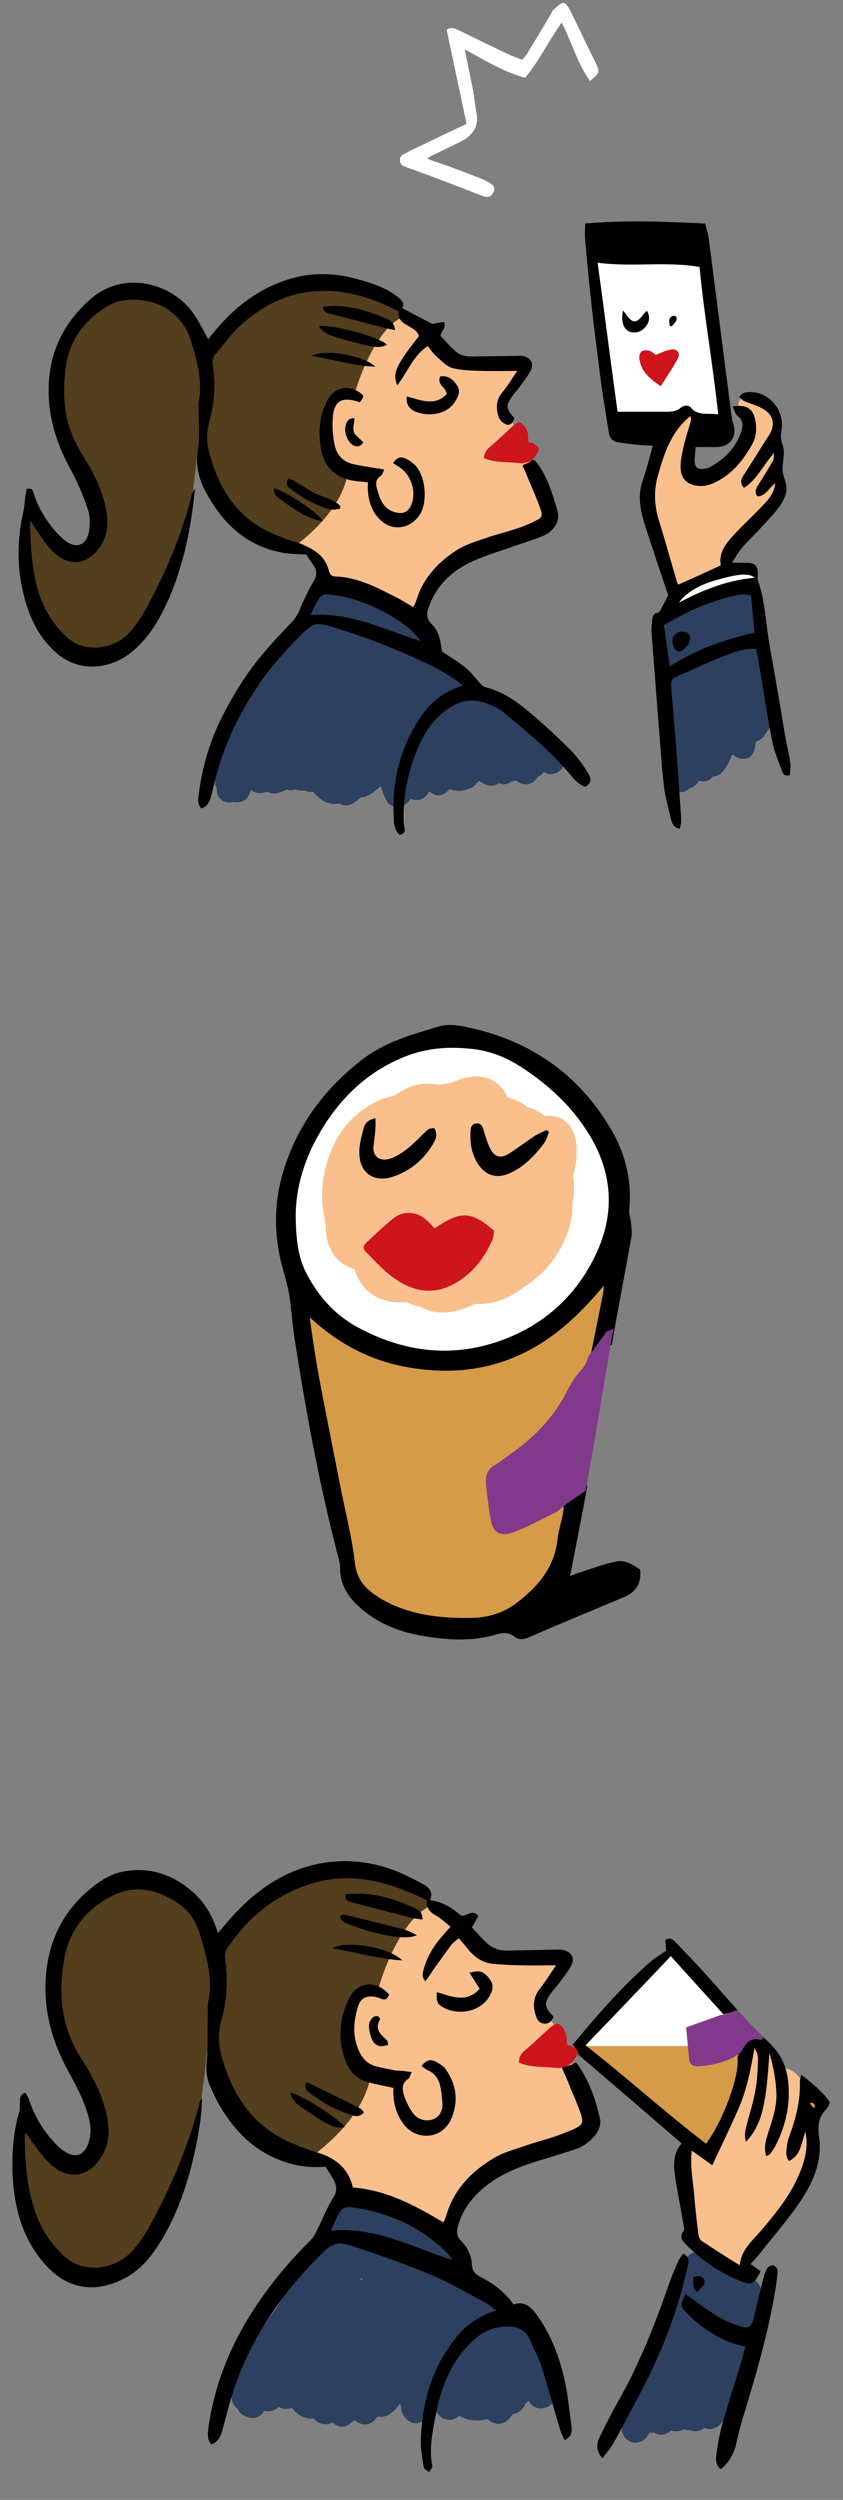
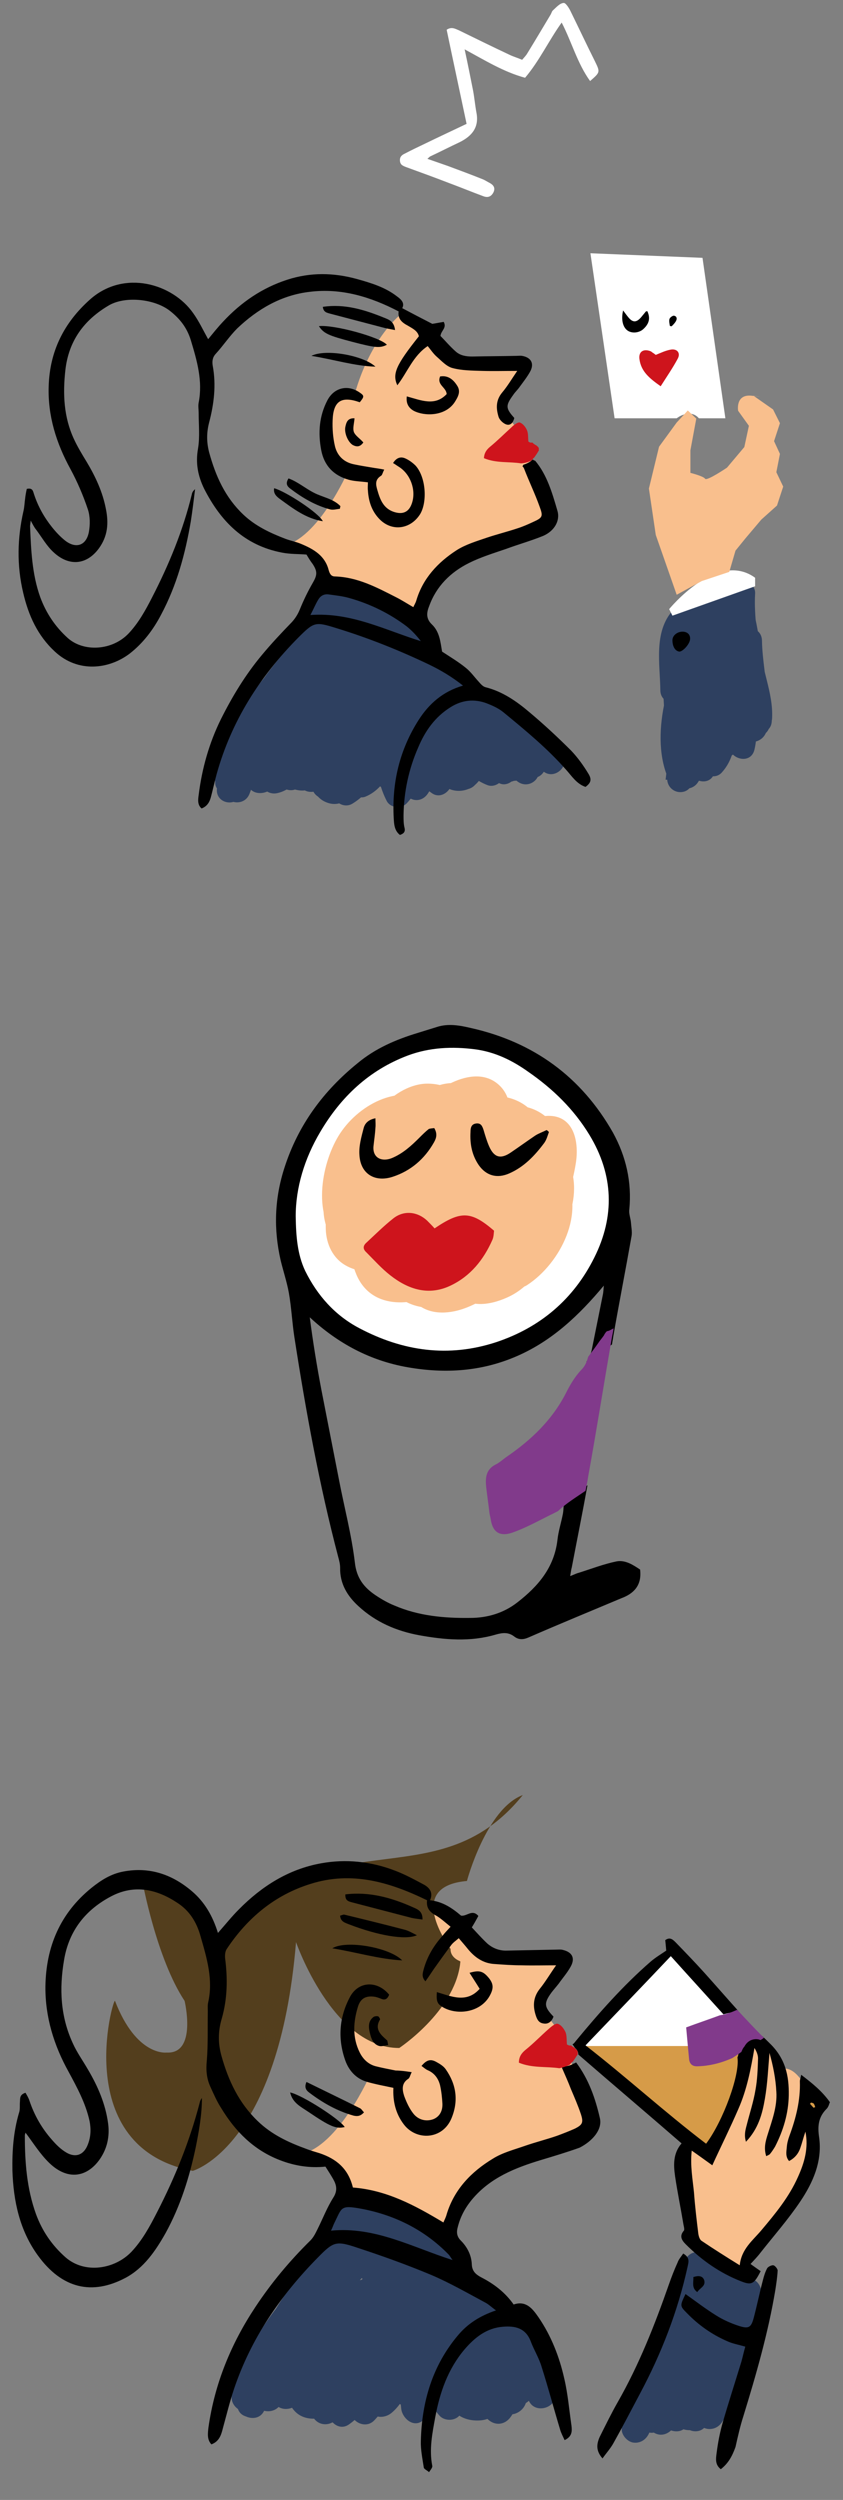
<svg xmlns="http://www.w3.org/2000/svg" version="1.1" id="Layer_1" x="0px" y="0px" viewBox="0 0 258 765" style="enable-background:new 0 0 258 765;" xml:space="preserve">
  <rect x="0" y="0" width="258" height="765" fill="#808080" stroke="none" />
  <style type="text/css">
	.st0{fill-rule:evenodd;clip-rule:evenodd;fill:#2E4060;}
	.st1{fill:#2E4060;}
	.st2{fill-rule:evenodd;clip-rule:evenodd;fill:#FFFFFF;}
	.st3{fill-rule:evenodd;clip-rule:evenodd;fill:#D69B48;}
	.st4{fill-rule:evenodd;clip-rule:evenodd;fill:#F9BF8D;}
	.st5{fill:#F9BF8D;}
	.st6{fill-rule:evenodd;clip-rule:evenodd;fill:#533E1D;}
	.st7{fill-rule:evenodd;clip-rule:evenodd;}
	.st8{fill-rule:evenodd;clip-rule:evenodd;fill:#813A8B;}
	.st9{fill-rule:evenodd;clip-rule:evenodd;fill:#CE141C;}
</style>
  <g>
    <g>
      <path class="st0" d="M78.3,235.3c0-7.9,5.3-16.4,9-22.7c-2.6,7.9-5.8,16.9-10.6,23.7c1.6-6.9,3.2-13.7,6.3-20.6    c-4.2,7.9-7.4,16.4-10.6,24.8c1.6-5.8,3.2-11.6,4.7-17.4c-4.2,5.3-5.3,12.1-6.9,18.5c2.1-5.3,3.2-11.6,4.2-17.4    c-2.1,4.7-3.7,9-4.7,13.7c0.5-4.8,2.1-9.5,4.7-13.7c-1.6,4.7-3.2,9.5-4.7,13.7c2.6-5.3,5.3-11.1,9-15.8c-1.6,4.2-3.7,7.9-4.8,12.1    c4.8-3.7,8.4-10.6,11.6-15.3c-1.6,5.8-4.7,11.1-6.3,16.9c4.7-5.3,7.4-13.2,10.6-19.5c-3.7,5.3-6.3,12.1-7.9,17.9    c4.2-5.3,7.4-13.2,10.6-20.1c-4.8,3.2-7.9,7.9-12.1,11.6c1.1-6.3,5.8-12.7,9-17.9c-4.2,5.3-8.4,10.6-13.2,15.3    c1.6-5.3,5.8-11.1,10-15.3c-2.6,5.3-6.3,10-10.6,13.7c3.7-6.9,8.4-12.7,13.7-18.5c-2.1,3.7-4.7,7.4-7.9,10    c4.2-6.9,9.5-12.7,14.8-19c-2.1,4.2-5.3,7.4-7.9,11.1c3.2-5.3,6.9-11.6,12.1-15.3v-0.5c0,0-0.5,0.5-1.1,0.5    c0.5-1.6,1.1-3.2,1.6-5.3c-1.1,2.1-2.1,3.7-3.2,5.8c0.5-2.1,0.5-3.2,1.6-4.8c-1.1,2.1-2.1,4.2-3.2,6.3c1.1-3.2,2.6-6.9,4.8-9.5    c5.3,2.1,10,4.7,14.2,8.4c-2.6-2.6-5.3-5.3-7.9-7.9c6.3,4.2,13.7,6.3,20.1,11.6c-2.1-2.1-3.7-3.2-6.3-4.8c3.2,2.1,6.3,4.8,7.9,7.9    c-6.9-2.1-12.7-8.4-19.5-9c3.2,3.2,7.9,5.8,11.6,9c-6.3-0.5-12.1-5.3-17.9-7.9c3.7,4.2,9.5,6.3,14.8,9c-4.8-2.1-8.4-5.8-12.7-7.9    c-2.1,3.7-3.7,8.4-5.3,12.7c1.1-3.2,2.1-6.3,2.1-10c-5.3,6.3-10,16.4-12.1,24.3c4.2-6.3,7.9-12.7,10.6-19.5    c-5.8,9-11.1,19.5-13.2,29.6c5.3-7.9,10-17.9,13.2-27.4c-5.8,10-16.4,23.2-16.9,35.4c5.3-4.2,15.3-23.7,12.1-29.6    c-5.8,2.1-17.9,19-16.9,25.9c2.1,8.4,6.9,1.1,10.6-4.2c2.1-3.2,12.1-18.5,4.8-21.1c-9-2.6-16.4,26.4-14.8,31.7    c7.9-3.2,20.6-24.8,17.9-33.8c-7.9,4.7-14.2,24.8-13.7,33.8c8.4-1.6,16.4-30.1,16.9-38c-6.9,7.4-14.2,27.4-11.6,36.9    c9-5.3,16.4-26.9,15.3-37.5c-6.9,3.7-12.7,27.4-10,34.8c10.6,0,15.8-29.6,14.8-38c-7.4,4.7-16.9,32.7-13.7,40.1    c8.4-2.1,21.1-36.4,12.7-39.6c-6.3-2.6-22.2,34.8-17.9,39.1c6.9,6.3,14.8-17.9,14.8-22.7c-0.5-10-5.3-7.4-10-0.5    c-3.7,5.3-9,17.4-4.7,23.7c6.3-1.6,28-30.1,19-36.4c-6.9-4.2-19.5,31.1-13.7,37.5c9.5-1.6,20.6-36.4,13.2-34.3    c-7.9,2.1-12.7,30.6-9,36.4c5.8-2.1,17.9-23.7,13.2-29.6c-5.3-6.3-18.5,29.6-11.1,31.1c6.3,1.1,15.8-24.8,12.1-29.6    c-7.9-10-14.8,22.7-11.6,29c7.4-4.2,15.3-24.3,11.6-32.2c-5.8,5.3-12.1,26.9-7.9,33.2c9-5.3,14.8-24.8,13.2-35.4    c-6.9,5.3-10.6,24.8-8.4,32.7c8.4-3.2,10.6-30.1,9-38c-4.8,7.4-10.6,25.9-7.9,34.3c9.5-6.9,10.6-28.5,4.7-37.5    c-3.7,4.7-5.3,44.9,4.2,35.9c5.8-5.3,5.8-27.4,0-32.2c-2.6,4.2-10,40.6,1.1,34.3c6.9-4.2,7.9-28.5,3.7-34.3    c-7.9,7.4-8.4,31.7-3.7,40.6c6.9-6.9,6.9-26.4,2.6-34.3c-4.2,6.9-3.7,26.4,3.2,32.2c6.3-9,2.6-27.4-1.1-36.9    c-1.6,9.5-0.5,30.1,7.9,35.4c3.7-8.4-1.6-22.2-5.8-30.6c0,7.9,3.2,21.6,9.5,27.4c0-10-3.7-20.6-7.4-29.6    c0.5,8.4,4.8,22.2,10.6,28.5c-1.1-9.5-8.4-17.9-11.1-26.9c4.7,4.2,8.4,10,13.2,14.2c-3.2-6.3-8.4-11.1-12.1-16.9    c4.2,2.1,7.4,5.8,11.1,9c-1.6-2.1-3.7-3.7-5.3-5.3c2.6,2.1,5.8,4.2,6.9,7.9c-5.8,1.6-3.7,7.9-2.6,12.7c-1.1-2.6-2.6-3.7-4.2-5.3    c-1.6,4.2,2.1,9.5,5.3,13.2c2.1-3.2-0.5-7.4-4.2-9c-3.2,3.7-0.5,12.7,4.8,8.4c4.2-3.7-0.5-15.3-3.2-17.9c0,5.8,4.2,15.3,10.6,17.4    c1.6-5.3-4.8-13.2-7.9-16.9c1.1,5.8,5.8,14.2,11.6,16.4c1.6-5.3-5.8-11.6-9.5-15.8c1.6,5.8,6.3,11.6,11.1,15.3    c-4.2-4.2-8.4-9-12.7-13.7c4.7,4.2,9.5,8.4,13.7,13.2c-4.7-3.2-10.6-9.5-13.2-12.7c4.2,4.2,9,9,13.7,12.7    c-4.2-5.3-9-9.5-13.2-13.7c5.3,4.8,11.1,10,16.9,14.8c-5.3-5.8-10.6-11.1-15.8-16.9c5.8,4.8,12.1,10,17.9,14.8    c-4.2-5.8-10.6-10.6-15.8-15.8c6.3,3.7,11.6,9,16.9,14.2c-4.7-5.8-11.1-10.6-15.8-16.4c5.8,4.2,11.6,10.6,16.9,15.8    c-4.2-3.7-8.4-6.9-11.6-11.1c5.3,2.6,10,7.4,14.2,11.1c-1.1-1.1-2.1-1.6-3.2-2.6c1.6,1.6,3.2,2.6,4.2,3.7" />
      <path class="st1" d="M82.3,235.3c0.2-7.6,4.7-14.4,8.4-20.7c-2.4-1-4.8-2-7.2-3c-2.6,7.9-5.4,15.8-10.2,22.8c2.4,1,4.8,2,7.2,3    c1.5-6.7,3.1-13.4,5.9-19.6c2.1-4.6-4.4-8.6-6.8-4c-4.4,8.3-7.7,17-11,25.8c2.5,0.7,5.1,1.4,7.6,2.1c1.6-5.8,3.2-11.6,4.8-17.4    c1.3-4.6-4.7-6.4-7.2-3c-4.3,5.6-5.6,12.7-7.3,19.4c-1.2,5.1,5.8,6.8,7.6,2.1c2.2-5.6,3.2-11.5,4.2-17.4c0.3-1.8-0.2-3.5-1.8-4.5    c-1.7-1-4.5-0.6-5.4,1.4c-2.1,4.8-4,9.6-5.1,14.7c2.6,0.3,5.2,0.7,7.8,1.1c0.5-4.2,2-8.1,4.2-11.7c-2.4-1-4.8-2-7.2-3    c-1.5,4.6-3.1,9.2-4.8,13.7c-1.6,4.2,5.2,7,7.2,3c2.7-5.4,5.3-11,9-15.8c-2.4-1-4.8-2-7.2-3c-1.6,4.1-3.6,7.9-4.7,12.1    c-1.1,4.1,3.7,6.2,6.6,3.9c5.3-4.3,8.5-10.5,12.2-16.1c-2.4-1-4.8-2-7.2-3c-1.7,5.8-4.7,11.1-6.3,16.9c-1.1,3.7,4,6.9,6.6,3.9    c5.2-6,7.7-13.3,11.2-20.3c2.3-4.6-4-8.2-6.8-4c-3.9,5.7-6.5,12.3-8.3,18.9c-1,3.6,4.1,7.1,6.6,3.9c4.9-6.3,7.9-13.7,11.2-20.9    c1.5-3.2-1.8-7.9-5.4-5.4c-5,3.4-8.5,8.2-12.9,12.2c2.2,1.3,4.4,2.6,6.6,3.9c1.2-6.3,5.3-11.6,8.6-17c2.3-3.8-3.4-8.4-6.2-4.8    c-4.2,5.3-8.4,10.5-13.2,15.3c2.2,1.3,4.4,2.6,6.6,3.9c1.7-5.2,5.2-9.7,9-13.6c-2.1-1.6-4.1-3.2-6.2-4.8    c-2.5,4.9-5.8,9.2-9.9,12.9c2.1,1.6,4.1,3.2,6.2,4.8c3.6-6.5,8.1-12.2,13.1-17.7c-2.1-1.6-4.1-3.2-6.2-4.8c-2,3.5-4.3,6.6-7.3,9.2    c2.1,1.6,4.1,3.2,6.2,4.8c4.1-6.5,9.2-12.3,14.2-18.2c-2.1-1.6-4.1-3.2-6.2-4.8c-2.1,4.1-5.2,7.4-7.9,11.1c2.3,1.3,4.6,2.7,6.8,4    c1.9-3.2,3.8-6.5,6.2-9.4c2.1-2.6,6.5-4.8,6.5-8.4c0-3.6-4.2-5-6.8-2.8c0.2-0.2,0.5-0.3,0.7-0.5c1.6,1.6,3.2,3.2,4.9,4.9    c0.6-1.7,1.1-3.5,1.6-5.3c1.1-4.3-5.1-7.1-7.2-3c-1,2-2.2,3.8-3.2,5.8c2.4,1,4.8,2,7.2,3c0.3-1.3,0.5-2.6,1.2-3.8    c-2.3-1.3-4.6-2.7-6.8-4c-1.1,2.1-2.1,4.2-3.2,6.3c2.4,1,4.8,2,7.2,3.1c1-3.1,2.4-6,4.4-8.6c-1.5,0.6-3,1.2-4.5,1.8    c4.5,1.8,8.8,4.3,12.5,7.4c3.8,3.3,9.3-1.9,5.6-5.6c-2.6-2.6-5.3-5.3-7.9-7.9c-1.6,2.1-3.2,4.1-4.8,6.2c6.2,4,13.5,6.3,19.3,11    c3.9,3.1,9.3-2,5.6-5.6c-2.2-2.1-4.6-3.8-7.1-5.4c-4.4-2.7-8.2,4-4,6.8c2.6,1.8,5,3.7,6.5,6.5c1.5-1.9,3-3.9,4.5-5.8    c-7.3-2.4-12.6-8.3-20.6-9.1c-3.5-0.4-5.1,4.5-2.8,6.8c3.5,3.4,7.9,5.8,11.6,9c0.9-2.3,1.9-4.5,2.8-6.8c-5.8-0.6-10.8-5-15.9-7.4    c-4-1.9-8,2.8-4.8,6.2c4.2,4.6,10.1,6.9,15.6,9.6c1.3-2.3,2.7-4.6,4-6.8c-4.5-2.1-8.2-5.6-12.7-7.9c-1.9-1-4.3-0.5-5.4,1.4    c-2.4,4.3-4,9-5.7,13.6c2.5,0.7,5.1,1.4,7.6,2.1c1.2-3.6,2.2-7.2,2.3-11.1c0.1-3.2-4.5-5.5-6.8-2.8c-6.2,7.5-10.6,16.7-13.2,26    c-1.2,4.5,4.8,6.7,7.2,3.1c4.3-6.5,8.1-13.2,11-20.5c1.7-4.4-4.9-6.7-7.2-3c-6,9.4-11.2,19.6-13.6,30.5c-1,4.4,4.7,6.8,7.2,3    c5.8-8.8,10.2-18.4,13.6-28.4c1.5-4.3-5-6.9-7.2-3c-6.9,11.7-16.6,23.2-17.4,37.4c-0.2,3.8,4.3,4.8,6.8,2.8    c4.7-3.9,7.8-10.4,10.2-15.9c2.4-5.4,5.4-12.7,2.5-18.5c-0.7-1.5-2.9-2.4-4.5-1.8c-4.2,1.7-7.3,5.1-10.1,8.6    c-3.4,4.3-6.3,8.9-8.4,13.9c-1.8,4.5-2.3,11,2.3,14c5.5,3.6,10.4-3.5,13.1-7.3c2.3-3.2,4.4-6.6,6.1-10.2c1.9-4,4-8.9,2.6-13.4    c-1.5-4.8-6.6-6.4-10.9-4.5c-3.5,1.5-5.9,5.2-7.6,8.5c-2.5,4.8-4.2,10.1-5.4,15.3c-0.9,3.8-1.9,8.4-0.9,12.2    c0.7,2.7,3.5,3.3,5.8,2.4c6.4-2.8,11.1-10.3,14.4-16.1c3.5-6.3,7.4-14.8,5.4-22.1c-0.6-2.4-3.7-3.7-5.8-2.4    c-5.9,3.8-9.1,10.7-11.6,17c-2.4,6.2-4.4,13.4-4.1,20.2c0.1,2.6,2.4,4.4,5,3.8c7.6-1.7,11.4-12.2,13.8-18.5    c2.8-7.3,5.4-15.4,5.9-23.3c0.3-3.4-4.5-5.3-6.8-2.8c-4.9,5.4-7.9,12.3-10.3,19.1c-2.3,6.7-4.2,14.7-2.4,21.7    c0.6,2.4,3.7,3.7,5.8,2.4c6.4-4,10.1-11.4,12.8-18.1c2.8-7,5.1-15.2,4.4-22.8c-0.3-2.9-3.2-5-6-3.4c-6,3.5-8.6,11.9-10.3,18.1    c-1.8,6.4-3.7,14.7-1.5,21.2c0.5,1.6,2,3,3.8,2.9c8.9-0.3,12.9-10.5,15.2-17.6c1.4-4.4,2.3-9,3-13.5c0.5-3.5,1-7.2,0.6-10.8    c-0.3-2.7-3.2-5.3-6-3.4c-6.6,4.5-9.9,13.6-12.4,20.8c-1.5,4.2-2.7,8.5-3.3,12.9c-0.5,3.4-1.1,7.5,0.2,10.8c0.8,2,2.6,3.4,4.9,2.8    c3.5-1,6-4,8.1-6.9c2.6-3.7,4.5-7.9,6.2-12.1c2.9-7.2,6.1-16.9,2.8-24.4c-1.3-2.9-5-4.9-8.1-3.7c-3.2,1.2-5.4,4.1-7.3,6.8    c-4.9,7-8.3,15.4-10.8,23.6c-1.8,5.8-4.3,16.6,4.8,17.4c4.2,0.3,7.2-3.3,9.3-6.4c2.5-3.8,4.2-8.2,5.6-12.5    c1.2-3.8,2.2-7.6,1.6-11.6c-0.8-5.5-5-9.8-10.6-6.7c-4.6,2.5-7.8,8.3-9.9,12.9c-2.6,5.6-4.4,11.9-3,18c0.3,1.3,0.9,2.6,1.6,3.7    c0.9,1.5,2.7,2.3,4.5,1.8c3.1-0.9,5.6-3.4,7.8-5.6c3.2-3.3,6-6.9,8.5-10.7c4.3-6.3,10.1-15.9,6.7-23.7c-1.4-3.2-5-5.4-8.4-4.1    c-3.4,1.3-5.6,4.3-7.4,7.3c-4.5,7.5-7.3,16.6-8.3,25.3c-0.4,4-0.2,8.4,2.5,11.6c0.9,1.1,2.5,1.3,3.9,1c3.7-0.7,6.3-3.8,8.4-6.6    c2.7-3.5,4.5-7.6,6.1-11.7c1.6-3.8,2.8-7.8,3.5-11.9c0.5-2.9,1.1-6.8-0.7-9.5c-2.5-3.7-6.8-2.7-9.9-0.3c-3.1,2.5-4.8,7-6.1,10.7    c-1.6,4.7-2.5,9.6-3.1,14.5c-0.5,4-0.6,8.2,0.3,12.2c0.2,1,0.6,2,1.1,2.8c0.8,1.4,2.8,2.5,4.5,1.8c3.9-1.6,6.5-5,8.9-8.4    c2.9-4.1,5.2-8.7,6.8-13.5c1.4-4.1,2.1-8.6,0.4-12.7c-1.5-3.4-5.6-4.3-8.7-2.5c-2.8,1.7-4.6,4.9-6.1,7.6    c-1.9,3.7-3.4,7.6-4.6,11.6c-1.6,5.5-4.5,16.6,2.9,19.3c8,3,13.4-10.8,15.4-16c2.5-6.5,6.1-17.7-1.5-22.2    c-7.9-4.7-12.6,7.3-14.2,12.8c-1.2,4.2-2,8.7-2.3,13.1c-0.3,3.4-0.2,7,1.2,10.1c0.9,1.9,3.7,2.5,5.4,1.4c6-3.6,9.4-10.8,11.8-17.1    c2.4-6.4,4.1-14.1,1.3-20.5c-1.1-2.4-4.5-2.4-6.2-0.8c-4.8,4.6-7.2,12-8.8,18.3c-1.5,5.9-3.2,14.2,0.3,19.8    c1.1,1.8,3.5,2.6,5.4,1.4c6.2-3.8,9.7-10.8,12.1-17.4c2.6-7.1,3.9-14.9,2.9-22.4c-0.4-3.3-4.6-3.4-6.6-1.7    c-4.9,3.9-7.1,10.9-8.5,16.8c-1.5,6.3-2.5,13.4-0.9,19.8c0.5,1.9,2.9,3.6,4.9,2.8c7.3-3,9.5-12,10.9-19.1    c1.4-7.6,2.3-16.1,0.9-23.8c-0.7-3.6-5.5-3.6-7.2-0.9c-3.4,5.4-5.5,11.6-7.1,17.7c-1.6,6.2-3,13.4-1.2,19.7c0.6,2.2,3.7,4,5.8,2.4    c6.6-5,9-12.8,10-20.7c0.9-7.3,0.1-15.8-3.8-22.2c-1.7-2.7-5.1-2.4-6.8,0c-1.5,2.1-1.9,5.1-2.3,7.5c-0.6,4-1,8.1-1.1,12.1    c-0.1,4.1,0.1,8.3,0.6,12.4c0.4,3.1,1.2,6.4,3.2,8.9c2.1,2.5,5.8,2.8,8.5,0.9c3.6-2.5,5.2-6.7,6.1-10.9c1.1-5,1.2-10.3,0.5-15.4    c-0.6-4.4-1.6-9.2-4.9-12.4c-0.1-0.1-0.2-0.2-0.3-0.2c-1.9-1.7-4.9-1.5-6.2,0.8c-1.3,2.1-1.9,4.8-2.5,7.2c-1,4-1.7,8.1-2.3,12.2    c-0.5,3.7-0.8,7.4-0.6,11.1c0.2,3,0.7,6.8,3.2,8.8c3.1,2.5,7,1.8,9.9-0.7c3.2-2.8,4.6-7.4,5.5-11.4c1.1-5,1.4-10.2,1.2-15.4    c-0.2-3.9-0.7-8.6-3-12c-1.4-2.1-4.3-2.7-6.2-0.8c-5.7,5.6-7.2,14.6-7.7,22.2c-0.6,7.6-0.1,16.3,3.4,23.2c1.1,2.3,4.5,2.6,6.2,0.8    c4.8-5.1,6.2-12.5,6.6-19.2c0.4-6.6-0.3-13.9-3.4-19.9c-1.4-2.7-5.4-2.5-6.8,0c-3.2,5.5-3.5,12.6-3.1,18.8    c0.4,6.3,2,13.8,6.9,18.2c2,1.8,4.7,1.4,6.2-0.8c3.8-5.6,4.3-12.9,3.8-19.5c-0.5-6.9-2-14-4.5-20.5c-1.2-3.2-7-4.3-7.6,0    c-1.1,7.1-0.9,14.3,0.2,21.4c1.1,6.8,3.5,14.5,9.5,18.5c2.3,1.5,4.9-0.1,5.8-2.4c4.4-10.7-1.4-24.1-6.2-33.7    c-1.8-3.6-7.4-1.8-7.4,2c0.1,10.2,3,22.9,10.7,30.2c2.5,2.3,6.8,0.7,6.8-2.8c-0.1-10.7-3.5-20.8-7.5-30.6    c-0.7-1.7-1.9-2.9-3.8-2.9c-2,0-4.1,1.8-4,4c0.8,10.8,4.4,23.1,11.7,31.3c2.1,2.4,7.2,0.7,6.8-2.8c-1.3-10.4-8.2-18.2-11.2-28    c-2.2,1.3-4.4,2.6-6.6,3.9c4.8,4.4,8.4,9.9,13.2,14.2c3.4,3.1,8.3-0.8,6.2-4.8c-3.2-6.2-8.3-11.1-12.1-16.9    c-1.8,1.8-3.6,3.6-5.4,5.4c4,2.1,6.9,5.4,10.3,8.4c3.9,3.4,8.7-1.7,5.6-5.6c-1.6-2-3.5-3.5-5.3-5.3c-1.9,1.9-3.7,3.7-5.6,5.6    c2.2,1.7,4.9,3.4,5.8,6.2c0.9-1.6,1.8-3.2,2.8-4.9c-8.3,2.7-7,10.7-5.4,17.5c2.4-1,4.8-2,7.2-3c-1.1-2.5-2.9-4.2-4.8-6.1    c-2.2-2.1-5.7-1.1-6.6,1.7c-2,6.4,2.4,12.4,6.3,17c1.7,2,5,1.3,6.2-0.8c3.1-5.6-0.3-11.8-5.6-14.4c-2.1-1-4-0.4-5.4,1.4    c-2.6,3.3-2.3,8-0.6,11.6c2.1,4.5,8.2,5,11.6,1.6c6-5.9,1.8-18.2-3.2-23.5c-2.4-2.5-6.8-0.6-6.8,2.8c0.2,8.5,5.2,18.1,13.5,21.2    c2,0.7,4.4-0.8,4.9-2.8c1.9-7.8-4.2-15.2-8.9-20.7c-2.8-3.3-7.3,0.3-6.6,3.9c1.6,7.9,6.7,16.1,14.4,19.1c2,0.8,4.4-0.8,4.9-2.8    c1.9-8.1-5.7-14.3-10.5-19.7c-2.7-3-7.7,0.2-6.6,3.9c2,6.8,6.6,12.7,12.1,17.1c3.9,3.1,9.3-1.9,5.6-5.6    c-4.4-4.4-8.5-9.1-12.7-13.7c-1.9,1.9-3.7,3.7-5.6,5.6c4.7,4.2,9.5,8.5,13.7,13.2c1.6-2.1,3.2-4.1,4.8-6.2    c-4.7-3.2-8.7-7.7-12.4-12c-1.9,1.9-3.7,3.7-5.6,5.6c4.4,4.4,8.8,8.8,13.7,12.7c4,3.2,8.8-1.6,5.6-5.6c-4-4.9-8.7-9.2-13.2-13.7    c-1.9,1.9-3.7,3.7-5.6,5.6c5.6,5,11.1,10,16.9,14.8c3.9,3.2,9.1-1.8,5.6-5.6c-5.2-5.7-10.6-11.2-15.8-16.9    c-1.9,1.9-3.7,3.7-5.6,5.6c6,4.9,11.9,9.9,17.9,14.8c1.4,1.1,3.1,1.6,4.8,0.6c1.7-1,2.7-3.7,1.4-5.4c-4.7-6.3-10.9-11.1-16.5-16.6    c-1.6,2.1-3.2,4.1-4.8,6.2c6.1,3.6,11.1,8.6,16.1,13.6c3.7,3.7,8.8-1.7,5.6-5.6c-4.9-5.8-11-10.5-15.8-16.4    c-1.6,2.1-3.2,4.1-4.8,6.2c5.9,4.4,10.9,10,16.1,15.2c1.9-1.9,3.7-3.7,5.6-5.6c-4.1-3.5-8.3-6.8-11.6-11.1    c-1.6,2.1-3.2,4.1-4.8,6.2c5.1,2.7,9.2,6.7,13.4,10.5c3.8,3.4,9.4-2.1,5.6-5.6c-1-0.9-2.2-1.7-3.2-2.6c-3.8-3.4-9.3,2.1-5.6,5.6    c1.4,1.3,2.9,2.4,4.2,3.7c3.7,3.5,9.3-2.1,5.6-5.6c-1.4-1.3-2.9-2.4-4.2-3.7c-1.9,1.9-3.7,3.7-5.6,5.6c1,0.9,2.1,1.7,3.2,2.6    c1.9-1.9,3.7-3.7,5.6-5.6c-4.8-4.2-9.4-8.7-15.1-11.7c-4.2-2.2-7.5,2.8-4.8,6.2c3.3,4.3,7.6,7.6,11.6,11.1    c3.8,3.3,9.2-1.9,5.6-5.6c-5.7-5.7-11.2-11.6-17.7-16.5c-3.9-2.9-7.5,3-4.8,6.2c4.9,5.8,11,10.5,15.8,16.4    c1.9-1.9,3.7-3.7,5.6-5.6c-5.5-5.5-11-10.9-17.7-14.9c-3.9-2.3-8,3.1-4.8,6.2c5,5,10.9,9.3,15.2,15c2.1-1.6,4.1-3.2,6.2-4.8    c-6-4.9-11.9-9.9-17.9-14.8c-3.9-3.2-9.1,1.8-5.6,5.6c5.2,5.7,10.6,11.2,15.8,16.9c1.9-1.9,3.7-3.7,5.6-5.6    c-5.8-4.8-11.3-9.8-16.9-14.8c-3.8-3.4-9.2,2-5.6,5.6c4.5,4.5,9.2,8.8,13.2,13.7c1.9-1.9,3.7-3.7,5.6-5.6    c-4.9-3.9-9.3-8.3-13.7-12.7c-3.7-3.7-8.8,1.7-5.6,5.6c4.1,4.9,8.7,9.6,14,13.3c3.9,2.7,7.7-3,4.8-6.2c-4.3-4.7-9-9-13.7-13.2    c-3.8-3.4-9,1.8-5.6,5.6c4.1,4.7,8.3,9.3,12.7,13.7c1.9-1.9,3.7-3.7,5.6-5.6c-4.4-3.5-8.4-8-10.1-13.6c-2.2,1.3-4.4,2.6-6.6,3.9    c1.9,2.1,3.9,4.2,5.8,6.3c1.1,1.4,3.2,3.7,2.7,5.6c1.6-0.9,3.2-1.8,4.9-2.8c-4.9-2-7.9-8.8-8.8-13.6c-2.2,1.3-4.4,2.6-6.6,3.9    c1.7,1.9,3.2,3.9,4.5,6.1c1.2,1.9,2.9,4.6,2.3,6.9c1.6-0.9,3.2-1.8,4.9-2.8c-4.8-1.8-7.5-8.9-7.6-13.6c-2.3,0.9-4.5,1.9-6.8,2.8    c0.6,0.6,1.8,2.9,2.4,4.4c0.8,2.2,1.4,4.4,1.3,6.7c0,0.4-0.3,1-0.2,1c-1.1,0.8,0.3-0.1,0.8,0.6c-0.8-1.1-0.6-2.8,0.4-4    c-1.8,0.5-3.6,0.9-5.4,1.4c1.1,0.5,3.7,2,2.8,3.6c2.1-0.3,4.1-0.5,6.2-0.8c-2-2.3-5.3-6-4.3-9.3c-2.2,0.6-4.4,1.2-6.6,1.7    c1.5,1.4,2.7,2.6,3.6,4.5c1.9,4.3,8.2,1.1,7.2-3.1c-0.4-1.7-2.5-7-0.1-7.8c2-0.6,3.5-2.8,2.8-4.9c-1.4-4.3-4.4-6.9-7.9-9.7    c-3.9-3.1-9.4,2-5.6,5.6c1.8,1.7,3.7,3.3,5.3,5.3c1.9-1.9,3.7-3.7,5.6-5.6c-3.8-3.4-7.3-7.2-11.9-9.6c-3.3-1.8-7.7,1.9-5.4,5.4    c3.8,5.8,8.9,10.7,12.1,16.9c2.1-1.6,4.1-3.2,6.2-4.8c-4.8-4.4-8.4-9.9-13.2-14.2c-2.8-2.6-7.8-0.1-6.6,3.9    c2.7,8.9,9.7,16.6,10.9,25.9c2.3-0.9,4.5-1.9,6.8-2.8c-3-3.4-4.9-7.8-6.4-12.1c-1.5-4.4-2.7-9-3-13.6c-2.6,0.4-5.2,0.7-7.8,1.1    c3.7,9.1,7.1,18.6,7.2,28.5c2.3-0.9,4.5-1.9,6.8-2.8c-6.1-5.9-8.3-16.5-8.3-24.6c-2.5,0.7-4.9,1.3-7.4,2c3.9,7.8,9,18.8,5.4,27.6    c1.9-0.8,3.9-1.6,5.8-2.4c-4-2.6-5.2-9.2-5.9-13.7c-0.9-5.5-1-12-0.2-17.2c-2.5,0-5.1,0-7.6,0c2.1,5.4,3.5,11.1,4.1,16.9    c0.6,5.6,0.7,12.1-2.6,17c2.1-0.3,4.1-0.5,6.2-0.8c-3.5-3.1-4.3-8.8-4.6-13.2c-0.3-4.6-0.2-10.3,2.1-14.2c-2.3,0-4.6,0-6.8,0    c2.3,4.4,2.5,10.2,2.3,15.2c-0.2,4.7-0.9,10.7-4.3,14.3c2.1,0.3,4.1,0.5,6.2,0.8c-2.6-5.1-2.7-12.6-2.4-18.6    c0.3-5.7,1.3-13.2,5.5-17.3c-2.1-0.3-4.1-0.5-6.2-0.8c0.1,0.2,0.8,1.5,0.5,0.9c0.3,0.6,0.4,1.3,0.6,2c0.4,1.5,0.6,3,0.7,4.5    c0.3,4,0.1,8.1-0.5,12.1c-0.5,2.8-1.5,6.9-2.8,8.6c-0.2,0.2-0.3,0.4-0.5,0.6c-0.8,0.8,0.6-0.3-0.3,0.3c-1,0.6,0.2,0-0.7,0.3    c0.7-0.2,0.6-0.1,1.3,0.2c0,0,0.3,0.3,0.2,0.2c-0.6-0.9,0.1,0.5-0.2-0.6c-0.2-0.5-0.3-1.1-0.4-1.6c0.1,0.8-0.1-1-0.1-1.2    c0-0.7-0.1-1.4-0.1-2.1c0-3.2,0.4-6.5,0.8-9.5c0.5-3.2,1.1-6.4,1.9-9.6c0.3-1.1,0.6-2.3,1-3.4c0.1-0.4,0.3-0.9,0.5-1.3    c0.3-0.8-0.4,0.9-0.1,0.2c0.1-0.1,0.1-0.3,0.2-0.4c-2.1,0.3-4.1,0.5-6.2,0.8c1.7,1.4,2.4,4.6,2.9,7.5c0.6,3.8,0.5,8-0.1,11.7    c-0.3,1.8-0.7,3.5-1.4,5.2c-0.1,0.2-0.5,1.1-0.8,1.5c0,0-1.1,1.1-0.5,0.6c-0.1,0.1-0.3,0.2-0.4,0.3c-0.7,0.5,0.9-0.3,0.1,0    c0.7-0.2,0.9-0.1,1.6,0.2c-0.3-0.2-0.2-0.1,0.3,0.3c-0.2-0.2-0.6-0.8,0,0.2c-0.2-0.3-0.9-1.7-0.5-0.7c-2.1-5.3-1.8-11.6-1.5-17.6    c0.1-3.1,0.4-6.3,0.9-8.8c0.2-1.1,0.4-2.2,0.7-3.3c0.1-0.4,0.3-0.8,0.4-1.3c-0.4,1.2,0,0,0.2-0.3c-2.3,0-4.6,0-6.8,0    c3.1,4.9,3.3,11.3,2.9,16.9c-0.4,5-1.9,11.9-6.2,15.2c1.9,0.8,3.9,1.6,5.8,2.4c-1.4-4.9,0-10.6,1.2-15.4c1.4-5.5,3.3-11,6.3-15.8    c-2.4-0.3-4.8-0.6-7.2-0.9c0.2,1.1,0-0.1,0.1,0.6c0.1,0.7,0.1,1.4,0.2,2c0.1,1.5,0.1,3,0.1,4.4c-0.1,3.6-0.4,7.1-0.9,10.7    c-0.6,3.6-1.4,7.2-2.7,10.7c-0.4,1.1-1.1,2.3-1.7,3.3c-0.2,0.3-0.4,0.5-0.9,1.1c0,0-0.8,0.5-0.3,0.3c1.6,0.9,3.2,1.8,4.9,2.8    c-1.1-4.5-0.3-10.2,0.8-14.9c1.1-4.8,2.7-10.7,6.6-14c-2.2-0.6-4.4-1.2-6.6-1.7c0.8,5.6-0.7,11.6-2.4,16.9c-1.6,5-4.3,11.1-9,14    c1.8,0.5,3.6,0.9,5.4,1.4c-0.4-0.7-0.5-0.8-0.7-2c-0.2-0.9-0.1-2.3-0.1-3.5c0.1-3,0.7-5.9,1.5-8.7c1.2-4.8,3.2-10.9,6.6-14.2    c-2.1-0.3-4.1-0.5-6.2-0.8c0.6,1.3,0.4,4.1,0.2,6.1c-0.3,2.8-1.3,5.7-2.3,8.4c-1.6,4.3-4.4,10.1-8.1,12.3c1.8,0.5,3.6,0.9,5.4,1.4    c0.5,1.2-0.1-0.4-0.1-0.8c-0.2-1.1,0.1,0.9,0-0.3c0-0.4-0.1-0.8-0.1-1.1c-0.1-1.9,0.1-3.9,0.3-5.8c0.4-3.9,1.4-8.1,2.8-11.9    c0.5-1.4,1-2.6,2-4.1c0.5-0.8,0-0.2,0.8-1c0.7-0.7-0.7,0.4,0.1-0.1c0.2-0.2-0.2,0.1-0.6,0.1c-0.1,0-0.3-0.1-0.6-0.3    c0.3,0.2,0.5,0.5,0.7,0.7c-0.6-0.7,0.1,0.5-0.3-0.6c0.1,0.3,0.2,0.6,0.2,0.8c-0.2-1,0,0.1,0,0.3c0,1,0,1.9-0.2,2.9    c-0.4,3.5-2,8.2-3.6,11.8c-0.8,1.9-1.8,3.7-3,5.4c-0.8,1.2-1.7,2.2-2.5,2.6c0.9-0.5,1.9,0.1,2.3,1c-0.1-0.3-0.4-1.9-0.3-0.8    c-0.1-0.8-0.1-1.6,0-2.4c0.1-1.6,0.3-2.5,0.7-4.4c0.4-2,1.1-4,1.7-6c1.3-3.7,2.8-7.3,5.1-10.6c0.7-0.9-0.5,0.6,0.2-0.2    c0.2-0.3,0.5-0.6,0.8-0.8c0.7-0.6-0.7,0.5,0,0c0.9-0.6-0.5,0.1,0,0c-1.3,0.3-2-0.2-2.5-0.9c0.5,0.6,0.3,0.5,0.3,1    c0.3,4.2-2.3,9.4-4.4,13.3c-1.2,2.2-2.5,4.3-4.1,6.2c-0.7,0.8-1.4,1.6-2.2,2.3c0,0-1,0.8-0.4,0.3c-0.2,0.2-1.4,0.8-0.4,0.3    c1.5,0.6,3,1.2,4.5,1.8c-0.5-0.9,0.1,0.5-0.3-0.6c-0.2-0.6-0.3-1.2-0.4-1.7c0.1,0.6-0.1-1.2-0.1-1.5c0-1,0-1.9,0-2.9    c0.1-3.8,0.7-7.5,1.6-11.2c0.8-3.5,1.8-6.9,3.6-10c0.2-0.3,1-1.6,0.8-1.3c0.2-0.3,1.6-1.5,1-1.1c0.9-0.6-0.3-0.1,0.6-0.3    c-1.3,0.3-2.2-0.2-2.8-1.1c0.2,0.3,0.1,0.2-0.1-0.4c0.1,0.2,0.1,0.5,0.2,0.7c-0.3-1.2,0,0.3,0,0.7c0,1.8-0.1,2-0.4,3.5    c-0.7,3.5-1.8,6.8-3.1,10.1c-1.3,3.2-2.9,6.3-4.8,9.2c-0.8,1.2-1.5,2-2.6,3.1c-0.8,0.7-0.9,0.8-1.9,1c1.3,0.3,2.6,0.7,3.9,1    c0.9,1.1-0.3-1,0.1,0.2c-0.1-0.3-0.4-2-0.3-1.2c-0.2-1.6-0.1-3.3,0.1-5c0.4-3.5,1.6-7.9,2.8-11.6c1.2-3.5,2.7-6.9,4.6-10.1    c1-1.6,1.2-1.9,2.4-3.1c0.7-0.7-0.3,0,0.8-0.5c-0.5,0.3-1,0.2-1.1,0.2c-0.5-0.1-0.9-0.6-0.2,0.1c-0.6-0.7-0.1,0,0,0.2    c-0.4-0.8,0,0,0,0.3c0.3,1,0-0.8,0,0.3c0,0.4,0,0.7,0,1.1c-0.1,1.2,0.2-0.8-0.1,0.5c-0.1,0.4-0.2,0.8-0.3,1.2    c-0.9,3.8-2.9,7.3-5,10.7c-2.2,3.6-4.7,6.9-7.6,10c-1.2,1.3-2.4,2.5-3.7,3.6c-0.9,0.8,0.6-0.4-0.3,0.2c-0.2,0.2-0.5,0.3-0.8,0.5    c-1.1,0.7,0.2,0.1-0.6,0.3c1.5,0.6,3,1.2,4.5,1.8c-2.7-4.4,0-10.9,2-15c1.1-2.2,2.4-4.4,3.9-6.3c0.6-0.8,1.3-1.7,2.2-2.3    c1.5-1.1-0.4,0.4-1.2-0.9c0.5,0.8,0.5,2.3,0.6,3.3c0.1,1.2,0.1-0.3-0.1,0.8c-0.3,1.8-0.8,3.6-1.4,5.4c-1.2,4-2.9,8-5.2,11.5    c-0.5,0.7-0.6,0.8-1.3,1.5c-0.1,0.1-1,0.8-0.3,0.3c-0.2,0.1-1.1,0.5-0.2,0.2c-0.2,0.1,0.2,0,0.5,0.2c-0.6-0.3,0.2,0.3,0.4,0.5    c-0.3-0.4,0.3,1.1,0,0.1c-0.2-0.8,0.1,1,0,0.1c0-0.3,0-0.5,0-0.8c0-0.3,0.2-2.1,0.1-1.2c0.3-1.8,0.7-3.6,1.2-5.3    c2.2-7.9,5.7-15.8,10.3-22.6c0.2-0.3,0.5-0.7,0.7-1c0.3-0.5,0,0,0.6-0.7c0.3-0.3,0.6-0.7,0.9-1c0.2-0.2,1.2-1,0.3-0.3    c0.2-0.1,0.4-0.3,0.6-0.4c0.6-0.4-0.9,0.2,0,0c-0.3,0.1-1.9-0.2-1,0.1c-0.3-0.1-0.7-0.4-0.5-0.2c-0.7-0.7-0.2-0.2,0,0.1    c0.3,0.5-0.2-0.6,0.1,0.5c0,0.2,0.3,1.5,0.2,0.7c0.1,0.5,0.1,1,0.1,1.6c0,2.4-0.3,4.1-0.8,6.4c-1.2,5.2-3.1,10.3-5.6,15.1    c-1,1.9-2.5,4.3-3.5,5.6c-0.6,0.7-1.2,1.3-1.8,1.9c-0.5,0.5,0.4-0.2-0.5,0.3c-0.6,0.4,0.7-0.2-0.3,0.1c1.6,0.9,3.2,1.8,4.9,2.8    c-0.2-0.4-0.3-0.8-0.4-1.2c-0.1-0.4-0.1-0.5,0,0c0-0.4-0.1-0.8-0.1-1.2c-0.1-1.4,0-2.8,0.2-4.2c0.6-4,1.7-7.9,2.9-11.7    c1.2-3.8,2.8-7.5,4.7-11c0.8-1.5,1.7-3,2.7-4.4c0,0,0.7-0.9,1-1.2c0.2-0.2,0.4-0.4,0.5-0.5c0.8-0.8-0.6,0.4,0.3-0.2    c-2-1.1-4-2.3-6-3.4c0.7,6.6-0.8,13.7-2.6,20c-1,3.6-2.2,7.1-4.1,10.3c-0.8,1.3-1.3,2-2.4,3c-0.4,0.3-0.4,0.3-0.1,0.1    c-0.3,0.2-0.6,0.4-0.9,0.6c0.7-0.4-0.2,0.1-0.4,0.1c-1,0.3,0.8,0-0.3,0c1.3,1,2.5,1.9,3.8,2.9c-1.5-4.5,0.1-11.3,1.4-16.4    c0.8-3,1.8-6,3.1-8.8c0.6-1.2,1.3-2.4,2.1-3.6c0.5-0.7,1.1-1.3,1.7-1.6c-2-1.1-4-2.3-6-3.4c0.5,6.3-1.3,12.8-3.4,18.7    c-1.9,5.4-5,12.3-10,15.4c1.9,0.8,3.9,1.6,5.8,2.4c-1.4-5.4,0.5-11.6,2.1-16.8c1.8-5.7,4.4-11.8,8.5-16.3    c-2.3-0.9-4.5-1.9-6.8-2.8c0,0.2-0.2,1.8-0.1,0.9c-0.1,0.7-0.2,1.4-0.3,2c-0.3,1.7-0.7,3.3-1.1,4.9c-1,3.9-2.1,7.8-3.5,11.6    c-1.3,3.6-2.8,7-4.7,10.3c-0.8,1.4-1.4,2.2-2.5,3.3c-0.2,0.2-0.4,0.4-0.6,0.5c-0.9,0.8,0.6-0.3-0.4,0.3c-0.9,0.6,0.2,0.1-0.8,0.3    c1.7,1.3,3.3,2.5,5,3.8c-0.3-5.7,1.4-11.5,3.3-16.8c1.7-4.7,4.2-10.9,8.4-13.6c-1.9-0.8-3.9-1.6-5.8-2.4c0.4,1.7,0,4.2-0.6,6.5    c-0.9,3.3-2.4,6.5-4,9.5c-2.6,4.8-6.4,11.1-11.5,13.3c1.9,0.8,3.9,1.6,5.8,2.4c-0.2-0.8,0,0.8-0.1-0.7c0-0.7,0-1.4,0.1-2.1    c0.1-1.4,0.4-2.9,0.8-4.8c0.9-4.3,2.2-8.6,4-12.5c0.8-1.8,1.8-3.5,2.9-5.1c0,0,0.9-1,1.3-1.3c0.9-0.8-0.6,0.4,0.3-0.2    c0.9-0.6,0-0.1,0.5-0.2c-0.9,0.2-0.2,0,0.2,0c-1.1,0,0.1,0.2-0.3,0c-0.6-0.3,0.3,0.5-0.1-0.1c-0.4-0.6,0.1,0.2,0.1,0.5    c-0.1-0.3-0.1,1.2-0.2,1.4c-0.2,1.2-0.7,2.4-1.1,3.5c-1.3,3.4-3.4,6.6-5.4,9.7c-1.3,2-2.7,4-4.3,5.7c-1.6,1.8,0.1,0,1.3,1.6    c-0.1-0.1-0.5-0.9-0.6-1.1c0-0.2,0-1.5,0-0.9c0.6-4.5,3.6-8.8,6.1-12.5c1.3-1.9,2.8-3.7,4.4-5.3c0.7-0.7,1.5-1.4,2.3-2.1    c0,0,2.1-1.2,1.2-0.8c-1.5-0.6-3-1.2-4.5-1.8c-0.4-0.8,0,0.1,0,0.3c-0.2-0.8,0,0.7,0,0.9c0,1-0.2,1.7-0.4,2.8    c-0.6,2.8-1.7,5.6-2.9,8.2c-2,4.4-4.5,9.4-8.2,12.5c2.3,0.9,4.5,1.9,6.8,2.8c0.4-6,3.2-11.7,6.1-16.8c3.2-5.6,6.9-10.9,10.2-16.5    c-2.4-1-4.8-2-7.2-3c-3.1,9.3-7.4,18.3-12.8,26.5c2.4,1,4.8,2,7.2,3c2.3-10.3,7.1-19.8,12.8-28.6c-2.4-1-4.8-2-7.2-3    c-2.6,6.6-6.3,12.7-10.2,18.6c2.4,1,4.8,2,7.2,3c2.2-8,5.9-16.1,11.1-22.5c-2.3-0.9-4.5-1.9-6.8-2.8c-0.1,3.1-1,6-2,9    c-1.6,4.9,5.9,6.8,7.6,2.1c1.5-4,2.8-8,4.9-11.7c-1.8,0.5-3.6,0.9-5.4,1.4c4.4,2.3,8.1,5.8,12.7,7.9c4.6,2.1,8.6-4.6,4-6.8    c-4.8-2.4-10.2-4.3-14-8.4c-1.6,2.1-3.2,4.1-4.8,6.2c6.7,3.1,12.4,7.6,19.9,8.5c3.4,0.4,5.3-4.6,2.8-6.8c-3.8-3.1-8.1-5.6-11.6-9    c-0.9,2.3-1.9,4.5-2.8,6.8c3.2,0.3,6.1,2.4,8.8,4c3.1,1.9,6.2,3.7,9.7,4.8c3.4,1.1,6-2.9,4.5-5.8c-2.2-4-5.6-6.8-9.3-9.3    c-1.3,2.3-2.7,4.6-4,6.8c2,1.2,3.8,2.5,5.5,4.1c1.9-1.9,3.7-3.7,5.6-5.6c-6.4-5.2-14-7.8-20.9-12.2c-3.8-2.5-7.9,3.1-4.8,6.2    c2.6,2.6,5.3,5.3,7.9,7.9c1.9-1.9,3.7-3.7,5.6-5.6c-4.8-4.1-10.1-7.1-16-9.5c-1.8-0.7-3.5,0.5-4.5,1.8c-2.4,3.1-3.9,6.8-5.1,10.4    c-1.5,4.2,5.2,7.1,7.2,3.1c1.1-2.1,2.1-4.2,3.2-6.3c2.3-4.5-4.2-8.4-6.8-4c-1.1,1.8-1.5,3.7-2,5.7c-1,4.2,5.1,7.2,7.2,3.1    c1-2,2.2-3.8,3.2-5.8c-2.4-1-4.8-2-7.2-3c-0.5,1.8-1,3.5-1.6,5.3c-1,2.9,2.1,5.6,4.9,4.9c1.1-0.3,1.9-0.8,2.8-1.5    c-2.3-0.9-4.5-1.9-6.8-2.8c0,0.2,0,0.4,0,0.5c0.7-1.1,1.3-2.3,2-3.4c-6,4.4-9.8,10.5-13.6,16.7c-2.7,4.5,3.9,8,6.8,4    c2.7-3.7,5.8-7,7.9-11.1c2-3.8-3.2-8.4-6.2-4.8c-5.4,6.4-10.9,12.7-15.4,19.8c-2.5,4,3,7.6,6.2,4.8c3.5-3,6.2-6.8,8.5-10.8    c2.2-3.8-3.1-8.2-6.2-4.8c-5.4,6-10.5,12.2-14.3,19.3c-2.2,4,2.9,7.8,6.2,4.8c4.6-4.1,8.4-9,11.2-14.5c2-3.9-3-8.1-6.2-4.8    c-4.8,4.8-8.9,10.5-11,17.1c-1.2,3.8,3.9,6.6,6.6,3.9c4.7-4.8,9-10,13.2-15.3c-2.1-1.6-4.1-3.2-6.2-4.8c-3.6,6-8,11.9-9.4,18.9    c-0.7,3.9,3.6,6.6,6.6,3.9c3.9-3.5,7-8,11.3-11c-1.8-1.8-3.6-3.6-5.4-5.4c-3,6.5-5.5,13.6-9.9,19.3c2.2,1.3,4.4,2.6,6.6,3.9    c1.7-6,4-11.8,7.5-17c-2.3-1.3-4.6-2.7-6.8-4c-3.1,6.3-5.3,13.4-9.9,18.7c2.2,1.3,4.4,2.6,6.6,3.9c1.7-5.8,4.7-11.1,6.3-16.9    c1.3-4.5-4.8-6.7-7.2-3c-3.3,5.1-6.2,10.6-11,14.5c2.2,1.3,4.4,2.6,6.6,3.9c1.1-4.2,3.2-8.1,4.8-12.1c0.6-1.6-0.4-3.6-1.8-4.5    c-2-1.2-4.1-0.3-5.4,1.4c-3.7,4.9-6.3,10.4-9,15.8c2.4,1,4.8,2,7.2,3c1.7-4.5,3.2-9.1,4.8-13.7c1.5-4.4-5-6.8-7.2-3    c-2.9,4.9-4.6,10.1-5.3,15.7c-0.6,4.5,6.8,5.3,7.8,1.1c1-4.4,2.5-8.6,4.4-12.8c-2.4-1-4.8-2-7.2-3c-1.1,5.9-2.1,11.8-4.2,17.4    c2.5,0.7,5.1,1.4,7.6,2.1c1.5-6.1,2.5-12.4,6.5-17.5c-2.4-1-4.8-2-7.2-3c-1.6,5.8-3.2,11.6-4.8,17.4c-1.4,5,5.9,6.8,7.6,2.1    c3-8.1,6.1-16.2,10.2-23.9c-2.3-1.3-4.6-2.7-6.8-4c-3.1,6.9-5,14.1-6.7,21.5c-1,4.5,4.7,6.8,7.2,3c5.1-7.5,8.1-16.2,11-24.7    c1.4-4.3-5-6.9-7.2-3c-4.5,7.6-9.3,15.6-9.5,24.7C74.2,240.4,82.2,240.4,82.3,235.3L82.3,235.3z" />
    </g>
    <g>
      <path class="st0" d="M208.1,232.1c0,1.1,0,2.1,0,3.2c-2.1-5.8-1.6-14.8,0-21.1c0,8.4,0,16.4,0,24.3c1.6-11.1-0.5-22.2-0.5-33.2    c0.5,8.4,0.5,16.4,0.5,24.8c0-11.1-1.1-21.6-1.6-32.7c0,4.8,0,9,0,13.7c0-8.4-2.1-17.4,3.7-22.7c3.7-3.7,12.7-5.8,17.4-6.9    c-0.5,6.9,1.1,13.7,1.1,20.6c0-5.8-1.6-12.7-3.2-18.5c0.5,10,2.1,20.1,3.2,29.6c0.5-7.9-0.5-17.4-2.6-25.3    c-1.1,7.4-0.5,15.3-0.5,22.7c-1.1-8.4-3.2-16.4-4.8-24.8c-0.5,9.5,0.5,19.5,1.1,29c-1.1-9.5-2.6-19-4.8-28c0,8.4,0,16.9,0,25.3    c-2.1-7.9-3.2-15.3-5.3-22.7c-0.5,7.9,1.1,16.4,1.6,24.3c-0.5-5.3-1.6-10.6-3.2-15.3c-0.5,10,0,20.6,0,31.1c0-5.3,0-11.1,0-16.4    c-1.1,7.4-2.1,16.9,0,24.3c4.2-5.8,3.2-16.4,3.2-23.2c-1.1,6.9-1.1,14.8,1.6,21.1c1.6-5.8,2.1-15.8-0.5-21.6    c-1.1,6.3,0,14.8,3.7,20.1c4.7-4.8,2.6-16.9,1.1-23.2c0,5.8-0.5,12.7,2.6,17.4c4.2-4.8,2.1-13.2,1.1-19.5    c0.5,6.9,1.6,13.7,4.2,20.1c1.6-5.8-1.1-14.2-2.6-20.6c0,5.3,1.1,11.1,3.7,15.3c1.1-5.3-0.5-11.6-1.1-17.4    c0.5,5.8,2.1,11.6,3.7,17.4c1.1-6.9-2.6-13.7-3.2-20.6c1.1,6.3,2.1,13.2,4.2,19c-1.6-7.9-3.2-15.3-3.7-23.2    c-0.5,6.9,2.1,15.8,4.2,22.2c0-7.9-3.7-16.4-4.8-24.3c1.6,7.9,2.6,15.8,4.8,23.7c0.5-7.9-3.7-15.3-3.7-23.2    c0,6.3,1.1,12.1,2.1,17.9c0-5.8-1.6-12.1-1.6-18.5c0,3.2,1.1,14.8,1.1,13.7" />
      <path class="st1" d="M204.2,232.1c0,1.1,0,2.1,0,3.2c2.6-0.4,5.2-0.7,7.8-1.1c-2-6-1.5-12.9,0-19c-2.6-0.4-5.2-0.7-7.8-1.1    c0,8.1,0,16.2,0,24.3c0,2.2,1.8,4,4,4c2.4,0,3.7-1.8,4-4c1.5-11.1-0.5-22.2-0.5-33.2c-2.6,0-5.3,0-7.9,0    c0.5,8.3,0.5,16.5,0.5,24.8c2.6,0,5.3,0,7.9,0c0-10.9-1-21.8-1.6-32.7c-0.2-5.1-7.9-5.1-7.9,0c0,4.6,0,9.1,0,13.7    c2.6,0,5.3,0,7.9,0c0-3.5-0.3-7.1-0.4-10.6c0-3.1,0.2-6.4,2.4-8.8c3.7-4.2,11-5.2,16.2-6.4c-1.7-1.3-3.3-2.5-5-3.8    c-0.4,6.9,1,13.7,1.1,20.6c2.6,0,5.3,0,7.9,0c-0.1-6.6-1.6-13.2-3.3-19.5c-1.1-4.2-8-3.5-7.8,1.1c0.6,9.9,2.1,19.7,3.2,29.6    c0.6,5,7.6,5.2,7.9,0c0.5-8.8-0.6-17.8-2.8-26.4c-1.2-4.7-7.2-3.1-7.8,1.1c-1,7.5-0.6,15.1-0.5,22.7c2.6,0,5.3,0,7.9,0    c-1.1-8.7-3.2-17.2-4.9-25.9c-0.9-4.6-7.6-3.2-7.8,1.1c-0.5,9.7,0.5,19.4,1.1,29c2.6,0,5.3,0,7.9,0c-1.1-9.8-2.7-19.5-4.9-29    c-1-4.4-7.8-3.4-7.8,1.1c0,8.4,0,16.9,0,25.3c2.6-0.4,5.2-0.7,7.8-1.1c-2-7.5-3.2-15.2-5.3-22.7c-1.2-4.4-7.5-3.3-7.8,1.1    c-0.5,8.1,1,16.2,1.6,24.3c2.6,0,5.3,0,7.9,0c-0.6-5.6-1.6-11-3.3-16.4c-1.4-4.3-7.6-3.4-7.8,1.1c-0.5,10.4,0,20.8,0,31.1    c0,5.1,7.9,5.1,7.9,0c0-5.5,0-10.9,0-16.4c0-4.3-7.1-5.6-7.8-1.1c-1.2,8.7-2.3,17.7,0,26.4c0.9,3.5,5.4,3.7,7.2,0.9    c4.9-7.2,3.7-16.9,3.7-25.2c0-4.3-7.1-5.6-7.8-1.1c-1.1,7.7-1.3,15.8,1.6,23.2c1.4,3.4,6.6,4.1,7.6,0c2.1-7.9,2.3-17.1-0.9-24.7    c-1.3-3.1-6.7-2.3-7.2,0.9c-1.2,7.8-0.4,16.4,4.1,23.1c1.4,2,4.4,2.8,6.2,0.8c6.4-7,4.1-18.8,2.1-27.1c-1.1-4.4-7.8-3.4-7.8,1.1    c0,6.6-0.4,13.6,3.2,19.4c1.2,2,4.5,2.8,6.2,0.8c5.5-6.8,3.4-15.5,2.1-23.4c-0.7-4.4-8.1-3.4-7.8,1.1c0.6,7.2,1.6,14.4,4.4,21.1    c1.3,3.3,6.6,4.2,7.6,0c1.8-7.6-0.8-15.4-2.6-22.7c-1.1-4.4-7.8-3.4-7.8,1.1c0.1,6,1.1,12.1,4.2,17.3c1.6,2.7,6.6,2.6,7.2-0.9    c1.1-6.2-0.3-12.3-0.9-18.5c-2.6,0-5.3,0-7.9,0c0.6,6.3,2.2,12.4,3.8,18.5c1.3,4.6,7.3,3.1,7.8-1.1c0.9-7.2-2.5-13.6-3.2-20.6    c-2.6,0.4-5.2,0.7-7.8,1.1c1.1,6.4,2.1,12.9,4.2,19c1.7,4.8,8.6,2.9,7.6-2.1c-1.5-7.3-3-14.7-3.6-22.2c-0.4-5.1-7.6-5.1-7.9,0    c-0.5,7.9,1.9,15.8,4.4,23.2c1.4,4.1,7.9,3.6,7.8-1.1c-0.1-8.7-3.7-16.8-4.9-25.3c-2.5,0.7-5.1,1.4-7.6,2.1    c1.6,7.9,2.7,15.9,4.8,23.7c1.2,4.4,7.6,3.3,7.8-1.1c0.4-8-3.5-15.3-3.7-23.2c-0.1-5.1-8-5.1-7.9,0c0.1,6.4,1.1,12.7,2.3,19    c0.8,4.5,7.8,3.3,7.8-1.1c-0.1-6.2-1.5-12.3-1.6-18.5c-0.1-5.1-8-5.1-7.9,0c0,4.8,0.2,10.1,1.2,14.8c0.3,1.3,1.5,2.5,2.8,2.8    c0,0,0,0,0,0c2.6,0.6,4.9-1.2,5-3.8c0,0,0,0,0-0.1c0.2-5.1-7.7-5.1-7.9,0c0,0,0,0,0,0.1c1.7-1.3,3.3-2.5,5-3.8c0,0,0,0,0,0    c0.9,0.9,1.8,1.8,2.8,2.8c0.3,1.6,0-0.3-0.1-0.8c-0.1-1.3-0.2-2.7-0.4-4c-0.2-2.6-0.5-5.3-0.5-7.9c-2.6,0-5.3,0-7.9,0    c0.1,6.2,1.5,12.3,1.6,18.5c2.6-0.4,5.2-0.7,7.8-1.1c-1-5.6-1.9-11.2-2-16.9c-2.6,0-5.3,0-7.9,0c0.2,7.9,4,15.3,3.7,23.2    c2.6-0.4,5.2-0.7,7.8-1.1c-2-7.8-3.2-15.8-4.7-23.7c-0.4-2.1-2.9-3.3-4.9-2.8c-2.3,0.6-3.1,2.7-2.8,4.9c1.1,7.8,4.5,15.3,4.6,23.2    c2.6-0.4,5.2-0.7,7.8-1.1c-2.2-6.8-4.5-13.9-4.1-21.1c-2.6,0-5.3,0-7.9,0c0.6,8.2,2.2,16.2,3.8,24.3c2.5-0.7,5.1-1.4,7.6-2.1    c-2.2-6.1-3.2-12.6-4.2-19c-0.7-4.4-8.2-3.4-7.8,1.1c0.7,6.9,4,13.6,3.2,20.6c2.6-0.3,5.2-0.7,7.8-1.1c-1.5-5.4-3-10.8-3.6-16.4    c-0.2-2.1-1.6-4-4-4c-2,0-4.2,1.8-4,4c0.5,5.3,2.1,11,1.2,16.4c2.4-0.3,4.8-0.6,7.2-0.9c-2.4-4-3.1-8.7-3.2-13.3    c-2.6,0.3-5.2,0.7-7.8,1.1c1.5,5.8,4.1,12.5,2.6,18.5c2.5,0,5.1,0,7.6,0c-2.5-6.1-3.6-12.5-4.1-19c-2.6,0.4-5.2,0.7-7.8,1.1    c0.7,4.4,3.1,11.8,0,15.7c2.1,0.3,4.1,0.5,6.2,0.8c-2.8-4.5-2.1-10.3-2.1-15.4c-2.6,0.4-5.2,0.7-7.8,1.1c0.8,3.4,1.5,6.9,1.7,10.5    c0.2,2.8,0.3,6.7-1.7,8.9c2.1,0.3,4.1,0.5,6.2,0.8c-3.2-4.8-4.2-11.3-3.3-17c-2.4,0.3-4.8,0.6-7.2,0.9c2.3,5.5,1.6,13,0.1,18.6    c2.5,0,5.1,0,7.6,0c-2.4-6-2.5-12.6-1.6-19c-2.6-0.4-5.2-0.7-7.8-1.1c0,6.8,1.4,15.3-2.6,21.2c2.4,0.3,4.8,0.6,7.2,0.9    c-1.9-7.2-1-14.9,0-22.2c-2.6-0.3-5.2-0.7-7.8-1.1c0,5.5,0,10.9,0,16.4c2.6,0,5.3,0,7.9,0c0-10.4-0.5-20.8,0-31.1    c-2.6,0.3-5.2,0.7-7.8,1.1c1.5,4.6,2.5,9.4,3,14.3c0.2,2.1,1.6,4,4,4c2,0,4.1-1.8,4-4c-0.6-8.1-2-16.1-1.6-24.3    c-2.6,0.4-5.2,0.7-7.8,1.1c2.1,7.5,3.3,15.2,5.3,22.7c1.1,4.4,7.8,3.4,7.8-1.1c0-8.4,0-16.9,0-25.3c-2.6,0.4-5.2,0.7-7.8,1.1    c2.1,8.9,3.6,17.9,4.6,26.9c0.2,2.1,1.6,4,4,4c2.1,0,4.1-1.8,4-4c-0.6-9.7-1.5-19.3-1.1-29c-2.6,0.4-5.2,0.7-7.8,1.1    c1.5,7.9,3.6,15.8,4.6,23.8c0.3,2.1,1.6,4,4,4c2.2,0,4-1.8,4-4c0-7.6-0.5-15.2,0.5-22.7c-2.6,0.4-5.2,0.7-7.8,1.1    c2.1,7.9,3,16.1,2.5,24.3c2.6,0,5.3,0,7.9,0c-1.1-9.8-2.6-19.7-3.2-29.6c-2.6,0.4-5.2,0.7-7.8,1.1c1.5,5.7,3,11.5,3,17.4    c0.1,5.1,8,5.1,7.9,0c-0.1-6.9-1.5-13.7-1.1-20.6c0.2-2.7-2.6-4.3-5-3.8c-7,1.6-15.2,3.4-20.2,8.9c-5.9,6.6-3.9,16.4-3.8,24.4    c0,5.1,7.9,5.1,7.9,0c0-4.6,0-9.1,0-13.7c-2.6,0-5.3,0-7.9,0c0.5,10.9,1.6,21.8,1.6,32.7c0,5.1,7.9,5.1,7.9,0    c0-8.3,0-16.5-0.5-24.8c-0.3-5.1-7.9-5.1-7.9,0c0.1,11.1,2,22.2,0.5,33.2c2.6,0,5.3,0,7.9,0c0-8.1,0-16.2,0-24.3    c0-4.4-6.7-5.5-7.8-1.1c-1.8,7.4-2.5,15.9,0,23.2c1.4,4.1,7.8,3.6,7.8-1.1c0-1.1,0-2.1,0-3.2C212.1,227,204.2,227,204.2,232.1    L204.2,232.1z" />
    </g>
    <g>
      <path class="st0" d="M194.7,743.1c2.3-5.7,5.2-10.9,8-16.1c-2.3,4-4.6,8.6-6.9,12.6c0,0.6,0,0.6,0,0.6c4.6-8,8-16.1,12.1-24.1    c-1.7,5.2-4,9.8-6.9,14.4c1.7-8.6,5.2-17.2,9.8-25.3c-1.7,5.2-2.9,10.3-5.2,15.5c2.3-7.5,5.2-14.4,7.5-21.8c-0.6,4-2.3,8-3.4,12.1    c0.6-5.7,2.9-12.1,4-17.8c4,4,9.8,7.5,14.9,9.8c-2.3-1.7-4.6-2.9-6.9-4c1.7,0,4.6,1.7,6.9,2.3c-1.1,6.9-2.9,14.4-4.6,21.2    c2.3-5.2,3.4-10.9,4.6-16.1c-2.9,6.9-5.2,13.8-6.9,20.7c1.1-6.9,4-13.8,4.6-20.7c-3.4,5.2-4.6,12.1-6.9,17.8    c0.6-6.9,2.3-13.8,2.9-21.2c-2.3,6.3-4.6,13.2-5.7,19.5c0-6.3,1.1-12.1,2.3-18.4c-4,8-5.7,17.2-9.8,25.3    c0.6-5.7,2.9-11.5,4.6-17.2c-2.3,7.5-6.3,14.9-9.8,22.4c2.3-5.7,4.6-10.9,8-16.1c-4,5.7-8,13.2-9.8,20.1c4-4.6,6.9-10.3,9.2-16.1    c-2.3,5.2-5.2,10.9-6.3,16.1c3.4-4,6.9-9.8,8.6-14.9c-2.9,3.4-5.2,8-5.7,12.1c4.6-1.7,7.5-9.2,8-14.4c-3.4,3.4-6.3,11.5-6.3,16.7    c4-2.3,7.5-9.8,6.9-14.9c-1.7,1.7-12.1,13.8-6.3,16.1c4,2.3,10.3-13.2,10.9-16.1c-2.9,3.4-4.6,9.8-4,13.8    c2.3-2.9,3.4-6.9,5.2-10.9c-0.6,3.4-1.1,6.3-2.9,9.8c1.1-4,2.9-8,4-12.1c-0.6,4.6-1.7,8.6-3.4,12.6c0-4,1.7-8,3.4-11.5    c-1.1,5.2-3.4,10.3-6.3,14.4c0-1.7-0.6-4-0.6-6.3c-1.2,2.3-2.9,4.6-4,6.9c0-1.7-0.6-4.6,0-6.3c-0.6,2.3-2.9,4-4,5.7    c-1.7-2.3-2.9-2.9-1.7-6.3c-1.7,2.3-4.6,4.6-6.9,5.7c-0.6,0,1.2-1.7,1.2-1.7c-0.6,0.6-1.7,2.3-1.7,3.4c1.1-1.1,3.4-2.3,5.2-4    c-1.1,1.1-1.7,3.4-2.3,4.6c1.1-1.1,3.4-2.3,5.2-4c0,0.6-0.6,2.3-0.6,2.9c1.1-1.7,3.4-2.9,5.2-4" />
      <path class="st1" d="M198.8,744.2c2.1-5.2,4.9-10.1,7.6-15.1c2.7-4.9-4.7-9.2-7.4-4.3c-1.5,2.7-3,5.4-4.4,8.2    c-1.2,2.3-3,4.6-3,7.2c0,4.2,5.9,5.9,8,2.2c4.4-7.8,8.1-16.1,12.1-24.1c-2.6-1.1-5.2-2.2-7.9-3.3c-1.6,4.7-3.8,9.1-6.5,13.3    c2.6,1.1,5.2,2.2,7.9,3.3c1.8-8.6,5-16.6,9.3-24.2c-2.6-1.1-5.2-2.2-7.9-3.3c-1.6,4.8-2.7,9.8-4.7,14.5c2.6,1.1,5.2,2.2,7.9,3.3    c2.3-7.3,5.2-14.5,7.5-21.8c-2.8-0.8-5.5-1.5-8.3-2.3c-0.7,4.1-2.3,8-3.4,12.1c2.8,0.4,5.6,0.8,8.5,1.1c0.7-5.7,2.7-11.1,3.9-16.7    c-2.4,0.6-4.8,1.3-7.2,1.9c4.6,4.4,10,7.8,15.8,10.4c5.1,2.3,8.9-4.2,4.3-7.4c-2.2-1.6-4.5-2.8-6.9-4c-0.7,2.7-1.4,5.3-2.2,8    c1.9,0.2,3.9,1.6,5.7,2.1c-1-1.8-2-3.5-3-5.3c-1.2,7.1-2.8,14.2-4.6,21.2c-1.1,4.6,5.9,7.9,7.9,3.3c2.4-5.5,3.7-11.2,5-17.1    c1.2-5.6-6.2-7.3-8.3-2.3c-2.8,6.7-5.1,13.6-6.9,20.7c2.8,0.8,5.5,1.5,8.3,2.3c1.3-7.4,4-14.3,4.7-21.8c0.5-4.5-5.9-5.5-8-2.2    c-3.7,5.8-4.9,12.5-7.3,18.8c2.8,0.4,5.6,0.8,8.5,1.1c0.6-7.1,2.3-14.1,2.9-21.2c0.4-5.1-6.9-5.4-8.5-1.1    c-2.3,6.4-4.5,12.8-5.7,19.5c2.8,0.4,5.6,0.8,8.5,1.1c0.1-5.8,1.1-11.5,2.1-17.2c0.8-4.5-5.6-8-7.9-3.3c-4,8.2-5.8,17.1-9.8,25.3    c2.7,0.7,5.4,1.4,8,2.2c0.6-5.5,2.8-10.8,4.4-16.1c1.6-5.3-6.6-7.6-8.3-2.3c-2.4,7.4-6.1,14.3-9.3,21.4c2.6,1.1,5.2,2.2,7.9,3.3    c2.1-5.2,4.5-10.3,7.6-15.1c3.1-4.7-4.3-8.9-7.4-4.3c-4.4,6.4-8.2,13.5-10.2,21.1c-1,3.9,4.3,7.6,7.2,4.2    c4.6-5.4,7.7-11.5,10.3-18c1.8-4.5-5.9-7.8-7.9-3.3c-2.5,5.6-5.3,11.1-6.8,17.1c-0.9,3.9,4.3,7.7,7.2,4.2c4.2-5,7.6-10.6,9.7-16.8    c1.4-3.9-4.5-7.6-7.2-4.2c-3.3,4.1-6,8.7-6.8,14c-0.7,3.9,2.7,6.4,6.3,4.9c6.7-2.9,9.3-11.5,10.2-18.1c0.5-3.8-5-5.6-7.4-3    c-4.8,5.1-7.4,12.8-7.6,19.7c-0.1,3.2,3.7,5.4,6.5,3.7c5.9-3.7,9.5-11.8,9-18.7c-0.3-3.6-4.6-5.9-7.4-3c-4.6,4.7-15.2,18.3-5.2,23    c5.3,2.5,9.3-2.7,11.8-6.7c2.2-3.6,4.3-7.9,5.2-12.1c0.8-3.8-4.3-7.8-7.2-4.2c-3.6,4.6-5.9,10.9-5.3,16.8c0.5,4.4,5.4,5.7,8,2.2    c2.6-3.5,3.9-7.9,5.6-11.9c-2.8-0.8-5.5-1.5-8.3-2.3c-0.5,3-1.1,6-2.4,8.7c2.6,1.1,5.2,2.2,7.9,3.3c1.2-4.1,2.8-8,4-12.1    c-2.8-0.8-5.5-1.5-8.3-2.3c-0.6,4.4-1.7,8.6-3.4,12.6c2.8,0.4,5.6,0.8,8.5,1.1c0.1-3.3,1.4-6.4,2.9-9.3c-2.6-1.1-5.2-2.2-7.9-3.3    c-1.1,4.8-3.1,9.2-5.9,13.3c2.7,0.7,5.4,1.4,8,2.2c-0.1-2.1-0.5-4.2-0.6-6.3c-0.1-4.1-5.9-6.1-8-2.2c-1.2,2.4-2.8,4.5-4,6.9    c2.7,0.7,5.4,1.4,8,2.2c-0.1-1.7-0.5-3.5-0.2-5.2c1.3-5.4-6.5-7.5-8.3-2.3c-0.6,1.7-2.5,3.3-3.6,4.7c2.3-0.3,4.5-0.6,6.8-0.9    c-1-1.3-1-0.7-0.6-2.1c1.2-3.9-4.4-7.7-7.2-4.2c-1.7,2.1-3.6,3.8-6,5.1c1.7,0.2,3.5,0.4,5.2,0.7c0,0-0.1-0.1-0.1-0.1    c0.4,1.4,0.7,2.8,1.1,4.2c-0.6,1.7-0.4,0.8,0.2,0.3c-2-2-4.1-4.1-6.1-6.1c-1.3,1.5-2.5,3.3-2.8,5.3c-0.6,4.2,3.8,7.3,7.2,4.2    c1.6-1.5,3.6-2.5,5.2-4c-2-2-4.1-4.1-6.1-6.1c-1.4,1.7-2.1,3.5-3,5.5c-2,4.4,3,8.6,6.8,5.2c1.6-1.5,3.6-2.5,5.2-4    c-2.5-1-4.9-2-7.4-3c-0.1,0.7-0.5,1.9-0.6,2.9c-0.5,3.6,5.1,5.9,7.4,3c1.2-1.5,2.7-2.3,4.3-3.3c4.7-3,0.3-10.5-4.3-7.4    c-2.1,1.4-4.5,2.6-6,4.7c2.5,1,4.9,2,7.4,3c0.1-0.7,0.5-1.9,0.6-2.9c0.5-4-4.9-5.3-7.4-3c-1.6,1.5-3.5,2.6-5.2,4    c2.3,1.7,4.5,3.5,6.8,5.2c0.5-1.1,0.8-2.8,1.6-3.7c3.5-4.2-1.9-9.9-6.1-6.1c-1.6,1.5-3.5,2.6-5.2,4c2.4,1.4,4.8,2.8,7.2,4.2    c0.1-0.6,0.2-1,0.6-1.5c3.6-4.1-2.2-10.1-6.1-6.1c-1,1.1-1.8,2.1-2.4,3.5c-0.5,1.3,0,3.3,1.1,4.2c0,0,0.1,0.1,0.1,0.1    c1.6,1.3,3.4,1.7,5.2,0.7c3-1.6,5.7-3.8,7.8-6.4c-2.4-1.4-4.8-2.8-7.2-4.2c-1.3,4.5,0.2,7.1,2.8,10.5c1.9,2.4,5.3,1.1,6.8-0.9    c1.7-2.3,3.5-4,4.5-6.8c-2.8-0.8-5.5-1.5-8.3-2.3c-0.6,2.5-0.2,4.9-0.2,7.5c0.1,4.1,5.9,6.1,8,2.2c1.2-2.4,2.8-4.5,4-6.9    c-2.7-0.7-5.3-1.4-8-2.2c0.1,2.1,0.5,4.2,0.6,6.3c0.2,4.4,5.6,5.7,8,2.2c3.2-4.6,5.5-9.9,6.8-15.4c1.1-4.6-5.6-7.9-7.9-3.3    c-2.1,4.4-3.9,8.7-4,13.7c-0.1,1.9,1.4,3.7,3.2,4.2c2.5,0.7,4.4-0.8,5.3-3c1.7-4.1,2.9-8.3,3.4-12.6c0.7-5.3-6.7-7.8-8.3-2.3    c-1.2,4.1-2.8,8-4,12.1c-1.4,4.6,5.7,7.8,7.9,3.3c1.7-3.5,2.7-7,3.3-10.8c0.9-5.6-6.2-7.4-8.3-2.3c-1.4,3.4-2.5,6.9-4.7,9.9    c2.7,0.7,5.4,1.4,8,2.2c-0.4-3.6,0.5-7.9,2.8-10.7c-2.4-1.4-4.8-2.8-7.2-4.2c-0.6,2.5-1.7,5-2.9,7.3c-0.8,1.6-1.7,3.2-2.7,4.7    c-0.3,0.4-0.5,0.6-0.9,1.1c-0.5,0.5-0.4,0.2,0.6,0.1c1.4,0.5,1.7,0.5,0.9,0.2c0.2,0.1,0.4,0.3,0.5,0.5c0.5,0.7,0.2,0.8,0.4,0.2    c0.3-1.3,1.2-2.6,2-3.9c1.4-2.1,2.9-4.1,4.7-6c-2.4-1-4.9-2-7.4-3c0.3,3.8-1.3,9.1-4.8,11.2c2.2,1.2,4.3,2.5,6.5,3.7    c0.1-4.6,1.9-10.2,5.1-13.6c-2.5-1-4.9-2-7.4-3c-0.5,3.8-2.1,9-5.9,10.6c2.1,1.6,4.2,3.2,6.3,4.9c0.6-3.7,2.3-7.2,4.6-10.2    c-2.4-1.4-4.8-2.8-7.2-4.2c-1.6,4.7-4.3,9.2-7.5,13c2.4,1.4,4.8,2.8,7.2,4.2c1.3-5.3,3.7-10.1,5.9-15.1c-2.6-1.1-5.2-2.2-7.9-3.3    c-2,5-4.5,10-8.1,14.2c2.4,1.4,4.8,2.8,7.2,4.2c1.8-6.9,5.3-13.2,9.3-19.1c-2.5-1.4-5-2.9-7.4-4.3c-3.5,5.4-6.1,11.2-8.5,17.1    c-1.8,4.5,5.8,7.7,7.9,3.3c3.6-7.7,7.6-15.3,10.2-23.4c-2.8-0.8-5.5-1.5-8.3-2.3c-1.9,6.1-4,12-4.7,18.4c-0.5,4.3,6.2,5.9,8,2.2    c4-8.2,5.8-17.1,9.8-25.3c-2.6-1.1-5.2-2.2-7.9-3.3c-1.2,6.5-2.4,12.9-2.5,19.5c0,4.8,7.5,6,8.5,1.1c1.3-6.7,3.4-13.1,5.7-19.5    c-2.8-0.4-5.6-0.8-8.5-1.1c-0.6,7.1-2.2,14.1-2.9,21.2c-0.2,1.9,1.4,3.7,3.2,4.2c2.4,0.7,4.5-0.8,5.3-3c2.2-5.6,3.2-11.7,6.5-16.8    c-2.7-0.7-5.4-1.4-8-2.2c-0.7,6.7-3.3,13-4.4,19.5c-1,5.4,6.9,7.7,8.3,2.3c1.8-7.1,4.1-13.9,6.9-20.7c-2.8-0.8-5.5-1.5-8.3-2.3    c-1.1,5.1-2.1,10.3-4.2,15.1c2.6,1.1,5.2,2.2,7.9,3.3c1.8-7,3.4-14.1,4.6-21.2c0.4-2.3-0.6-4.6-3-5.3c-2.8-0.8-5.1-2.2-8-2.5    c-4.3-0.4-5.9,6.2-2.2,8c2.4,1.2,4.7,2.5,6.9,4c1.4-2.5,2.9-5,4.3-7.4c-5.1-2.3-10-5.2-14.1-9.1c-2.2-2.1-6.5-1.4-7.2,1.9    c-1.3,6.4-3.4,12.5-4.2,18.9c-0.6,5,7.1,5.6,8.5,1.1c1.2-4,2.8-7.9,3.4-12.1c0.9-5.4-6.6-7.7-8.3-2.3c-2.3,7.3-5.2,14.5-7.5,21.8    c-1.4,4.6,5.9,7.8,7.9,3.3c2.3-5.4,3.8-11,5.6-16.5c1.5-4.7-5.5-7.5-7.9-3.3c-4.6,8.2-8.3,17-10.2,26.3c-1,4.7,5.2,7.6,7.9,3.3    c3-4.9,5.5-10,7.3-15.4c1.6-4.6-5.7-7.7-7.9-3.3c-4,8.1-7.6,16.3-12.1,24.1c2.7,0.7,5.4,1.4,8,2.2c0-0.2,0-0.4,0-0.6    c-0.2,0.7-0.4,1.4-0.6,2.2c2.4-4.2,4.5-8.5,6.9-12.6c-2.5-1.4-5-2.9-7.4-4.3c-3.1,5.6-6.1,11.2-8.5,17.1c-0.9,2.2,0.9,4.7,3,5.3    C196,747.9,198,746.4,198.8,744.2L198.8,744.2z" />
    </g>
    <g>
      <path class="st0" d="M84.4,731c-1.1-2.9,8.6-16.1,12.1-21.2c-4.6,6.9-9.2,14.4-13.2,21.2c2.9-5.7,6.9-11.5,10.3-17.8    c-4,7.5-8,13.8-12.6,20.7c1.7-5.7,5.2-11.5,7.5-17.2c-5.2,4.6-9.2,12.1-11.5,18.9c2.9-5.7,4-11.5,6.3-17.2    c-3.4,5.2-5.2,11.5-7.5,17.2c0-6.3,4-13.2,6.9-18.9c-3.4,5.7-5.7,11.5-8.6,17.2c3.4-14.9,13.2-25.3,22.4-36.8    c-4.6,5.7-9.2,12.6-13.2,19.5c4.6-12.6,14.9-22.4,24.1-31.6c-0.6,0.6-1.1,1.1-1.7,1.7c0.6-2.3,0.6-4.6,1.7-6.9    c-1.7,3.4-3.4,6.3-5.2,9.2c1.7-4.6,2.3-9.8,6.3-10.9c4-1.1,13.2,4,16.7,5.7c-1.7-1.2-4-2.9-5.7-4c5.7,3.4,10.9,6.9,16.1,10.9    c-1.7-1.1-4-2.3-5.7-4c2.9,1.7,5.7,4.6,7.5,7.5c-2.9-1.1-9.8-8-12.6-8c-3.4,0.6-5.7,8.6-7.5,10.9c0-4.6,1.1-9.2,2.3-13.2    c-2.9,3.4-4.6,6.9-6.9,10.3c0.6-2.9,1.7-6.3,2.3-9.2c-7.5,7.5-13.8,16.1-20.7,24.1c4.6-6.9,9.2-13.2,13.2-20.1    c-6.9,11.5-15.5,21.8-21.2,33.9c8-6.3,15.5-19.5,20.1-29.3c-8,6.9-21.8,28.1-19,39.6c7.5-5.7,15.5-24.1,17.2-33.3    c-8,5.7-15.5,21.2-14.4,30.4c5.7-5.7,12.6-19.5,14.9-28.1c-6.9,4-12.1,20.7-11.5,28.1c0.6,0.6,1.1,0.6,1.1,0.6    c8.6-5.7,13.2-19.5,16.1-28.7c-5.2,5.2-15.5,20.7-13.2,27.6c7.5-1.7,18.4-21.8,15.5-28.7c-7.5,5.2-12.6,20.7-12.6,29.3    c7.5-1.1,16.1-20.7,16.1-28.1c-6.9,5.2-15.5,23-13.2,31c8-2.9,14.4-21.2,14.4-29.9c-7.5,2.9-12.1,22.4-11.5,30.4    c4-6.3,8-16.1,6.9-23.5c-7.5-1.7-20.7,16.7-20.7,24.7c13.2-5.7,11.5-34.5,1.1-10.9c-2.3,6.3-4,15.5,5.2,10.9    c5.2-2.3,8-15.5,7.5-21.2c-5.7,2.9-9.8,17.8-7.5,24.1c7.5-3.4,11.5-19.5,12.1-27.6c-5.2,6.3-8,19.5-6.9,28.1    c8-5.2,12.1-25.8,12.1-35c-4.6,8.6-8.6,24.7-5.2,34.5c6.9-6.9,8-25.8,8-36.2c-2.3,9.2-7.5,25.8-2.9,33.9c8-6.3,6.9-27.6,6.9-37.3    c-1.7,9.8-2.9,24.1,0.6,33.9c4.6-9.8,4-26.4,2.3-36.8c-2.9,10.9-2.9,25.3-1.7,36.2c4.6-9.2,5.7-23,4.6-32.7    c-5.7,8.6-3.4,28.1-2.3,38.5c8-5.7,5.7-33.3,2.9-43.1c-1.7,10.3-2.9,27.6,1.7,36.8c2.9-9.8,2.3-24.1-2.3-33.3    c-0.6,9.2-2.9,27.6,2.9,34.5c4-8,4-22.4,2.3-31.6c-2.9,9.8-4,28.1,2.9,35.6c6.9-7.5,2.9-27-2.3-34.5c-0.6,8,1.7,20.7,8,26.4    c0.6-8.6-7.5-18.4-8.6-27c5.2,1.7,9.2,8,13.2,12.1c-2.9-4-6.3-7.5-9.2-10.9c5.2,1.1,9.2,5.2,13.8,8c-4-3.4-8-6.9-12.1-10.3    c4.6,1.7,8.6,4,12.1,6.9c-6.9,2.9-5.2,19.5-6.9,26.4c-1.1-5.2-1.7-10.9-5.2-14.9c-3.4,4.6-1.7,13.2,3.4,17.2    c4.6-4.6,5.7-20.1-0.6-23.5c-3.4,4-6.9,22.4,1.7,24.1c9.2,1.7,4.6-20.1,2.3-24.1c-4,6.3-1.1,20.1,5.2,25.3c4.6-5.7,0-16.7-2.9-23    c-1.7,5.7,1.7,14.9,6.3,19c1.7-5.2-1.7-12.1-4.6-17.2c0.6,6.3,2.3,13.2,5.2,18.4c2.3-5.2-1.2-12.6-2.9-17.8    c-0.6,4.6,1.7,11.5,5.2,14.9c1.7-5.2-0.6-12.1-2.9-17.8c1.1,5.2,3.4,10.3,6.3,14.9c-1.1-5.7-4.6-11.5-5.7-17.2    c3.4,4,6.9,9.8,8.6,15.5c-3.4-4-4.6-9.8-6.3-14.9c2.3,5.7,4.6,11.5,6.3,17.2c-0.6-2.9-1.7-5.7-2.3-8.6c0,3.4,0.6,6.9,1.7,10.3    c0-2.3-0.6-4-0.6-6.3c0.6,2.9,1.1,5.2,1.7,7.5c0,1.1-0.6-1.7,0,0.6" />
      <path class="st1" d="M88.6,729.9c0.2,0.6-0.1,1.3,0.2,0.1c0.1-0.5,0.4-1,0.8-1.8c1-2,2.2-3.9,3.4-5.7c2.3-3.6,4.8-7,7.2-10.6    c-2.5-1.4-5-2.9-7.4-4.3c-4.6,6.9-9,14-13.2,21.2c2.5,1.4,5,2.9,7.4,4.3c3.1-6.1,7-11.8,10.3-17.8c-2.5-1.4-5-2.9-7.4-4.3    c-3.9,7.1-8.2,13.9-12.6,20.7c2.6,1.1,5.2,2.2,7.9,3.3c1.9-6,5.1-11.4,7.5-17.2c1.8-4.3-4.3-6.8-7.2-4.2    c-6.1,5.6-10,13.1-12.6,20.9c-1.6,4.6,5.7,7.7,7.9,3.3c2.8-5.9,4.4-12.2,6.8-18.3c1.8-4.7-5.4-7.2-7.9-3.3    c-3.6,5.6-5.5,12.1-7.9,18.3c2.8,0.4,5.6,0.8,8.5,1.1c0.2-6,3.7-11.5,6.3-16.8c2.5-4.9-4.6-9.2-7.4-4.3    c-3.3,5.5-5.8,11.5-8.6,17.2c2.6,1.1,5.2,2.2,7.9,3.3c3.3-13.7,12.7-24.1,21.3-34.9c-2-2-4.1-4.1-6.1-6.1    c-5.1,6.5-9.7,13.3-13.9,20.4c2.6,1.1,5.2,2.2,7.9,3.3c4.5-11.9,14.2-20.9,23-29.7c-2-2-4.1-4.1-6.1-6.1c-0.6,0.6-1.1,1.1-1.7,1.7    c2.4,1.4,4.8,2.8,7.2,4.2c0.4-1.9,0.5-4.1,1.3-5.9c0.9-2.2,0.7-4.6-1.5-5.9c-1.9-1.1-4.8-0.5-5.9,1.5c-1.6,3.1-3.4,6.2-5.2,9.2    c2.6,1.1,5.2,2.2,7.9,3.3c0.8-2.1,1.2-4.3,2.2-6.4c0.8-1.7,1.1-1.7,2.7-1.4c4.2,0.9,8,3.2,11.8,5.1c5,2.5,8.9-4.3,4.3-7.4    c-1.9-1.3-3.8-2.7-5.7-4c-1.4,2.5-2.9,5-4.3,7.4c5.6,3.4,10.9,6.9,16.1,10.9c1.5-2.5,2.9-5,4.3-7.4c-1.7-1.1-3.4-2-4.9-3.3    c-1.7,2.3-3.5,4.5-5.2,6.8c2.4,1.5,4.4,3.5,5.9,5.9c2-2,3.9-3.9,5.9-5.9c-5-2.3-8.6-8.1-14.5-8.6c-6.8-0.6-8.6,8.8-11.5,13    c2.7,0.7,5.4,1.4,8,2.2c0.1-4.1,1-8.1,2.1-12.1c1.1-3.9-4.4-7.7-7.2-4.2c-2.9,3.5-5.1,7.4-7.6,11.2c2.6,1.1,5.2,2.2,7.9,3.3    c0.7-3.1,1.6-6.1,2.3-9.2c0.9-4.1-4-7.4-7.2-4.2c-7.5,7.5-13.8,16.1-20.7,24.1c2.3,1.7,4.5,3.5,6.8,5.2    c4.5-6.7,9.1-13.2,13.2-20.1c2.8-4.8-4.6-9.1-7.4-4.3c-6.9,11.4-15.4,21.8-21.2,33.9c-2.2,4.5,3,8.3,6.8,5.2    c9.4-7.6,15.7-19.4,20.8-30.2c2.1-4.4-3-8.5-6.8-5.2c-6,5.2-10.7,12.3-14.4,19.3c-3.9,7.3-7.5,16.1-5.6,24.5    c0.8,3.5,4.8,3.8,7.2,1.9c5-4,8.4-10.2,11.3-15.9c3-6.1,5.8-12.6,7.1-19.3c0.6-3.3-3-7.3-6.3-4.9c-5.4,4-9.3,9.5-12.2,15.5    c-2.7,5.7-5,12.3-4.3,18.7c0.4,3.5,4.5,6,7.4,3c7.7-7.9,13.1-19.5,16-30c1-3.6-3.1-6.9-6.3-4.9c-5.4,3.4-8.3,9.6-10.5,15.4    c-1.1,2.9-1.9,6-2.5,9c-0.5,2.7-1.5,7.1,0,9.6c1,1.7,2.9,2.5,4.7,2.7c1.9,0.2,3.6-1.4,5-2.6c2.9-2.3,5.1-5.5,7-8.7    c3.9-6.3,6.2-13.6,8.5-20.6c1.3-4.2-4.2-7.2-7.2-4.2c-4.1,4.2-7.5,9.2-10.3,14.3c-2.7,5-5.7,11.6-4.1,17.4c0.7,2.3,3,3.6,5.3,3    c6.6-1.8,11.1-8.8,14.2-14.4c2.9-5.3,6.6-13.4,4.3-19.6c-0.9-2.4-3.9-4.3-6.3-2.6c-5.1,3.7-8.3,9.1-10.6,14.8    c-2.4,5.7-4,12-4.1,18.2c0,3,2.8,4.7,5.5,4.2c6.2-1.2,10.3-8,13.1-13c3.1-5.7,6-12.6,6.2-19.2c0.1-4.1-4.6-5.2-7.4-3    c-5.1,4-8.5,10.2-11,16c-2.6,5.8-4.9,12.8-3.3,19.2c0.5,2.1,3.1,3.9,5.3,3c6.3-2.5,10-8.5,12.6-14.4c2.7-6.1,4.8-12.9,4.9-19.6    c0-3.6-3.6-4.9-6.5-3.7c-5.7,2.4-8.5,9.5-10.4,14.8c-2.1,6-3.6,12.9-3.2,19.3c0.2,4.2,5.7,5.9,8,2.2c4.6-7.4,8.6-16.8,7.5-25.7    c-0.2-1.8-1.1-3.8-3.2-4.2c-7-1.3-12.8,4.3-16.9,9.3c-4.4,5.4-9,12.4-9.2,19.6c-0.1,3.5,3.7,5,6.5,3.7c7.3-3.4,11.4-12.2,11.5-20    c0-3.1-1.2-7.4-4.8-7.9c-4.6-0.7-7.4,3.2-9.4,6.8c-2.5,4.5-4.6,9.9-4.5,15.1c0.1,5.8,4.8,8.8,10.3,7.4    c10.1-2.8,13.6-17.1,12.8-26.3c-0.3-3.2-3.5-5.4-6.5-3.7c-4.6,2.5-7,7.9-8.5,12.6c-1.6,5-2.6,11.2-0.9,16.3    c0.9,2.8,3.8,3.9,6.3,2.6c5.3-2.6,8.1-8.4,10.2-13.6c2.3-5.6,3.5-11.7,4-17.7c0.3-3.6-5-6-7.4-3c-6.6,8.4-9.4,20.7-8.2,31.2    c0.4,2.9,3.5,5.8,6.5,3.7c5.9-4.1,8.8-11.2,10.8-17.9c2-6.7,3.3-13.9,3.4-20.9c0-4.2-6-6-8-2.2c-5.6,10.8-9.6,25.8-5.6,37.8    c1,3,4.9,4.4,7.2,1.9c4.7-4.9,6.5-11.8,7.6-18.3c1.2-6.9,1.6-13.9,1.7-20.9c0-4.8-7.3-5.9-8.5-1.1c-1.5,6-3.2,12-4.1,18.2    c-1,6.3-1.4,13.2,1.7,19c1.4,2.6,4.7,2.6,6.8,0.9c5.4-4.5,6.7-12.4,7.6-19c0.9-7.1,0.6-14.3,0.6-21.4c0-4.7-7.6-6-8.5-1.1    c-2,11.7-3.3,24.7,0.6,36.2c1.1,3.2,6.2,4.7,7.9,1c5.5-12.3,4.8-27.1,2.7-40.1c-0.7-4.3-7.3-3.9-8.3,0c-3.1,12.1-3.1,25-1.9,37.3    c0.4,3.8,6,6.4,8,2.2c5.1-10.6,6.5-23.3,5.2-34.9c-0.5-4.1-5.6-6-8-2.2c-3.7,5.8-4.2,13.3-4.3,20c-0.1,6.9,0.7,13.8,1.4,20.7    c0.3,2.8,3.6,5.9,6.5,3.7c6.7-5.2,7.4-14.8,7.6-22.7c0.2-8.3-0.5-17.2-2.8-25.2c-1.1-3.8-7.6-4.4-8.3,0c-2.1,12.8-3.6,28,2.2,40.1    c1.7,3.5,6.9,2.3,7.9-1c3.3-11.8,2.6-25.6-2.7-36.6c-2-4.1-7.8-1.8-8,2.2c-0.4,6.4-1,12.8-0.9,19.3c0.1,6.4,1,13.1,5,18.3    c1.6,2.1,5.7,1.5,6.8-0.9c5-10.5,4.8-23.6,2.7-34.9c-0.8-4.4-7.2-3.9-8.3,0c-1.9,6.6-2.6,13.7-2.3,20.6c0.3,6.8,1.7,14,6.3,19.2    c1.5,1.7,4.6,1.7,6.1,0c4.8-5.5,5.4-13,4.7-19.9c-0.7-6.8-2.5-14.1-6.3-19.8c-2.4-3.6-7.8-2.2-8,2.2c-0.6,10,1.8,22.3,9.3,29.5    c2.8,2.6,7.2,0.7,7.4-3c0.4-10.3-7.2-18.3-8.8-28.1c-1.8,1.8-3.5,3.5-5.3,5.3c4.7,1.8,7.9,7.5,11.3,11c3.3,3.4,9.7-1.2,6.8-5.2    c-3-4.2-6.6-7.9-9.9-11.8c-1.4,2.4-2.8,4.8-4.2,7.2c4.9,1.2,8.6,5,12.8,7.6c4.1,2.6,9-3.6,5.2-6.8c-4-3.4-8-6.9-12.1-10.3    c-1.4,2.4-2.8,4.8-4.2,7.2c3.6,1.4,7.1,3.3,10.2,5.8c0.3-2.3,0.6-4.5,0.9-6.8c-4.8,2.3-6.4,8.1-7.2,12.9c-0.8,5.3-0.5,11-1.7,16    c2.8,0,5.5,0,8.3,0c-1.3-6.1-2.3-11.8-6.3-16.8c-1.9-2.3-5.3-1.2-6.8,0.9c-4.7,6.9-2,17.3,4.1,22.4c1.8,1.5,4.4,1.8,6.1,0    c6.7-7.2,7.9-24.7-1.4-30.3c-1.5-0.9-4-0.8-5.2,0.7c-6.3,7.8-9,31.8,6,31.6c13.2-0.2,8.6-23.7,4.8-30.7c-1.6-2.9-5.8-2.7-7.4,0    c-5.3,9-1.9,23.8,5.8,30.5c2.2,1.9,5.1,1.5,6.8-0.9c5.8-8,0.7-19.5-2.9-27.3c-1.6-3.5-7-2.3-7.9,1c-2.1,7.9,1.5,17.7,7.4,23.1    c2.4,2.2,6.3,1.3,7.2-1.9c2-7.2-1.6-14.4-5-20.5c-2-3.6-8.5-2.2-8,2.2c0.7,7.2,2.3,14.2,5.8,20.5c1.9,3.6,6.6,2.2,7.9-1    c2.6-6.6-0.7-13.8-2.9-20.1c-1.6-4.7-8-3.7-8.5,1.1c-0.6,6.4,2.1,13.4,6.4,18c2.3,2.4,6.3,1.1,7.2-1.9c2-6.8-0.4-13.8-2.9-20.1    c-2-5.1-9.6-3.2-8.3,2.3c1.3,5.7,3.7,11,6.8,16c2.6,4.3,8.9,1.4,7.9-3.3c-1.3-5.9-4.4-11.3-5.7-17.2c-2.4,1.4-4.8,2.8-7.2,4.2    c3.3,4,5.9,8.6,7.5,13.6c2.4-1.4,4.8-2.8,7.2-4.2c-2.9-3.6-3.8-8.7-5.2-13c-2.8,0.8-5.5,1.5-8.3,2.3c2.3,5.7,4.5,11.4,6.3,17.2    c1.6,5.3,9.5,3.1,8.3-2.3c-0.6-2.9-1.7-5.7-2.3-8.6c-1.1-4.8-8.5-3.7-8.5,1.1c0.1,3.9,0.7,7.8,1.9,11.5c1.4,4.5,8.6,3.9,8.5-1.1    c-0.1-2.1-0.5-4.2-0.6-6.3c-2.8,0.4-5.6,0.8-8.5,1.1c0.3,1.3,0.6,2.6,0.9,3.9c0.2,0.7,0.7,2.1,0.7,2.6c1.8-1.4,3.6-2.8,5.5-4.2    c0,0,0,0-0.1,0c1,1,2,2,3,3c-0.1-0.2-0.1-0.4-0.2-0.6c-0.4,1.4-0.7,2.8-1.1,4.2c0,0,0,0,0,0c-2.4-0.6-4.8-1.3-7.2-1.9    c0.1,0.3,0.2,0.6,0.2,0.9c1.4,5.4,9.7,3.1,8.3-2.3c-0.1-0.3-0.1-0.6-0.2-0.9c-1-3.2-4.8-4.1-7.2-1.9c0,0,0,0,0,0    c-1.2,1-1.4,2.7-1.1,4.2c0.3,1.6,1.5,3.3,3.2,3.6c2.9,0.5,5.2-1.2,5.5-4.2c0.2-2.7-1.3-6.2-1.9-8.9c-1-4.8-8.6-3.7-8.5,1.1    c0.1,2.1,0.5,4.2,0.6,6.3c2.8-0.4,5.6-0.8,8.5-1.1c-1-3-1.5-6-1.6-9.2c-2.8,0.4-5.6,0.8-8.5,1.1c0.6,2.9,1.7,5.7,2.3,8.6    c2.8-0.8,5.5-1.5,8.3-2.3c-1.8-5.9-4-11.5-6.3-17.2c-2-5-10.1-3.1-8.3,2.3c1.9,6,3.4,11.9,7.4,16.8c2.8,3.4,8.4-0.3,7.2-4.2    c-2-6.4-5.4-12.2-9.7-17.4c-3-3.5-8.1,0.3-7.2,4.2c1.3,5.9,4.4,11.3,5.7,17.2c2.6-1.1,5.2-2.2,7.9-3.3c-2.7-4.4-4.7-8.9-5.9-13.9    c-2.8,0.8-5.5,1.5-8.3,2.3c1.9,4.7,4.3,10.4,2.9,15.5c2.4-0.6,4.8-1.3,7.2-1.9c-2.9-3.1-4.3-7.7-3.9-11.9    c-2.8,0.4-5.6,0.8-8.5,1.1c1.6,4.7,4.8,10.5,2.9,15.5c2.6-0.3,5.2-0.7,7.9-1c-2.7-5-4-10.6-4.6-16.2c-2.7,0.7-5.4,1.4-8,2.2    c2.2,3.9,5.5,9.2,4.2,13.9c2.4-0.6,4.8-1.3,7.2-1.9c-3.7-3.4-6.5-9.7-5.2-14.8c-2.6,0.3-5.2,0.7-7.9,1c2.3,5,6.6,13.5,2.9,18.6    c2.3-0.3,4.5-0.6,6.8-0.9c-4.8-4.2-8-14.2-4.5-20c-2.5,0-5,0-7.4,0c0.6,1.2,0-0.2,0.4,1c0.3,0.8,0.5,1.7,0.8,2.5    c0.5,1.9,0.9,3.9,1.2,5.8c0.3,2.2,0.4,4.4,0.2,6.5c0,0.5-0.2,1.1-0.5,2c0.3-0.8-0.2,0.2-0.2,0.4c0.1-0.2,0.4-0.3,0-0.2    c0.3-0.1,1.3-0.2,0.4-0.2c0.9,0-0.6-0.2,0,0.1c-0.9-0.4-0.7-0.3-1-0.9c-0.8-1.3-1-3.6-0.9-5.6c0-2.2,0.4-4.3,0.9-6.4    c0.3-1,0.6-2,0.9-2.9c-0.2,0.4,1.4-2.1,0.6-1.2c-1.7,0.2-3.5,0.4-5.2,0.7c4,2.4,2.5,13.8-0.3,16.8c2,0,4.1,0,6.1,0    c-3.4-2.8-5.5-8.1-2.8-12c-2.3,0.3-4.5,0.6-6.8,0.9c2.8,3.5,3.1,8.8,4.1,13c0.9,4.2,7.4,4.1,8.3,0c1-4.5,1-9.2,1.4-13.8    c0.2-2.2,0.5-4.4,1.1-6.6c0.5-1.8,1.1-2.8,2.3-3.4c2.4-1.1,2.9-5.1,0.9-6.8c-4.3-3.5-8.8-6-14-8c-4-1.5-7.4,4.5-4.2,7.2    c4,3.4,8,6.9,12.1,10.3c1.7-2.3,3.5-4.5,5.2-6.8c-4.8-3.1-9.1-7-14.8-8.5c-4.4-1.1-6.9,4-4.2,7.2c2.8,3.4,5.9,6.5,8.5,10    c2.3-1.7,4.5-3.5,6.8-5.2c-4.8-4.9-8.5-10.7-15.1-13.2c-3.4-1.3-5.7,2.4-5.3,5.3c1.4,8.9,8.8,16.7,8.5,25.8c2.5-1,4.9-2,7.4-3    c-5.9-5.6-7.3-15.6-6.8-23.4c-2.7,0.7-5.4,1.5-8,2.2c2.9,4.3,4.4,9.6,5,14.7c0.6,4.4,1.1,10.9-2.1,14.6c2,0,4.1,0,6.1,0    c-3.3-3.8-3.7-9.9-3.9-14.7c-0.1-5.6,0.5-11.3,2.1-16.7c-2.8,0-5.5,0-8.3,0c1.6,8.8,2.1,20-1.9,28.3c2.3-0.3,4.5-0.6,6.8-0.9    c-2.8-3.6-2.5-10.2-2.5-14.5c0-5.7,0.6-11.3,0.9-16.9c-2.7,0.7-5.4,1.4-8,2.2c4.3,8.9,4.5,20.6,1.9,30c2.6-0.3,5.2-0.7,7.9-1    c-2.4-4.9-2.6-10.8-2.6-16.2c-0.1-5.8,0.4-11.6,1.4-17.2c-2.8,0-5.5,0-8.3,0c1.9,6.7,2.4,13.9,2.5,20.8c0,3.6-0.1,7.3-0.8,10.9    c-0.3,1.4-0.8,3.3-1.2,4.2c-0.3,0.6-0.6,1.1-0.9,1.7c-0.1,0.1-0.8,0.9-0.4,0.6c2.2,1.2,4.3,2.5,6.5,3.7    c-0.7-6.3-1.4-12.7-1.4-19.1c-0.1-5.7,0-12.3,3.1-17.2c-2.7-0.7-5.4-1.4-8-2.2c1.1,10,0.5,21.3-4,30.6c2.7,0.7,5.4,1.4,8,2.2    c-1.2-11.6-1.3-23.7,1.6-35c-2.8,0-5.5,0-8.3,0c0.9,5.5,1.2,11,1.1,16.6c-0.1,5.6-0.6,11.7-3,16.9c2.6,0.3,5.2,0.7,7.9,1    c-3.4-10-2.3-21.4-0.6-31.6c-2.8-0.4-5.6-0.8-8.5-1.1c0,6.2,0.2,12.3-0.3,18.5c-0.4,5.2-1.1,12.2-5.3,15.8    c2.3,0.3,4.5,0.6,6.8,0.9c-2.2-4.1-1.3-9.7-0.6-14c0.9-5.6,2.5-11.1,3.9-16.5c-2.8-0.4-5.6-0.8-8.5-1.1c0,6-0.3,12-1.2,17.8    c-0.8,5.1-1.9,11.4-5.6,15.3c2.4,0.6,4.8,1.3,7.2,1.9c-3.2-9.8,0.1-22.3,4.7-31.1c-2.7-0.7-5.3-1.4-8-2.2c0,5.8-1.1,11.6-2.7,17.2    c-1.3,4.6-3.3,11.4-7.3,14.2c2.2,1.2,4.3,2.5,6.5,3.7c-1-8,0.5-18.6,5.6-25.1c-2.5-1-4.9-2-7.4-3c-0.4,4.5-1.5,9-2.9,13.3    c-1.3,3.8-3.2,8.6-7,10.5c2.1,0.9,4.2,1.7,6.3,2.6c-1.1-3.3-0.3-7,0.5-10.4c0.8-3.1,2.3-7.4,5-8.9c-2.2-1.2-4.3-2.5-6.5-3.7    c0.4,5.3-0.8,13.2-4.7,17.1c-0.1,0.1-2.6,1.1-2.2,1.1c0.3,0,0.9,0.6,1,0.9c0.2,0.5,0-1,0-1.3c0.1-3.1,1.6-6.4,3-9.1    c0.6-1.1,1.6-2.7,2-3.2c0.8-0.9,0-0.1,0.3-0.4c-0.6,0.4-1.8,0.4-2.9-0.1c-0.9-0.5-1-0.9-1.2-1.4c0.1,0.3,0.3,1.5,0.1,0.3    c0.1,0.5,0,0.9,0,1.4c0,0.2-0.1,1.7,0,0.9c-0.7,4.8-2.9,9.3-7.2,11.3c2.2,1.2,4.3,2.5,6.5,3.7c0-1.3,0.7-3.5,1.6-5.3    c1.2-2.6,2.8-5.1,4.5-7.4c1.6-2.2,3.5-4.1,5.5-5.9c0.8-0.7,1.8-1.2,2.8-1.7c-0.6,0.3,0.7-0.2,0.7-0.2c0.4-0.1,0.5,0,0.1-0.1    c-1.1-1.4-2.1-2.8-3.2-4.2c1,7.5-2.4,15.1-6.3,21.4c2.7,0.7,5.4,1.4,8,2.2c-0.3-5.1,0.8-10.2,2.3-15c1.2-4.1,3.3-10.1,7.1-11.7    c-2.2-1.2-4.3-2.5-6.5-3.7c-0.1,5.1-1.7,10.2-3.6,14.9c-1.4,3.5-4.3,9.5-7.6,10.8c1.8,1,3.5,2,5.3,3c-1.1-4.2,1.2-9.9,3-14    c2.1-4.7,4.9-9.6,9.1-12.9c-2.5-1-4.9-2-7.4-3c-0.1,4.1-2.3,9.5-4.3,13.6c-1.2,2.5-2.7,5-4.4,7.2c-0.7,0.9-1.5,1.7-2.4,2.4    c-0.6,0.5-1,0.6-1.7,0.7c1.8,1.4,3.6,2.8,5.5,4.2c0.1-4.7,1.3-9.3,2.9-13.7c1.5-4.2,3.9-9.2,7.6-11.9c-2.1-0.9-4.2-1.7-6.3-2.6    c0.5,1.5,0.3,2.8-0.2,4.9c-0.7,2.9-1.9,5.5-3.3,8.1c-1.3,2.4-2.8,4.8-4.6,6.8c-1.5,1.7-3.1,3.2-4.5,3.6c1.8,1,3.5,2,5.3,3    c-0.9-3.2,1.8-8.2,3.6-11.4c2.3-4.3,5.1-8.5,8.5-11.9c-2.4-1.4-4.8-2.8-7.2-4.2c-2.8,8.9-6,20.5-14.1,26.1    c0.7-0.2,1.4-0.4,2.2-0.6c0.3,0,0.7,0,1,0c0.7,1.2,1.4,2.5,2.1,3.7c-0.3-4.6,1-9.2,2.5-13.5c1.3-3.8,3.4-8.8,6.8-10.9    c-2.1-1.6-4.2-3.2-6.3-4.9c-1.3,4.8-3.3,9.3-5.5,13.7c-2.3,4.4-4.8,8.9-8.3,12.5c2.5,1,4.9,2,7.4,3c-0.5-4.9,1.1-9.9,3.1-14.3    c2.1-4.5,5-9.4,9.1-12.4c-2.1-1.6-4.2-3.2-6.3-4.9c-1.1,5.7-3.3,11.3-5.8,16.6c-2.5,5.3-5.6,11.1-10.3,14.9    c2.4,0.6,4.8,1.3,7.2,1.9c-1.4-6,2.3-13.3,5.1-18.6c3.3-6.1,7.4-12.3,12.7-16.9c-2.3-1.7-4.5-3.5-6.8-5.2    c-4.8,10.2-10.5,21.2-19.4,28.4c2.3,1.7,4.5,3.5,6.8,5.2c5.8-12.1,14.3-22.5,21.2-33.9c-2.5-1.4-5-2.9-7.4-4.3    c-4.1,6.9-8.7,13.4-13.2,20.1c-2.7,4.1,3.6,8.9,6.8,5.2c6.9-8.1,13.2-16.6,20.7-24.1c-2.4-1.4-4.8-2.8-7.2-4.2    c-0.7,3.1-1.6,6.1-2.3,9.2c-1,4.8,5.2,7.5,7.9,3.3c2.1-3.2,3.8-6.5,6.2-9.5c-2.4-1.4-4.8-2.8-7.2-4.2c-1.3,4.7-2.4,9.5-2.5,14.4    c-0.1,4.5,5.7,5.5,8,2.2c1.1-1.6,1.8-3.4,2.6-5.2c0.5-1,1-2,1.6-3c1.1-1.8,0.9,0.1-1.1-0.8c4.1,1.8,7,5.8,11.1,7.6    c3.6,1.6,8.4-1.9,5.9-5.9c-2.3-3.7-5.3-6.7-9-9c-4.1-2.6-8.8,3.4-5.2,6.8c2,1.9,4.3,3.2,6.6,4.7c2,1.3,4.7,0.4,5.9-1.5    c1.3-2.2,0.3-4.5-1.5-5.9c-5.1-4-10.5-7.6-16.1-10.9c-4.8-2.9-8.9,4.4-4.3,7.4c1.9,1.3,3.8,2.7,5.7,4c1.4-2.5,2.9-5,4.3-7.4    c-5.4-2.7-10.7-5.8-16.8-6.5c-8.3-1-10.4,8.3-12.5,14.2c-1.7,4.7,5.4,7.4,7.9,3.3c1.8-3,3.6-6,5.2-9.2c-2.5-1.4-5-2.9-7.4-4.3    c-1.1,2.6-1.6,5.2-2.2,7.9c-0.9,4.1,4,7.4,7.2,4.2c0.6-0.6,1.1-1.1,1.7-1.7c3.9-3.9-2.2-10-6.1-6.1c-10,10-20.2,20-25.2,33.5    c-1.8,4.7,5.5,7.4,7.9,3.3c3.8-6.5,7.9-12.8,12.5-18.7c1.5-1.8,1.8-4.3,0-6.1c-1.5-1.5-4.6-1.8-6.1,0    c-9.6,11.9-19.8,23.4-23.5,38.7c-1.1,4.6,5.6,7.8,7.9,3.3c2.8-5.8,5.3-11.7,8.6-17.2c-2.5-1.4-5-2.9-7.4-4.3    c-3.4,6.7-7.3,13.4-7.5,21.1c-0.2,5.2,6.8,5.4,8.5,1.1c2.2-5.5,3.8-11.2,7-16.2c-2.6-1.1-5.2-2.2-7.9-3.3    c-2.1,5.4-3.4,11-5.9,16.2c2.6,1.1,5.2,2.2,7.9,3.3c2.2-6.3,5.4-12.5,10.4-17c-2.4-1.4-4.8-2.8-7.2-4.2    c-2.4,5.8-5.6,11.2-7.5,17.2c-1.5,4.9,5.3,7.2,7.9,3.3c4.5-6.7,8.8-13.6,12.6-20.7c2.6-4.9-4.7-9.2-7.4-4.3    c-3.3,6-7.2,11.7-10.3,17.8c-2.5,4.9,4.6,9.2,7.4,4.3c4.2-7.2,8.6-14.3,13.2-21.2c3.1-4.6-4.4-8.9-7.4-4.3    c-2.8,4.1-5.7,8.2-8.3,12.4c-2.1,3.3-5.4,8.1-4.2,12.2C81.8,737.5,90.1,735.2,88.6,729.9L88.6,729.9z" />
    </g>
    <path class="st2" d="M177.7,626.1l29.1-29.5l22.9,27c0,0-6.2,30.6-12,35.8L177.7,626.1z" />
    <polygon class="st2" points="247,639.1 246.2,647.5 249.6,650 252.1,644.6  " />
    <path class="st2" d="M89,386.4c0,0,9.9,35.4,61,29.2c0,0,48.4-20.3,38.6-58.5c0,0-17-41.1-55-37.5C133.5,319.5,85.4,323.5,89,386.4   z" />
    <path class="st2" d="M180.7,77.5l7.4,50.5h19c0,0,4-3.2,6.8,0h8.1l-7-49.1L180.7,77.5z" />
    <path class="st2" d="M204.8,186.4c0,0,14.7-18.1,26.3-9.6v2.6l-25.3,9L204.8,186.4z" />
-     <path class="st3" d="M91.7,399l15.9,85.6c0,0,34.8,30.8,62.3,1.5l18.9-99.8c0,0-26.8,34.6-51.3,31.2   C137.5,417.4,111.6,418.2,91.7,399z" />
    <path class="st4" d="M207.1,182l-6.4-18.3l-2.1-14.2l3.1-12.8l5.4-7.4l3.4-3.7l2.6,2.5l-1.8,9.7v6.9c0,0,4,1,4.5,1.8   c0.5,0.8,6.7-3.4,6.7-3.4l5.3-6.3l1.4-6.5l-3.3-4.6c0,0-0.9-5.2,4.2-4.6c5.1,0.6,0.5,0,0.5,0l6,4.2l2.1,4.2l-1.8,5.5l1.8,3.9   l-1.1,5.6l2.1,4.4l-1.9,5.8l-4.8,4.3l-4.9,5.8l-3,3.7l-1.9,6.5l-8.4,2.8L207.1,182z" />
    <path class="st4" d="M86.6,167l8.7,2.3l4.3,9.3l11.6,3.3l12.5,5.8l3.5,3.2l5.3-10l5.4-8.8l9.7-3.9l12.8-4.2l6.7-3.3l1.2-4.8   l-3.7-11.5l-4-6.3l-1.6-5.9l-3.3-4.3l-1.6-3.2l6.9-12.6l-8.4-0.8h-12l-6.8-6.5l-4.6-5.1l-6.2-3.8c0,0-9.5,7-14.5,24.9   c0,0-19.4,2.8-2,23.4C106.5,144.3,97.3,165.1,86.6,167z" />
    <path class="st4" d="M91.9,659.2l9.5,2.5l4.7,10.1l12.7,3.6l13.5,6.3l3.8,3.4l5.8-10.9l5.9-9.6l10.5-4.2l14-4.6l7.3-3.6l1.3-5.2   l-4-12.5l-4.4-6.9l-1.7-6.4l-3.6-4.7l-1.7-3.4l7.5-13.7l-9.2-0.9h-13.1l-7.4-7.1l-5-5.6l-6.7-4.2c0,0-10.4,7.6-15.8,27.1   c0,0-21.1,3.1-2.2,25.5C113.5,634.5,103.6,657.1,91.9,659.2z" />
    <path class="st4" d="M212.1,685.3c0,0-5.3-26.8,0-30.1l5.7,3.4c0,0,10.9-22.5,11.5-32.5c0,0,5.2-0.5,8.4,4l0.7,3.4   c0,0,3.9-3,8.4,5.6v8.4c0,0,2.7,7.1,2.7,8.2c0,1-3.3,12.3-3.3,12.3l-6.7,10l-8.8,11.6l-2.9,6l-14.1-8L212.1,685.3z" />
    <path class="st5" d="M135.4,358.2c2.1-3,4.4-6.7,4.2-10.6c-0.1-3.6-2.6-6.5-6.1-7.2c-7-1.4-14.8,2.8-20.3,6.7   c-7.1,5.1-13.1,12-14.1,21c-1.1,9.6,6.8,19.9,16.8,19.3c11.1-0.7,20.3-11.1,25.7-20c5.4-8.9,7.2-19.5,0-27.9   c-6.2-7.2-15.7-2.5-21.3,2.7c-6.7,6.3-11.8,15.1-14.3,23.9c-2.3,8-1.5,19.1,8.5,21.3c11.2,2.5,19.7-11.2,23.6-19.7   c2-4.5,4-9.7,3.7-14.8c-0.4-6.2-4.2-12.4-9.5-15.6c-10.4-6.2-23.1,1.1-28.7,10.3c-5.4,8.9-8.2,25.2,0.7,32.9   c5.1,4.5,11.8,3.4,17.5,0.8c4.4-2,7.4-6.3,9.8-10.3c4.6-7.7,10.3-21.4,3.4-29.5c-7.5-8.7-18.1-1.1-23.4,5.5   c-6.3,7.9-12.2,18.6-11.9,29c0.1,4.7,2.2,9.2,6.4,11.4c4.6,2.5,9.6,1.7,14.1-0.5c9.4-4.7,16.7-15.8,19.4-25.7   c1.2-4.4,1.4-9.9-1.3-13.8c-2.7-3.9-7.1-5.5-11.7-4.5c-8.8,1.9-14.5,12.4-17.4,20c-3.2,8.1-3.9,19.3,4.5,24.6   c10.1,6.3,19.4-3.7,24.4-11.7c5.5-8.8,10.2-21.4,5.9-31.6c-2-4.6-7.6-7.2-12.4-7.2c-4.9,0-9.1,3.1-12.1,6.7   c-6.8,8.2-10.2,19.4-11.5,29.9c-1.2,9.5,2.6,23,13.7,24.1c10.4,1.1,19.3-9.5,23.7-17.6c4.9-9.2,7.2-24.8-2.3-31.9   c-8.5-6.4-20,2.1-25.7,8.4c-7.9,8.7-13.2,22-8.3,33.5c4.8,11.2,18.3,9.7,26.9,4.4c9.2-5.7,14.4-15.1,18-25   c3.2-8.7,5.3-21.6-4.3-27.1c-10.5-5.9-19.6,2.3-24.8,10.9c-5.6,9.1-9.5,21-8,31.7c1.5,10.5,11.3,15.3,20.7,10.9   c9.6-4.5,15.7-16.2,19.2-25.7c3.3-9,5.2-21-2.5-28.2c-3.8-3.5-8.5-4.3-13.2-2.2c-4.1,1.9-6.9,6.4-8.9,10.2   c-4.4,8.3-7.6,19-7.3,28.4c0.2,5.2,1.4,11.6,5.3,15.4c3.8,3.7,9.3,2.9,13.5,0.3c4.8-3,8.4-7.8,11.4-12.4c3-4.7,5.5-10,6.6-15.5   c1.3-6.3,2-13-0.8-19.1c-2-4.4-6.9-6.3-11.4-5.5c-11.2,2-17.5,15.4-20.5,24.9c-2.3,7.3-5.1,16.6-1.7,23.9c2.7,5.9,9.7,5.2,14.5,2.8   c5.5-2.7,10.1-7.5,13.9-12.2c7.2-8.9,17.5-25.4,7.6-36c-2.3-2.4-5.6-3.8-8.9-4.5c-5-1-9.4,0.6-13.2,3.9   c-7.7,6.6-10.8,18.9-11.2,28.6c-0.4,9.8,3.6,20.2,14.6,21c10.5,0.7,18.4-10.6,22.4-18.7c4.2-8.6,8-20.8,3.1-29.9   c-3.2-5.9-11.5-9-17.4-5.5c-5.2,3-7.5,9.7-8.8,15.2c-1.5,6.5-2,13.5-1.4,20.2c0.4,5.1,1.3,12,5.4,15.6c5.7,5,11.8,0.3,15.5-4.6   c6.2-8.3,9.9-18.8,8.9-29.2c-0.5-4.9-1.8-10.5-6.2-13.3c-5.4-3.5-10.8,1.8-13.6,6c-4.1,6-6.4,13.4-5.3,20.6   c0.8,5,3.8,10.3,9.1,11.5c12.9,2.9,18.6-17,20-26.4c1-7.3-1.3-15.2-10.2-13.9c-5.8,0.9-11.2,6.4-14.6,10.7   c-4.1,5.2-8,11.8-6.5,18.7c1.7,7.9,13.2,11.4,19.4,6.7c8.2-6.2,10.5-20.6,5.6-29.4c-3.2-5.8-10.8-7.4-16.5-4.8   c-7.4,3.3-8.7,11.1-7.6,18.3c0.7,4.9,5,9,10.1,7.4c4.6-1.4,7.6-6.2,9.3-10.4c2-5.1,2.1-10.6-0.3-15.5c-2.6-5.5-9-8.5-14.9-7.7   c-6.2,0.7-11.7,4-15.3,9.1c-3.4,4.8-2.1,11.1,2.6,14.4c6.6,4.7,13.4-1.6,16.1-7.4c2.7-5.8,4.6-14.8-0.8-19.7   c-8-7.3-21.5,2.4-26.5,8.9c-3.6,4.8-4.3,11.3-2,16.7c2.2,5.3,8.9,6.1,13.2,3c5.8-4.2,9.4-12.1,7.6-19.2c-1.6-6.4-8.2-9.9-14.4-9.8   c-10.8,0.2-23.7,14.6-14.4,24.3c3.2,3.4,8.3,4.2,12.7,3.2c5.3-1.2,8.9-5.9,10.4-10.8c2-6.3,1.2-16-7.4-15.8   c-6.5,0.1-12,6.4-13.5,12.2c-1,3.9,3.3,7.6,6.9,5.3c4.5-2.9,10.1-11.5,16.1-8.1c0.6,0.3,0.6,0.4,1,0.9c-0.4-0.4,0.1,0.8,0,0.1   c0.1,0.7-0.2,1.4-0.8,2.3c-1.1,1.8-3.5,3.3-5.6,3.6c1.5,1.2,3,2.3,4.5,3.5c-0.3-1.7-0.3-2.6,0.2-4.1c-0.4,1,0,0,0.2-0.2   c0.6-1-0.7,0.7,0.1-0.1c0.8-0.8-0.8,0.5,0.1-0.1c0.3-0.2,0.6-0.3,0.9-0.5c-1.4,0.7,1.9-0.3,0.3-0.1c0.8-0.1,1.5-0.1,2.3,0   c1.3,0.1-1-0.2,0.3,0c0.4,0.1,0.8,0.2,1.2,0.3c1,0.3,1.9,0.7,2,0.7c1.9,0.9,2.2,1.2,3.4,2.4c0.1,0.1,1,1.1,0.3,0.3   c0.2,0.3,0.4,0.6,0.7,1c0.1,0.2,0.6,1.3,0.2,0.3c0.2,0.5,0.3,1,0.4,1.5c-0.1-0.4,0,1.3,0.1,0.7c-0.1,0.4-0.2,0.9-0.3,1.3   c-0.4,1.3,0.4-0.7-0.2,0.6c-1.1,2.2-2.9,3.8-4.8,5.4c2.6,0.7,5.3,1.4,7.9,2.1c-0.2-0.4-0.3-0.9-0.4-1.3c-0.3-1.1-0.1-0.2-0.2-1.5   c-0.2-1.9-0.1-3.8,0-5.7c0.1-1.4,0.3-2.7,0.8-4.2c0.3-1.2,0-0.3,0.6-1.3c-0.4,0.5-0.4,0.5-0.1,0.2c-0.7,0.7-1.6,0.9-2.6,0.7   c-0.6-0.1-0.3-0.1,0.2,0.3c0.5,0.5,0.7,0.9,0.9,1.6c0.5,1.7-0.5,4.1-1.1,5.7c-1.4,3.9-3.7,7.5-5.8,11c2.9,1.2,5.7,2.4,8.6,3.6   c0.9-6.1,3.3-11.5,9.2-14.2c-1.9-0.2-3.8-0.5-5.7-0.7c4.4,5.4,1,12.3-2.8,16.9c2.6,0.7,5.3,1.4,7.9,2.1c-1.2-5.8-0.8-14.3,4.4-18.3   c-1.9-0.2-3.8-0.5-5.7-0.7c4.5,4.9,1.2,14.7-3.8,18.1c2.4,1.4,4.7,2.7,7.1,4.1c-0.7-5.5,0.4-10.5,4.3-14.6c-2.5-0.3-4.9-0.6-7.4-1   c4.2,6.8-1.9,17.1-7.7,20.9c2.3,0.9,4.6,1.9,6.9,2.8c-2.2-6.6,2.2-13.2,6.3-18.1c-2.7-1.1-5.4-2.2-8.1-3.3   c-1.1,9.1-9.1,17.3-15.6,23.1c2.7,1.1,5.4,2.2,8.1,3.3c-0.6-5.5,2.1-9.7,7.1-12c-2.4-1.4-4.7-2.7-7.1-4.1c-0.2,1.7-0.6,3.6-1.3,5.2   c-0.4,0.8-0.8,1.6-1.4,2.4c0.4-0.6-1.4,1.3-0.6,0.6c-0.3,0.2-2,1-1,0.7c-0.3,0.1-2.2,0.4-1,0.3c-0.3,0-2.2-0.1-0.9,0.1   c-0.6-0.1-1.2-0.3-1.7-0.4c-0.5-0.2-0.4-0.2,0.2,0.1c-0.3-0.1-0.6-0.3-0.9-0.5c-1.1-0.7,0.4,0.4-0.5-0.5c-0.9-0.9,0.3,0.6-0.3-0.4   c0.3,0.7,0.3,0.8,0.2,0.4c-0.3-0.9,0.1,1.2,0,0.2c0-0.4-0.4,1-0.2,0.6c0.3-0.4,0.2-0.3-0.2,0.2c0.2-0.2,1-0.8,0.1-0.2   c1.1-0.8,2.3-1,4.2-1.4c-1.9-1.1-3.9-2.2-5.8-3.3c0.2,1.2,0.3,3.6,0.3,4c-0.1,0.4-0.7,2.2-0.4,1.5c-0.1,0.3-0.3,0.5-0.4,0.7   c-0.6,1.1,0.6-0.6-0.2,0.3c-0.2,0.2-1.4,1.1-0.5,0.5c-0.2,0.1-0.4,0.3-0.6,0.4c-1,0.6,0.9-0.3-0.2,0.1c-0.3,0.1-2.1,0.4-0.8,0.3   c-0.4,0-2.2-0.1-0.8,0.1c-0.4-0.1-0.9-0.2-1.3-0.3c1.2,0.4-0.2-0.1-0.6-0.4c0.5,0.4,0.6,0.5,0.3,0.1c-0.8-0.7,0.6,0.9,0,0   c-0.2-0.4-0.2-0.3,0.1,0.3c-0.1-0.3-0.3-1.3-0.1,0c0-0.2,0-0.5,0-0.7c0-1.2-0.2,1,0.1-0.2c0.3-1.1,0-0.3,0.6-1.3   c0.9-1.6,2.5-3,4-4.3c4-3.5-1.3-10.4-5.7-7.4c-5.9,4-11,8.9-16.1,13.9c-1.9,1.9-1.7,4.8,0,6.7c8.3,9.2,27.9,3.9,26.9-9.7   c-0.4-5.2-4.4-9-9.7-8.4c-5,0.6-9,3.4-12,7.3c-3.2,4.2-2.5,9.8,1,13.5c4,4.2,10.2,3.9,15.2,2.1c9.3-3.3,23.2-14.6,15.7-25.4   c-4.7-6.9-13.1-5-17.5,1.1c-3.6,4.9-4.8,13.4-1.4,18.7c3.7,5.8,10.8,4.7,16.2,2.3c6.2-2.7,11.3-8.7,11.9-15.5   c0.5-5.5-4.3-9.9-9.5-10.4c-5.9-0.5-10.2,3.8-12.1,9c-1.5,4.2-1.7,10,1.2,13.6c2.6,3.2,6.9,2.5,10.2,1c5.6-2.6,10.5-8.3,13.8-13.4   c1.5-2.2,2.8-4.8,2.8-7.5c0.1-3.7-3.2-6.4-6.8-6.2c-6,0.4-6.1,9.8,0,9.4c0.4,0,1.2,0.1-0.3-0.1c0.5,0.1-1.1-0.7-1.3-0.8   c-1.2-1-1-1.9-0.9-2.9c-0.1,0.4-0.7,2-0.1,0.6c-0.3,0.7-0.7,1.4-1.1,2.1c-1.7,2.9-3.5,4.9-6.4,7.5c-1.5,1.4-1.4,1.3-3.2,2.4   c-0.3,0.2-0.6,0.3-0.9,0.5c-1,0.5,1-0.4,0,0c-1.1,0.4-0.3,0.2,0.3,0.3c0.2,0,0.9,0.5,1.3,1.1c-0.5-0.8,0.4,1.1,0.1,0.1   c-0.1-0.3-0.2-1.3,0-0.1c-0.2-2,0-4,0.9-5.8c0.8-1.5,1.2-1.5,2.3-1.5c-0.5,0,0.7,0.5,0.1,0c0.9,0.7-0.3-0.7,0.3,0.3   c0.2,0.3,0.1,0.5,0.1,0.2c0.1,1.5-1.8,4.4-3.5,5.6c-2,1.4-4.6,2.9-6.8,2.9c-0.9,0-0.3,0.1-0.7-0.2c0.3,0.3-0.1-1.4-0.1-2   c0-2.9,0.6-5.2,2.7-7.2c0.5-0.4,0.7-0.2,0.5-0.3c0.3,0.2,0.6,0.8,0.7,1c-0.4-0.7,0.2,0.9,0-0.1c0.2,1.3-0.6,2.7-2,4.4   c-3.3,3.8-9,7.2-13.7,7.1c0.8,0-0.5-0.2-0.6-0.2c0.7,0.2-0.3-0.2-0.5-0.4c-0.6-0.6-0.4-0.2-0.4-0.6c0-1.2-0.2,0.9,0.1-0.3   c0.2-0.5,0.2-0.5,0,0c0.1-0.3,0.3-0.5,0.4-0.8c0.7-1.2-0.5,0.6,0.4-0.5c0.4-0.5,0.9-0.9,1.4-1.3c-0.4,0.4,2.3-1.2,1.5-0.9   c0.4-0.2,0.8-0.3,1.2-0.4c0.8-0.2-0.6-0.1,0.7-0.1c-1.1,0-0.2,0,0.2,0.1c-0.4-0.1-0.7-0.3-0.9-0.5c0.4,0.4,0.3,0.3-0.1-0.1   c-0.5-0.8,0,0.1,0.1,0.4c-0.1-0.7-0.1,0.7-0.2,0.9c-1,4.2-8.5,3.9-10.7,1.4c0,2.2,0,4.4,0,6.7c4.5-4.5,8.9-8.9,14.1-12.5   c-1.9-2.5-3.8-4.9-5.7-7.4c-3.7,3.3-8,8.2-7.3,13.5c0.6,4.5,3.7,7.9,8.2,8.9c4.4,1,8.9-0.3,12.1-3.4c4.4-4.1,4.5-10.6,3.4-16.1   c-0.5-2.7-3.4-3.8-5.8-3.3c-5.1,1-10.2,3.6-10.8,9.3c-0.4,4.1,2.8,7.7,6.2,9.4c4.2,2.2,9.2,2.1,13.3-0.2c6-3.3,7.9-10.6,8.6-16.8   c0.5-3.9-4.3-5.4-7.1-4.1c-7.7,3.5-12.7,11.6-11.8,20.1c0.5,4.1,4.8,6.2,8.1,3.3c8.8-7.8,16.9-17.8,18.4-29.8   c0.5-4-5.5-6.3-8.1-3.3c-6.3,7.5-12.1,17.2-8.8,27.2c0.9,2.8,4.3,4.6,6.9,2.8c10.1-6.6,18.2-22.4,11.1-33.8c-1.6-2.5-5.3-3.2-7.4-1   c-5.5,5.7-8,13.4-7,21.3c0.4,3.3,3.8,6.3,7.1,4.1c10.2-6.8,14.6-23.4,5.7-32.9c-1.3-1.4-4.1-2-5.7-0.7c-8.9,6.8-10.9,18.4-8.8,28.9   c0.7,3.3,5.7,4.8,7.9,2.1c7.5-9,10.9-20.5,2.8-30.3c-1.4-1.7-3.9-1.6-5.7-0.7c-7.8,3.6-12.3,11.5-13.5,19.8c-0.7,5,5.7,8.5,8.6,3.6   c3.2-5.3,6.5-10.8,7.8-16.9c1.2-5.9-1-14.3-7.9-15.6c-11.3-2.2-11.9,18-9.4,24.8c1.3,3.5,5,4.4,7.9,2.1c5.3-4.3,8.8-9.9,7.8-16.8   c-0.7-5.1-5.3-9.4-9.8-11.6c-4.9-2.3-10.5-3-15.5-0.6c-5.9,2.9-6.6,9.9-5.5,15.5c0.4,1.9,2.6,3.7,4.5,3.5c5.6-0.7,10-3.2,13.4-7.7   c3.2-4.1,3.1-9.9,0-13.9c-3.6-4.7-10.6-6.1-16-4.1c-5.2,2-8.5,6.4-13,9.4c2.3,1.8,4.6,3.6,6.9,5.3c0.5-1.9,1.5-3.2,3-4.5   c0.2-0.2,1.2-0.7,1.4-0.7c0.7-0.2-0.3-0.1-0.7-0.5c-0.8-0.8-0.3,0-0.4,1.1c-0.1,1.3-0.5,2.6-0.8,3.8c-0.6,1.9-1.6,2.7-3.1,3.5   c0.8-0.4-0.5,0.1-0.6,0.1c-1.3,0.4,0.9,0-0.5,0.1c-0.4,0-0.9,0-1.3,0c1.1,0.1-0.2-0.1-0.4-0.1c-0.2,0-1.4-0.5-0.4-0.1   c-0.4-0.2-0.7-0.4-1-0.6c0.5,0.3-0.4-0.7-0.2-0.2c-0.1-0.2-0.3-1.4-0.2-0.3c0-0.1,0.1-1.5-0.1-0.5c0.2-1.1,0.4-1.4,0.9-2.3   c1.4-2.4,3.8-4.2,6.5-4.9c4.8-1.2,7.5,3,5.6,7.2c-0.7,1.5-1.6,2.8-2.7,4c-0.5,0.5-0.4,0.4-0.9,0.8c0.6-0.4-0.9,0.1,0.2,0   c-0.9,0.1,0.2,0,0.5,0.2c0.9,0.5-0.3-0.4,0.3,0.3c-0.6-0.8-0.5-1-0.5-1.8c-0.3-5.4,4.9-9,9.3-11.4c1.1-0.6,1.4-0.7,2.4-1   c0.4-0.1,0.9-0.3,1.3-0.4c1.3-0.3-0.9,0,0.3-0.1c0.3,0,0.7,0,1,0c-1.3-0.1-0.4-0.1-0.1,0c1,0.3-1-0.5-0.1,0   c0.7,0.4-0.8-0.8,0.1,0.1c0.7,0.7-0.6-0.9-0.1-0.1c0.2,0.3,0.5,1.1,0-0.1c0.2,0.4,0.5,2.3,0.3,0.8c0.1,0.7,0.1,1.3,0.1,2   c0,0.3,0,0.7-0.1,1c-0.1,0.8,0.2-0.9-0.1,0.5c-0.1,0.7-0.3,1.4-0.5,2.1c-0.1,0.3-0.9,2.4-0.4,1.3c-0.3,0.7-0.6,1.3-1,1.9   c-0.2,0.4-1.6,2.3-0.8,1.3c-0.4,0.5-0.8,0.9-1.3,1.3c-0.8,0.7,0.9-0.6,0-0.1c-0.2,0.1-0.5,0.3-0.7,0.4c1.2-0.6,0.5-0.2,0.2-0.1   c1.3-0.3,0.8-0.1,0.3-0.1c-0.9,0,1.2,0.3,0.3,0c-0.7-0.2,1,0.6-0.1-0.1c1,0.6-0.2-0.5-0.1-0.1c0.3,0.9,0-0.7-0.1,0.2   c0,0,0.5-1.4,0.2-0.8c0.9-2,3-3.3,5.1-4.4c3.7-1.9,8.2-1.3,9.6,2.5c1.1,3.2-0.4,7.9-2.2,10.2c-0.3,0.4-1.9,1.8-1.2,1.3   c-1,0.7,0.2,0.2-0.1,0.2c0.7,0,1.2,0.2,1.8,0.7c0.7,0.6,0.1,0.2-0.1-0.2c0.5,0.9-0.1-0.7-0.1-0.7c-0.2-0.8-0.3-1.7-0.4-2.6   c-0.1-2.2,0.9-4.6,3.1-5.4c0.8-0.3,2.1-0.3,2.8,0c0.9,0.4,0.9,0.6,1.2,1.2c0.8,1.3,1,3.1,1.1,4.9c0.1,2.5-0.3,4.7-1.1,7.1   c-0.5,1.7-1.5,3.5-2.5,4.5c-0.4,0.4-0.6,0.6-1,0.7c-1.2,0.4,0.8,0-0.5,0.1c0.9,0-0.7-0.1-0.9-0.1c-0.4-0.1-2.5-0.8-1.3-0.3   c-0.4-0.2-2-1.3-0.9-0.4c-1.2-1,0.1,0.4-0.5-0.5c-0.2-0.3-0.5-1.1,0,0.2c-0.1-0.3-0.2-0.7-0.3-1c-0.2-1,0.1,1.2,0,0.2   c0-0.3,0-0.6,0-0.9c0-1.2-0.2,0.8,0.1-0.8c0.1-0.6,0.3-1.3,0.6-1.9c0.1-0.2,0.5-1.3,0-0.2c0.2-0.4,0.4-0.9,0.6-1.3   c0.7-1.3,1.5-2.6,2.3-3.8c0.2-0.3,0.4-0.6,0.7-0.9c-0.7,0.9,0.1-0.1,0.2-0.3c0.6-0.7,1.2-1.4,1.8-2c1-1.1,2.1-2.1,3.2-3.1   c0.2-0.1,1.1-0.9,0.1-0.1c0.3-0.2,0.5-0.4,0.8-0.6c0.6-0.4,1.2-0.8,1.9-1.2c0.3-0.1,0.5-0.3,0.8-0.4c0.9-0.4-1,0.4-0.1,0.1   c0.5-0.2,0.9-0.3,1.4-0.4c-1.9,0.4,1.2,0.4-0.8,0c0.5,0.1-0.6-0.5-0.6-0.4c0.6,0.5-0.7-1-0.2-0.3c0.2,0.3,0.5,1.1-0.1-0.3   c0.2,0.4,0.4,2.1,0.2,0.7c0.2,2.1,0,3.2-0.3,4.6c-1,5.6-2.8,12.4-6.7,16.6c-0.6,0.7-1.2,1-1.6,1.1c1-0.3-0.8-0.1,0.3,0.1   c-0.2,0-1.3-0.5-0.5-0.1c-0.4-0.2-0.6-0.5-0.9-1c-0.6-1-0.8-1.9-1.1-3.2c-1.1-5.4,2.3-12.5,6.1-16.2c-0.4,0.4,0.6-0.4,0.6-0.4   c-0.2,0.1-1.5,0.2-0.6,0.2c-0.7,0-1-0.2-1.5-0.6c0.2,0.1,0.8,1,0.3,0.2c0.9,1.3,1.4,3.3,1.6,5.3c0.6,5.1-0.1,10.2-2.2,14.8   c-1,2.1-2,4.2-3.2,6.2c-0.5,0.8-1,1.6-1.5,2.4c-0.2,0.3-0.5,0.7-0.7,1c-0.5,0.7,0.4-0.5-0.4,0.5c-0.4,0.5-0.8,0.9-1.3,1.3   c-0.9,0.8,0.8-0.4-0.5,0.3c-1,0.6,1.1-0.3-0.2,0.1c-0.8,0.2,1.3-0.1,0.6-0.1c-1,0,1.1,0.2,0.4,0.1c-0.9-0.2,1.1,0.7,0.1,0   c1.4,0.9,0.4,0.3,0-0.2c1.1,1.3,0.1,0.1-0.1-0.3c-0.8-1.4,0,0.3-0.4-0.7c-0.4-1.1-0.7-2.2-1-3.4c-0.1-0.6-0.3-1.3-0.4-1.9   c0-0.2-0.2-1.4,0-0.1c-0.1-0.5-0.1-0.9-0.2-1.4c-0.3-3.2-0.3-6.4-0.1-9.6c0-0.8,0.1-1.6,0.2-2.4c0-0.4,0.3-2.6,0.2-1.5   c0.2-1.6,0.5-3.3,0.9-4.9c0.3-1.4,0.7-2.8,1.2-4.1c0.1-0.3,0.2-0.6,0.4-0.9c0.4-1.1-0.4,1,0-0.1c0.3-0.7,0.6-1.3,1-1.9   c0.3-0.5,0.6-1,0.9-1.4c-0.9,1.2,0.2-0.1,0.5-0.4c1.1-1.1-0.5,0.3,0.4-0.3c1.2-0.8-0.8,0.1,0.6-0.2c1.1-0.3-1.2,0,0.3,0   c1.1,0-1-0.3,0.5,0.1c1.5,0.4-0.4-0.3,0.7,0.3c0.4,0.2,2.1,1.5,1.3,0.8c0.3,0.2,0.6,0.5,0.9,0.8c-0.7-0.7,0.1,0.2,0.2,0.4   c0.1,0.1,0.6,1.3,0.2,0.4c0.2,0.4,0.3,0.9,0.4,1.3c0.3,1.3,0.4,3.8,0.2,6c-0.4,4.5-2.3,9.6-4.5,13.8c-2,4-5.1,8.5-8.4,10.9   c-0.8,0.6-1.7,1.1-2.6,1.5c0.7-0.3-2.2,0.5-1.2,0.4c-1.9,0.2-2.4,0.1-4.1-1.1c0.5,0.3-0.7-0.9-0.6-0.8c-0.3-0.4-0.5-0.8-0.7-1.2   c-0.7-1.3,0.3,0.8-0.2-0.6c-0.8-2.3-0.9-3.8-1-6.1c-0.1-5,0.9-9.8,2.6-14.5c1.4-3.8,3.9-7.9,6.4-9.7c1.7-1.2,1.8-1.1,3.4-1   c-0.9,0,1.1,0.3,1.5,0.4c0.4,0.1,0.7,0.2,1,0.3c0.8,0.3-0.8-0.4,0.4,0.2c0.3,0.2,2,1.3,0.9,0.4c0.5,0.3,0.9,0.8,1.2,1.2   c0.7,0.8-0.6-0.9-0.1-0.1c0.2,0.2,0.3,0.5,0.4,0.7c0.2,0.3,0.5,1.2,0-0.1c0.1,0.3,0.2,0.7,0.3,1c0.1,0.3,0.1,0.5,0.2,0.8   c0.2,1-0.1-1.2,0-0.1c0.1,0.6,0,1.2,0,1.8c0,0.3,0,0.6-0.1,0.9c-0.1,1.1,0.2-1.1,0,0c-0.1,0.8-0.3,1.5-0.5,2.3   c-0.2,0.7-0.4,1.4-0.6,2c-0.1,0.3-0.9,2.3-0.5,1.3c-0.7,1.6-1.5,3.1-2.3,4.5c-1.7,3-3.7,5.8-5.3,7.7c-2,2.5-4.3,4.8-6.7,6.9   c-0.3,0.2-0.5,0.4-0.8,0.7c-0.9,0.7,0.8-0.6-0.1,0.1c-0.5,0.4-1,0.8-1.6,1.1c-0.5,0.3-1,0.6-1.5,0.9c-0.4,0.2-2.4,1.1-0.8,0.5   c-0.4,0.2-0.9,0.3-1.4,0.4c-1.5,0.4,0.9,0-0.2,0.1c-1.3,0.1-0.1,0-0.1,0.1c-1.3-0.3,0.9,0.6-0.2-0.1c1.2,0.8,0.7,0.6,0.4,0.3   c-0.6-0.6,0.7,1,0.3,0.3c-0.8-1.2,0.2,0.8-0.2-0.3c-0.2-0.5-0.3-1-0.4-1.6c0.2,1.5,0-0.9,0-1.4c0-2.1,0.2-2.9,0.4-4.4   c0.4-2.6,1.1-5.1,1.8-7.5c1.6-5.6,3.6-11,7.4-15.5c1.5-1.7,2.8-2.9,4.6-4c1-0.6,0.5-0.4,1.8-0.7c1.3-0.3-0.9,0,0.3-0.1   c1.3-0.1-0.2-0.1,0.5,0c1.1,0.3-0.8-0.5,0.2,0.1c-0.9-0.5-0.1,0,0.2,0.2c-0.4-0.5,0.4,0.9,0.4,1c0.9,2.6,0.6,5.4,0.3,8.1   c-0.6,5.6-2.7,10.7-5.5,15.5c-2.4,4.1-5.6,8.5-9.6,10.8c0,0-1.7,0.5-0.9,0.5c-1.2,0.1,0,0.2-0.6-0.1c0.8,0.5-0.2-0.2-0.3-0.4   c0.5,0.6-0.4-0.8-0.4-0.8c-0.6-1.1-0.9-2.9-1.1-4.2c-0.2-0.9-0.2-1.8-0.4-2.7c-0.2-1.1,0.1,1.2,0,0c-0.1-0.8,0-1.6,0-2.4   c0.1-2.4,0.3-3.5,0.8-5.9c0.9-4.8,2.4-9.7,4.4-14.1c0.9-2,2.1-4,3.4-5.8c0,0.1,1.1-1.2,1.5-1.6c0.1-0.1,1.2-0.9,0.4-0.3   c0.2-0.1,1.7-0.9,0.6-0.4c0.2-0.1,1.4-0.3,0.2-0.2c0.2,0,1.4,0,0.2-0.1c0.4,0.1,0.8,0.2,1.1,0.3c-1-0.3,0.3,0.2,0.4,0.3   c-0.1-0.1,1.3,1.3,1.8,1.8c-0.7-0.8,0.1,0.3,0.2,0.4c0.3,0.6,0-0.2,0.4,0.9c0.6,1.8,0.6,3,0.5,5.3c-0.1,2.3-0.6,4.7-1.3,7.1   c-2.4,8.8-7.9,19.6-16,23.8c-0.3,0.2-0.9,0.4-1.9,0.6c1.1-0.2-2.1-0.2-1,0c-1.6-0.3-2.2-0.9-2.7-1.6c-0.7-1.1-1.1-2.8-1.2-4   c-0.2-2.3,0-4.7,0.3-6.9c0.9-5.2,2.7-10.3,5.1-15c1.1-2.2,2.5-4.3,3.9-6.3c1-1.4,2.8-3.1,3.9-3.7c0.4-0.2,0.8-0.5,1.2-0.7   c-0.9,0.5,0.2-0.1,0.4-0.1c0.2-0.1,1.5-0.2,0.3-0.1c0.6-0.1,1.4,0,2,0.1c0.7,0.1,1.5,0.4,1.8,0.6c0.9,0.5,1,0.6,1.3,1.1   c1.6,2.4,1.1,6.9,0.1,10.7c-2.2,8.8-6.5,18-13.9,23.3c-2,1.4-4.1,2.5-6.4,3.2c-2,0.6-3.8,0.7-5.3,0.3c-1-0.3-2-1-2.7-2.3   c-1.2-1.9-1.2-4.7-1.2-7.1c0.3-9.7,7.6-19.2,16.1-23.4c1.3-0.6,2.4-0.9,4-0.8c-0.6,0,0.8,0.4,0.7,0.3c1.1,0.6-0.6-0.6,0.4,0.3   c0.4,0.4,0.2,0.1,0.7,1c2.2,3.8,1.7,9.8,0.3,14c-1.5,4.7-4.4,9.1-7.9,12.6c-1.5,1.6-3,2.7-5,3.7c-0.9,0.5-0.9,0.5-2.1,0.8   c-0.1,0-1.6,0.2-0.6,0.1c-0.2,0-2-0.1-0.9,0.1c-0.4-0.1-0.8-0.2-1.2-0.3c0.9,0.3-0.3-0.3-0.4-0.3c0.7,0.4-0.5-0.5-0.5-0.5   c-0.9-0.9,0.2,0.4-0.6-0.7c-0.6-0.9-1-1.9-1.4-3c-0.3-0.7-0.4-1.5-0.6-2.2c-0.1-0.3-0.6-3.6-0.4-1.9c-0.6-4.2,0.3-7.8,1.4-11.9   c1.2-5,3-9.8,5.6-14.2c1.1-1.9,2.2-3.3,3.7-4.8c0.8-0.7,0.7-0.7,1.8-1.3c0.1,0,1.4-0.6,0.5-0.3c0.2-0.1,1.9-0.4,0.9-0.3   c3.2-0.4,4.9,1.8,5.1,4.4c0.4,4.7-1.1,9.7-3.1,14.1c-2.1,4.7-4.8,9.3-8.6,12.9c-1.1,1-2.7,1.9-3.6,2.2c-1.2,0.3,0.9,0-0.3,0   c1,0-0.5-0.1-0.6-0.1c0,0-1.5-0.5-0.6-0.2c-0.2-0.1-1.6-1-0.9-0.4c-0.3-0.2-0.6-0.5-0.9-0.8c-0.9-0.9,0.5,0.7-0.2-0.3   c-0.1-0.1-0.6-1.3-0.2-0.3c-0.2-0.4-0.3-0.8-0.4-1.2c-0.3-1.1-0.3-3.5-0.2-4.5c0.6-4.5,2.2-8.3,4.5-12.1c1.9-3.3,4.3-6.2,7.2-7.7   c1.1-0.6-0.9,0.3,0.3-0.1c0.3-0.1,0.7-0.2,1-0.3c-1.2,0.3-0.2,0.1,0.1,0.1c1.1,0-1-0.2,0.1,0c1.1,0.3-0.9-0.5,0.1,0   c1,0.5-0.7-0.7,0.2,0.1c0.8,0.7,0.6,0.6,0.8,1.1c0.3,1,0.3,2.9,0,4.3c-0.5,2.4-1.4,4.6-2.5,6.8c-2.4,4.7-5.6,8.8-9.6,12.2   c-1.4,1.1-3.2,2.2-4.5,2.6c-0.5,0.2-0.9,0.3-1.4,0.3c0.9-0.2-0.4,0-0.5,0c-1.3,0,0.8,0.2-0.5-0.1c-0.2,0-1.8-0.7-1-0.3   c-0.1-0.1-1.2-0.8-0.4-0.2c-0.1-0.1-1-1.1-0.3-0.2c-0.2-0.3-0.4-0.7-0.6-1c0.5,0.9-0.1-0.3-0.1-0.4c0-0.1-0.3-1.5-0.2-0.5   c-0.1-0.5-0.1-0.9-0.1-1.4c0-1.1,0.1-2.3,0.2-2.9c1.6-9,7.1-18.7,14.2-24.4c-0.4,0.3,1.2-0.7,1.6-0.9c1.1-0.6-0.9,0.3,0.2-0.1   c0.3-0.1,1.4-0.2,0-0.1c1.2-0.1,1.3,0,2.2,0.3c0.1,0,0.3,0.3,0.4,0.4c0.7,1.1-0.2-0.8,0.2,0.4c0.2,0.4,0.2,0.9,0.3,1.3   c-0.1-0.4,0,1.7,0,2.3c-0.1,2-0.9,4.6-1.6,6.8c-1.4,4.2-4,8.9-6.5,11.8c-0.6,0.7-1.2,1.3-1.8,1.8c1-0.9-0.8,0.4-0.7,0.3   c-0.6,0.3-1.3,0.6-2,0.9c-1.1,0.4-2.2,0.6-3.4,0.6c-0.6,0-1.6-0.4-1.5-0.4c-3-2.3-3.2-8-2.5-12c0.9-5.3,3.1-10.5,7.2-14.1   c3.3-2.9,7.5-3.8,11-2.7c3.4,1.1,6,6.2,5.7,10c-0.5,6.9-7.4,20.4-14.2,22.8c-0.1,0-1.6,0.3-0.6,0.2c-0.1,0-1.5-0.1-0.5,0.1   c-0.8-0.1-1-0.2-1.3-0.5c-0.4-0.3-0.7-0.7-1-1c0.8,0.9,0.2,0.1,0-0.1c-0.6-1,0.3,1-0.1-0.1c-0.2-0.5-0.3-0.9-0.3-1.4   c0.2,1.2,0-1.1,0-1.5c0-0.4,0-0.8,0.1-1.3c0.1-1.4-0.2,0.9,0.1-0.5c0.3-2.1,1-4.2,1.7-6.2c2.5-7,8.1-15.5,13.9-19.2   c0.3-0.2,2.3-1.2,1.4-0.8c0.4-0.2,2.5-0.6,1.2-0.4c0.3,0,0.7,0,1,0c1.1,0-1.1-0.2,0,0c0.3,0.1,1.3,0.5,0.1,0c0.3,0.1,1.4,1,0.5,0.2   c1.1,0.9,1.6,1.8,2.1,3.2c0.4,1.1,0.7,2.2,1,3.3c-0.2-1.1-0.2,2.2-0.1,1.6c-1.4,9.2-9.3,18.8-17.4,23.2c-1,0.5-3.3,1.2-3.8,1.3   c-1.9,0.2-2.4,0-3.8-0.8c-1-0.6-1.8-1.8-2.5-3.1c-0.6-1-0.3-0.5-0.7-1.5c-0.2-0.4-0.5-2.6-0.5-1.8c-0.3-2.9,0.4-4.7,1.8-7.2   c1.5-2.7,3.6-4.8,6.4-7.2c1.7-1.5,4.9-3.5,7.6-4.8c0.3-0.1,0.5-0.2,0.8-0.4c1.3-0.6-0.9,0.3,0.4-0.2c0.6-0.2,1.2-0.5,1.9-0.7   c0.6-0.2,1.2-0.3,1.8-0.5c0.3-0.1,0.7-0.1,1-0.2c1.1-0.2-1.1,0.1,0,0c0.5,0,0.9,0,1.4,0c0.6,0-1.1-0.3,0.2,0.1   c-0.8-0.4-1-0.4-0.5-0.2c0.7,0.4-0.9-0.8-0.3-0.3c0.2,0.2-0.7-1.6-0.5-0.7c-0.4-1.8-0.3,0.8,0-0.8c-0.1,0.3-0.7,2.2-0.3,1.1   c-0.7,1.7-1.7,3.2-2.8,4.7C123.7,358.4,131.9,363.1,135.4,358.2L135.4,358.2z" />
    <path class="st3" d="M177.7,626.1H228c0,0-2.1,27.7-10.1,32.5L177.7,626.1z" />
    <polygon class="st3" points="247,640.3 246.4,646.8 249.2,648.7 252.1,643.7  " />
-     <path class="st6" d="M63,108c0,0-6.8-19.2-20.8-17.9c0,0-23.2-3-25.1,30.8c0,0,4,21.6,11.9,33.5c0,0,3.6,14.9-5,14.6   c0,0-8.4,1.2-14.5-14.6c-0.5-1.3-12.7,41.2,21.9,47.8c0,0,24.3-6.7,29-64.3c0,0,10.3,29.8,29,29.8c0,0,15.3-10.2,17.1-23.4   c0-0.3,0.1-0.6,0.1-0.9c0,0,0,0,0,0c0,0-0.1,0-0.1,0c0,0,0,0,0,0s0,0-0.1-0.1c-1.4-0.5-2.7-1.8-2.6-3.4c-4.1-6-10.2-17.8,4.6-19.1   c0,0,5.4-20.3,15.7-24.2C124.2,96.7,92.8,69.9,63,108z" />
-     <path class="st6" d="M66.3,595.2c0,0-7.4-20.9-22.7-19.4c0,0-25.3-3.3-27.3,33.5c0,0,4.3,23.5,12.9,36.5c0,0,3.9,16.3-5.5,15.8   c0,0-9.2,1.3-15.8-15.8c-0.5-1.4-13.8,44.8,23.8,52c0,0,26.4-7.3,31.6-70c0,0,11.2,32.5,31.6,32.4c0,0,16.6-11,18.6-25.5   c0-0.3,0.1-0.7,0.1-1c0,0,0,0,0,0c0,0-0.1,0-0.1,0c0,0,0,0,0,0s0,0-0.1-0.1c-1.5-0.6-2.9-1.9-2.8-3.7c-4.5-6.5-11.1-19.4,5-20.8   c0,0,5.9-22.1,17.1-26.3C132.9,582.9,98.7,553.7,66.3,595.2z" />
+     <path class="st6" d="M66.3,595.2c0,0-7.4-20.9-22.7-19.4c0,0,4.3,23.5,12.9,36.5c0,0,3.9,16.3-5.5,15.8   c0,0-9.2,1.3-15.8-15.8c-0.5-1.4-13.8,44.8,23.8,52c0,0,26.4-7.3,31.6-70c0,0,11.2,32.5,31.6,32.4c0,0,16.6-11,18.6-25.5   c0-0.3,0.1-0.7,0.1-1c0,0,0,0,0,0c0,0-0.1,0-0.1,0c0,0,0,0,0,0s0,0-0.1-0.1c-1.5-0.6-2.9-1.9-2.8-3.7c-4.5-6.5-11.1-19.4,5-20.8   c0,0,5.9-22.1,17.1-26.3C132.9,582.9,98.7,553.7,66.3,595.2z" />
    <g>
      <path class="st7" d="M183.6,648.2c-1.4-6.1-3.4-11.9-7.3-17.1c-0.2,0.2-0.5,0.3-0.8,0.4c-0.9,0.6-2.1,0.8-3.3,0.9    c-0.1,0.1-0.2,0.3-0.2,0.4c1,2.3,1.9,4.3,2.7,6.4c1.1,2.6,2.2,5.1,3.1,7.8c0.8,2.5,0.5,3.2-1.9,4.4c-1.8,0.8-3.6,1.5-5.5,2.2    c-3.2,1.1-6.4,1.9-9.6,3c-3.4,1.2-7,2.1-10,4c-6.6,4-11.8,9.4-14.1,17c-0.2,0.8-0.6,1.6-1,2.5c-8.8-5.3-17.4-9.9-27.7-10.7    c-1.4-5.8-5.1-8.8-10.2-10.5c-1.3-0.4-2.7-0.8-4-1.3c-5.5-2-10.7-4.4-15-8.6c-5.7-5.5-8.9-12.3-11-19.8c-1.1-3.9-1.1-7.6,0.1-11.6    c1.7-6,1.8-12.1,1-18.3c-0.1-1,0-2.2,0.5-2.9c6.3-9.5,14.7-16.5,25.6-19.9c12.6-4,24.2-0.6,35.7,5c-0.3,2.4,0.9,3.7,2.8,4.7    c1.5,0.9,2.9,2.2,4.4,3.4c-1.1,1.2-1.8,1.9-2.4,2.7c-2.7,3-4.7,6.3-5.8,10.2c-0.3,1.2-0.8,2.4,0.5,3.8c1-1.4,1.8-2.6,2.6-3.8    c1.7-2.4,3.5-4.9,5.3-7.3c0.6-0.8,1.4-1.3,2.3-2.1c1.1,1.3,1.9,2.2,2.7,3.2c2.1,2.6,4.7,4.5,8.2,4.7c2.8,0.2,5.5,0.4,8.3,0.4    c3.4,0.1,6.8,0,10.6,0c-1.9,2.7-3.3,5.1-5,7.2c-1.9,2.4-2.2,5-1.3,7.9c0.4,1.3,0.9,2.5,2.4,2.7c1.6,0.3,2.6-0.7,3.1-2.1    c-2.9-3-3-4.1-0.6-7.4c0.7-0.9,1.5-1.8,2.2-2.7c1.2-1.7,2.6-3.3,3.6-5.1c1.5-2.6,0.6-4.5-2.3-5.2c-0.6-0.2-1.4-0.1-2.1-0.1    c-5,0.1-10,0.2-15,0.3c-2.3,0.1-4.4-0.7-6.1-2.2c-1.7-1.6-3.2-3.3-4.7-4.9c0.8-1.3,1.4-2.4,2-3.5c-1.9-2.2-3.5,0.2-5.3-0.1    c-2.7-2.3-5.6-4.3-9.5-4.7c1-2.2,0-3.7-1.7-4.7c-3-1.6-5.9-3.2-9.1-4.4c-7.3-2.8-15-3.6-22.6-2.2c-9.9,1.8-18.1,7-25.1,14.1    c-2.2,2.2-4.1,4.6-6.4,7.2c-1.6-5.2-4.1-9.5-8-12.8c-6-5.1-12.9-7.5-20.9-6c-3.8,0.7-6.8,2.6-9.8,5c-9.6,7.8-13.9,18-14.1,30.1    c-0.1,9.4,2.6,18.1,7.1,26.2c2.6,4.8,5.2,9.6,6.4,15c0.5,2.5,0.4,4.9-0.5,7.2c-1.2,3.2-3.7,4.2-6.6,2.5c-1.7-1-3.1-2.4-4.4-3.9    c-3.1-3.5-5.4-7.5-6.9-12c-0.3-0.9-0.8-1.7-1.2-2.4c-1.9,0.6-1.6,1.8-1.7,2.8c-0.1,1.1,0.1,2.4-0.3,3.4c-1.7,5.8-2.1,11.6-2,17.6    c0.3,9.3,2.2,18.3,7.8,26c7.4,10.2,16.6,12.2,26.7,6.9c5.7-3,9.3-8.3,12.4-13.8c4.5-8.2,7.3-17.1,9.2-26.2c1-5,1.9-10,1.9-15.1    c-0.4,0.5-0.6,1-0.7,1.5c-3,11.6-7.5,22.7-13,33.4c-2.2,4.3-4.5,8.6-7.9,12.2c-5.1,5.3-14.2,6.8-20.1,1.7    c-4.2-3.7-7.2-8.1-9.1-13.3c-2.8-7.8-3.4-15.8-3.4-24c0-0.4,0.2-0.7,0.2-0.9c2.4,3.2,4.5,6.6,7.3,9.3c5.6,5.4,11.5,4.4,15.4-1.1    c2.3-3.3,3.1-7,2.6-10.9c-0.8-6.1-3.2-11.6-6.3-16.8c-1.5-2.6-3.3-5.1-4.5-7.8c-3.8-8.2-4.2-16.7-2.7-25.5    c1.5-9.1,6.7-15.5,14.6-19.6c7-3.6,13.8-2.1,20.1,2.1c3.7,2.4,5.9,5.9,7.1,10.3c1.9,6.6,3.9,13.2,2.3,20.2    c-0.2,0.9-0.1,1.8-0.1,2.8c-0.1,5,0.1,10-0.3,14.9c-0.3,2.9-0.1,5.5,1.1,8.1c1,2.2,2,4.5,3.3,6.5c4.3,7.1,9.9,12.8,17.9,15.9    c4.6,1.8,9.3,2.5,14,2c0.9,1.4,1.6,2.5,2.3,3.7c1.1,1.9,1.5,3.6,0.1,5.8c-1.9,3-3.2,6.4-4.8,9.6c-0.6,1.2-1.2,2.5-2.2,3.5    c-6.3,6.2-11.9,12.9-16.8,20.3c-7.5,11.3-12.5,23.5-14.4,36.9c-0.2,1.8-0.5,3.7,0.9,5.2c2.4-0.9,3-2.9,3.5-4.9    c1.1-4,2.1-8.1,3.4-12c5.2-15.5,14.2-28.6,25.6-40.2c4.9-5,5.6-5.3,12.4-3c7.6,2.5,15.1,5.2,22.5,8.3c5.6,2.4,11,5.5,16.4,8.4    c1,0.5,1.9,1.4,3.3,2.4c-5,1.7-8.7,4.1-11.7,7.7c-7.8,9.3-11,20.3-11.3,32.2c-0.1,2.7,0.5,5.5,0.9,8.2c0.1,0.5,1.1,0.9,1.6,1.4    c0.4-0.6,1.1-1.4,1-1.9c-1-5,0-10,0.9-14.9c1.4-7.6,3.9-14.8,9-20.8c3.1-3.6,6.7-6.5,11.7-6.9c3.6-0.3,6.9,0.3,8.5,4.4    c1,2.7,2.6,5.2,3.4,8c2,6.3,3.7,12.7,5.6,19c0.3,1.1,0.9,2.2,1.4,3.3c2.3-1.1,2.3-2.7,2.1-4.4c-0.7-4.8-1.1-9.7-2.2-14.4    c-1.5-6.7-4-13.1-7.9-18.8c-1.8-2.6-3.8-5.2-7.6-3.9c-2.6-3.7-6-6.3-9.9-8.3c-1.7-0.9-2.8-1.9-2.9-3.9c-0.1-2.9-1.4-5.4-3.4-7.4    c-1.3-1.3-1.3-2.7-0.9-4.1c0.8-3.2,2.3-6,4.5-8.6c5.5-6.5,13-9.5,20.9-11.9c4-1.2,8-2.4,11.9-3.8    C181.3,655.2,184.4,651.7,183.6,648.2z M101.3,682.6c0.5-1,0.7-1.7,1-2.3c2.4-4.8,1.8-5.6,8.3-4.4c10.1,1.9,19.3,6.4,26.7,14    c0.3,0.3,0.5,0.7,1.2,1.7C126,687.6,114.8,681.3,101.3,682.6z" />
      <path class="st7" d="M254,643.3c-2.4-3.4-5.4-5.8-8.8-8.4c-0.2,1.1-0.4,1.5-0.4,2c0.2,5.8-1.2,11.3-3.2,16.7    c-0.4,1.1-0.7,2.2-0.8,3.4c-0.1,1.4-0.5,2.9,0.7,4.3c1.7-0.9,2.8-2.2,3.4-3.9c0.6-1.7,1-3.4,1.6-5.1c1,5-0.3,9.5-2.3,13.9    c-2.7,6.1-6.9,11.2-11.2,16.3c-2.6,3.1-6.1,5.7-6.6,10.7c-4.2-2.6-8-5-11.7-7.5c-0.6-0.4-0.9-1.5-1-2.3c-0.5-4.1-1-8.3-1.3-12.4    c-0.4-4.1-1.2-8.2-0.7-12.9c2.3,1.6,4.2,3,6.3,4.5c2.7-5.9,5.5-11.5,8-17.3c2.6-5.9,3.8-12.2,4.9-18.6c0.7,1.1,1.1,2.2,1.1,3.2    c-0.1,3.2-0.2,6.5-0.8,9.7c-0.6,3.6-1.8,7.2-2.7,10.8c-0.4,1.5-0.8,3-0.2,5c3.8-4,5-8.5,5.8-13.2c0.8-4.6,1-9.4,1.4-14    c1.1,3.9,1.9,7.9,2.1,11.9c0.3,4.5-1.3,8.7-2.6,12.9c-0.7,2.2-1.3,4.3-0.5,6.8c0.6-0.3,0.9-0.4,1.1-0.6c0.6-0.7,1.1-1.5,1.6-2.3    c2.5-4.9,4.1-10.1,4.2-15.7c0.1-6-1-11.3-5.9-16c-0.7-0.7-1.4-1.4-2.2-2.1c-2.5,0.4-5.9,1.3-7.4,3.5c0,0,0,0.1,0,0.1    c0.2,1,0.2,2-0.2,2.9c0,0,0,0,0,0c0.8,5.2-4.3,19.3-9.6,26.4c-12.6-9.6-24.3-20.3-36.9-30.1c8.9-9.3,17.4-18.1,26.1-27.3    c5.3,5.9,10.6,11.7,16.1,17.8c1.5-0.4,3-0.7,4.5-1.1c-3.5-3.9-6.9-7.8-10.4-11.7c-2.8-3.1-5.7-6.1-8.6-9.1    c-0.9-0.9-1.8-1.9-3.3-0.8c0.1,1,0.2,2,0.3,3.2c-1.6,1.1-3.3,2.1-4.8,3.4c-8.4,7.3-15.8,15.7-22.9,24.3c-0.3,0.4-0.6,0.8-1,1    c0.3,0.3,0.5,0.7,0.8,1.1c0.6,0.5,1,1.2,1,2c0,0,0,0,0,0c10.5,9.1,21,18,31.6,27.2c-2.6,3-2.5,6.5-2,10c0.7,4.8,1.7,9.6,2.5,14.4    c0.1,0.8,0.5,1.9,0.2,2.3c-1.5,1.7-0.6,3,0.6,4.2c4.9,4.9,10.5,8.8,16.9,11.3c3.3,1.3,4,0.8,6-3.1c-1-0.7-2-1.4-3.1-2.2    c1-1.1,2.1-2.2,3-3.4c4.1-5.2,8.5-10.2,12.2-15.7c3.9-5.8,6.8-12.3,5.8-19.6c-0.5-3.3-0.3-6.1,2.1-8.6    C253.6,644.8,253.7,643.9,254,643.3z M249,645c-0.4-0.4-0.7-0.8-1.1-1.2c0.1-0.1,0.2-0.3,0.3-0.4c0.3,0.1,0.7,0.1,0.9,0.4    c0.2,0.3,0.3,0.7,0.4,1C249.3,644.9,249.1,644.9,249,645z" />
      <path class="st8" d="M227.8,626.3c0.7-1.3,1.8-2.2,3.4-2.3c0.4,0,0.9,0,1.3,0.2c0.1,0,0.1,0,0.2,0.1c0.4-0.2,0.7-0.4,1.1-0.7    c-2.8-2.8-5.5-5.7-8.2-8.6c-1.7,0.8-3.4,1.4-5.3,1.7c-3.5,1.3-6.8,2.4-10.3,3.7c0.3,3.4,0.6,6.6,0.9,9.8c0.2,1.5,1.1,2.2,2.7,2.1    c3.4-0.1,6.7-0.9,9.8-2.2c0.2-0.1,0.5-0.2,0.7-0.3c0.9-0.6,1.9-1.2,2.8-1.9C227.2,627.2,227.4,626.7,227.8,626.3z" />
      <g>
        <path class="st9" d="M174.4,631.8c0.1-0.2,0.3-0.3,0.4-0.5c0.1-0.2,0.3-0.3,0.5-0.4c0,0,0,0,0,0c0.5-0.7,1.1-1.6,1.4-2.1     c0,0,0,0,0.1,0c0-0.1,0-0.3,0-0.5c0-0.2,0-0.4,0-0.6c0,0,0,0,0,0c0,0,0,0,0,0c-0.1-0.1-0.1-0.2-0.2-0.3c0,0,0,0,0,0     c-0.2-0.2-0.5-0.5-0.7-0.7c-0.1,0-0.4-0.3-0.5-0.3c-0.2-0.1-0.5-0.3-0.6-0.5c-0.3,0.1-0.7,0.1-1.3-0.3c-0.1-1.3,0-2.6-0.4-3.7     c-0.5-1.1-1.4-2.3-2.4-2.6c-0.7-0.2-1.9,0.8-2.7,1.5c-2.4,2.1-4.7,4.5-7.2,6.5c-1.2,1-2,2.1-2,3.9c4.1,1.7,8.4,1.1,12.4,1.7     C172.2,632.7,173.4,632.3,174.4,631.8z" />
      </g>
      <g>
        <path class="st9" d="M162.7,140.9c0.1-0.2,0.3-0.3,0.4-0.5c0.1-0.2,0.3-0.3,0.4-0.4c0,0,0,0,0,0c0.5-0.7,1-1.4,1.3-2     c0,0,0,0,0.1,0c0-0.1,0-0.3,0-0.4c0-0.2,0-0.4,0-0.5c0,0,0,0,0,0c0,0,0,0,0,0c-0.1-0.1-0.1-0.2-0.2-0.3c0,0,0,0,0,0     c-0.2-0.2-0.4-0.4-0.7-0.6c-0.1,0-0.4-0.2-0.5-0.3c-0.2-0.1-0.4-0.3-0.6-0.5c-0.3,0.1-0.7,0.1-1.2-0.3c-0.1-1.2,0-2.4-0.4-3.4     c-0.4-1-1.3-2.1-2.2-2.4c-0.6-0.2-1.8,0.7-2.5,1.4c-2.2,2-4.3,4.1-6.6,6c-1.1,0.9-1.8,1.9-1.9,3.5c3.8,1.6,7.7,1,11.4,1.6     C160.7,141.7,161.8,141.4,162.7,140.9z" />
      </g>
      <path class="st7" d="M180.1,236.8c-1.5-2.5-3.3-5-5.3-7.1c-4.1-4.1-8.3-8-12.7-11.7c-4-3.4-8.3-6.4-13.5-7.7    c-0.8-0.2-1.5-1-2.1-1.7c-1.3-1.4-2.4-3-3.9-4.2c-2.2-1.8-4.7-3.3-7.3-5c-0.5-2.8-0.7-6-3.1-8.3c-1.8-1.7-1.7-3.5-0.9-5.5    c2.2-6.2,6.6-10.5,12.2-13.3c3.6-1.8,7.5-3,11.3-4.3c3.8-1.4,7.7-2.5,11.4-4c3.5-1.5,5.3-4.7,4.4-7.7c-1.6-5.5-3.2-11-6.8-15.3    c-0.2-0.1-0.4-0.1-0.5-0.2c-0.1,0-0.1-0.1-0.2-0.2c-0.8,0.7-1.8,1.3-2.9,1.6c-0.1,0.2-0.2,0.3-0.3,0.5c0.2,0.2,0.4,0.4,0.5,0.7    c1.5,3.9,3.3,7.6,4.7,11.5c1.2,3.2,1,3.5-2.1,4.9c-1.5,0.7-3.1,1.4-4.7,1.9c-3,1-6.2,1.8-9.2,2.8c-3.2,1.1-6.6,2.1-9.4,3.9    c-5.7,3.7-10.3,8.6-12.3,15.4c-0.2,0.7-0.6,1.3-0.9,2c-1.9-1.1-3.6-2.2-5.4-3.1c-5.9-3-11.7-6.1-18.6-6.3c-1.2,0-1.6-0.9-1.9-1.9    c-1.1-4.4-4.5-6.4-8.3-8c-1.6-0.7-3.3-1-4.9-1.6c-4.7-1.8-9.2-3.9-12.9-7.4c-5.6-5.3-8.5-11.8-10.5-19.1c-0.8-3.1-0.8-6,0-9.1    c1.5-5.7,2.2-11.5,1.1-17.4c-0.2-1.3-0.1-2.5,0.9-3.6c2.3-2.5,4.2-5.4,6.6-7.8c6.2-5.9,13.5-10.2,22.2-11.2    c9.6-1.2,18.6,1.5,27.2,6c-0.3,2.3,1,3.4,2.9,4.4c1.3,0.8,2.9,1.5,3.3,3.2c-7,8.8-8.2,11.5-6.6,15c3.1-4,4.8-9,9.3-12    c0.9,1.1,1.7,2.3,2.7,3.2c1.5,1.3,3,3,4.8,3.5c2.9,0.8,6.1,0.8,9.2,0.9c3.4,0.1,6.7,0,10.7,0c-1.7,2.5-3,4.7-4.6,6.6    c-2,2.4-1.9,4.9-1.1,7.5c0.3,0.9,1.4,2,2.4,2.3c1.3,0.4,2.1-0.7,2.4-2c-2.7-3-2.7-3.8-0.3-7.1c0.6-0.9,1.4-1.6,2-2.5    c1.1-1.5,2.2-2.9,3.1-4.5c1.4-2.5,0.4-4.4-2.4-4.9c-0.6-0.1-1.3,0-1.9,0c-4.5,0.1-9,0.1-13.4,0.2c-1.9,0-3.7-0.3-5.1-1.6    c-1.7-1.5-3.2-3.3-4.6-4.7c0.2-1.7,2-2.4,1-4.3c-1.3,0.2-2.7,0.5-3.5,0.6c-3.3-1.7-6.2-3.2-9.2-4.8c0.8-1.5-0.2-2.6-1.6-3.6    c-3.6-2.8-7.9-4.1-12.2-5.3c-7.2-2-14.3-2.1-21.4,0.2c-7.7,2.5-14.1,6.9-19.6,12.8c-1.7,1.8-3.2,3.7-4.6,5.4    c-1.5-2.7-2.8-5.5-4.6-8c-6.3-9-21.1-13.4-31.5-4.2c-8.1,7.2-12.4,16-12.7,26.6c-0.3,9,2.3,17.4,6.7,25.4    c2.1,3.9,3.9,8.1,5.3,12.3c0.7,2.1,0.7,4.7,0.3,6.9c-0.8,4.2-4,5.2-7.3,2.6c-1.5-1.2-2.8-2.6-4-4.1c-2.4-3-4.3-6.4-5.5-10.1    c-0.3-0.9-0.4-2-2.2-1.6c-0.2,0.9-0.4,1.9-0.5,2.9c-0.2,1.3-0.2,2.5-0.5,3.8c-1.9,8.3-2.1,16.7-0.1,25.1c1.6,6.9,4.4,13.1,9.7,18    c7.1,6.6,16.6,5.4,22.9,0.6c4.1-3.2,7.2-7.3,9.6-11.9c4.8-9,7.4-18.6,9.1-28.6c0.5-3.2,0.9-6.5,1.3-9.8c-0.6,0.5-0.9,1-1,1.6    c-2.7,11.1-7,21.5-12.2,31.6c-2,3.9-4.1,7.7-7.1,10.9c-5,5.3-13.7,5.8-18.6,1.5c-3.9-3.5-6.7-7.7-8.5-12.6    c-2.5-7-2.8-14.4-3.1-21.7c0-0.3,0.1-0.7,0.2-1.7c0.7,1.3,1.1,2.1,1.6,2.7c1.8,2.4,3.3,5.1,5.4,7c4.6,4.3,10,4,13.8-1.1    c2.8-3.8,3.1-7.8,2.2-12.2c-1-5.2-3.2-9.9-5.9-14.4c-1.4-2.3-2.8-4.6-3.9-7c-3.1-6.7-3.4-13.8-2.6-21c1-9,5.7-15.4,13.4-19.9    c5.1-2.9,14.1-1.9,18.7,1.8c2.9,2.3,5.1,5,6.3,8.9c1.9,6.3,3.7,12.5,2.4,19.1c-0.2,1,0,2.1,0,3.2c0,3.6,0.4,7.3-0.2,10.9    c-0.8,4.5,0,8.4,1.9,12.3c5.1,10,12.3,17.3,23.8,19.5c2.5,0.5,5.1,0.4,7.5,0.6c0.6,1,1.2,2,1.9,2.9c1.5,2.3,1.4,3.4,0,5.8    c-1.5,2.6-2.8,5.3-3.9,8c-0.6,1.5-1.4,2.8-2.5,4c-3.2,3.3-6.3,6.6-9.2,10.1c-5,6-9,12.6-12.5,19.6c-3.6,7.3-5.8,15.1-6.8,23.2    c-0.2,1.4-0.4,3,0.9,4.1c1.8-0.7,2.5-2.1,2.9-3.7c0.6-2.3,1.1-4.6,1.7-6.8c4.5-16.2,13.2-29.9,25-41.8c4.8-4.8,5.2-4.9,11.6-2.9    c9.8,3,19.3,6.8,28.5,11.2c3.5,1.7,6.9,3.7,10.3,6.4c-6.2,1.8-10.4,5.6-13.5,10.4c-5.9,9.2-8.3,19.3-7.7,30.2    c0.1,1.8,0.2,3.8,1.9,5.1c1.2-0.4,1.7-1,1.4-2.2c-0.3-1.2-0.3-2.5-0.3-3.8c0.1-7.2,1.6-14.2,4.5-20.8c2.1-5,5.1-9.3,9.9-12.3    c3.5-2.2,7.2-2.6,11-1.2c1.8,0.7,3.6,1.5,5.1,2.7c6.8,5.6,13.5,11.1,19.3,17.7c1.7,1.9,3.2,4.3,5.9,5.2    C180.8,239.6,181.2,238.6,180.1,236.8z M95,188.2c1-1.9,1.6-3.4,2.4-4.7c0.7-1.2,1.8-1.8,3.2-1.6c2.1,0.3,4.2,0.5,6.3,1.1    c6.4,1.8,12.3,4.7,17.6,8.7c1.6,1.3,3,2.8,4.3,4.5C117.8,192.8,107.5,187.3,95,188.2z" />
      <path class="st7" d="M195.9,480.3c-2.1-1.4-4.5-3-7.2-2.5c-3.9,0.8-7.8,2.3-11.6,3.5c-0.8,0.2-1.5,0.6-2.6,1    c0.2-1.2,0.3-2,0.5-2.7c1.6-8.4,3.3-16.8,4.8-25.1c-2.3,1.5-4.7,3-7.1,4.1c-0.2,1.8-0.2,3.2-0.4,4.5c-0.5,2.7-1.4,5.4-1.7,8.2    c-1,8.4-5.9,14.1-12.2,19c-4.2,3.3-9.2,4.8-14.5,4.8c-7.9,0.1-15.8-0.6-23.2-3.8c-2-0.8-3.9-1.9-5.7-3.1    c-3.6-2.4-5.9-5.3-6.4-10.1c-1-8.4-3.2-16.7-4.8-25c-1.8-9.2-3.6-18.4-5.4-27.6c-1.4-7.3-2.6-14.7-3.6-22.4    c8.6,8,18.5,13.3,30,15.3c11.5,2,22.7,1.3,33.6-3.5c10.7-4.7,18.9-12.5,26.4-21.5c-0.1,0.9-0.1,1.9-0.3,2.8    c-1.1,5.5-2.2,10.9-3.3,16.4c-0.3,1.6-0.8,2.9-1.8,4.2c0.7-0.5,1.5-0.8,2.5-1.2c0.1,0,0.1,0,0.2,0c0.3-0.2,0.7-0.5,1-0.7    c1.3-1.2,2.7-2.4,4.2-3.5c0.1-0.8,0.3-1.7,0.4-2.5c1.8-10.3,3.8-20.5,5.6-30.7c0.2-1.3-0.1-2.7-0.2-4.1c-0.1-1.3-0.7-2.7-0.5-4    c0.8-8.4-1-16.2-5-23.5c-9.7-17.1-24.3-27.7-43.4-32c-3.4-0.8-7-1.5-10.6-0.3c-1.9,0.6-3.9,1.2-5.8,1.8c-6.6,2-12.9,4.7-18.3,9.2    c-10.5,8.5-18.2,18.9-22.4,31.9c-3.1,9.5-3.4,18.9-1.2,28.5c0.8,3.3,1.9,6.6,2.5,9.9c0.8,4.5,1,9.1,1.7,13.6    c3.5,22.6,7.6,45.1,13.4,67.2c0.3,1.1,0.6,2.2,0.6,3.4c-0.1,4.8,2.2,8.6,5.6,11.7c5.3,4.9,11.6,7.6,18.6,8.9    c7.8,1.4,15.6,2.1,23.4-0.2c2.1-0.6,3.9-0.8,5.7,0.6c1.3,1,2.7,1,4.3,0.3c9.4-4.1,18.9-8,28.4-12    C193.9,487.7,196.5,485.2,195.9,480.3z M90.5,372.2c0-8.8,2.7-17.7,7.5-25.8c6.3-10.7,14.9-18.9,26.8-23.4    c6.7-2.5,13.6-2.8,20.6-1.9c6.1,0.8,11.4,3.4,16.3,6.9c7.5,5.2,13.9,11.4,18.7,19.3c7.4,12.2,7.8,24.9,1.5,37.5    c-6.3,12.7-16.5,21.4-30,25.9c-14.6,4.8-28.6,2.8-42-4.3c-7.4-3.9-12.8-10-16.5-17.5C91,383.8,90.6,378.3,90.5,372.2z" />
      <path class="st8" d="M180,451.9c2.5-13.8,4.7-27.7,7.1-41.6c0.2-1.3,0.5-2.5,0.7-3.8c-0.5,0.2-0.9,0.5-1.4,0.7    c-0.2,0.1-0.5,0.1-0.7,0.2c-0.1,0.1-0.2,0.2-0.3,0.3c-0.1,0.2-0.3,0.4-0.4,0.6c-0.1,0.3-0.3,0.5-0.5,0.8c-0.3,0.4-0.7,0.9-1,1.3    c-1.1,1.6-2.3,3.2-3.5,4.8c-0.4,1.5-0.9,2.8-2.1,4c-2,2.1-3.5,4.7-4.8,7.3c-4.2,8.1-10.5,14.1-17.9,19.2c-1.2,0.8-2.3,1.9-3.6,2.5    c-2.9,1.5-3.1,4.1-2.8,6.9c0.3,2.6,0.7,5.3,1,7.9c0.1,0.7,0.3,1.3,0.4,2c0.7,4.5,3.4,5.1,6.6,4c4-1.4,7.8-3.5,11.6-5.4    c0.7-0.3,1.4-0.7,2.4-1.2c2.5-2.4,5.5-4.2,8.4-6.2C179.5,454.7,179.8,453.3,180,451.9z" />
-       <path class="st7" d="M179.1,68.4c12.5-1.1,24.4-0.6,36.7,0c0.3,1.3,0.9,2.9,1.1,4.5c2.4,18.4,4.7,36.8,7.1,55.2    c0.1,0.6,0.3,1.2,0.5,1.8c1.1,3.8-1.1,6.8-5,6.9c-2.1,0-4.2,0-6.6,0c-0.1,1.6-0.3,2.8-0.3,4c0,2.3,0.8,3,3.2,2.6    c0.4-0.1,0.9-0.1,1.2-0.3c4.8-2.6,8.4-6.2,10-11.5c0.5-1.7,0.3-3-1.2-4.3c-0.8-0.6-1-1.8-1.6-2.9c3.8-0.7,6,0.4,6.8,3.5    c0.7,2.8,0.6,5.5-0.8,8.1c-2.4,4.2-5.3,8.1-9.5,10.6c-2.1,1.3-4.3,2.3-6.9,2.1c-3.4-0.3-5.4-2.1-5.5-5.5c-0.1-2.3,0.5-4.6,1-6.9    c0.6-2.6,1.5-5.1,2.2-7.7c0.1-0.3-0.1-0.7-0.2-1.3c-5.8,4.7-7.9,11.1-9.8,17.7c-1.5,4.9-1.3,9.6,0.2,14.4    c1.9,6.1,3.6,12.3,5.4,18.4c0.1,0.4,0.3,0.8,0.5,1.1c4.3-1.9,8.5-3.8,13-5.9c-0.8-4.4,2.2-7.4,5-10.4c2.7-2.8,5.5-5.4,8.1-8.2    c1.7-1.7,3.2-3.6,3.6-6.5c-2,1.3-2.8,3.9-5.5,4c-1.2-1.7-0.1-2.9,0.7-4.2c1.4-2.2,2.8-4.5,4.1-6.8c0.3-0.5,0.2-1.2,0.3-2.3    c-3.3,3.7-5.2,8.1-9.2,10.7c-1.1-1.3-1.1-2.3-0.3-3.6c2.7-4.1,5.2-8.3,7.9-12.4c2-3.1,1.6-6.1-1.5-8c-1.9-1.2-4.1-1.7-6.1-2.6    c-0.6-0.3-1-0.9-1.5-1.3c0.5-0.4,1-1.1,1.6-1.2c6.3-1.5,12.5,4.6,11.4,11.3c-0.3,1.6-0.3,3,0.3,4.6c0.9,2.4,0,5,0,7.5    c0,2.3,1.7,4.6,1.1,7.1c-0.4,1.6-1.2,3.2-2.2,4.5c-1.7,2.3-3.8,4.4-5.7,6.5c-1.8,2-3.8,3.8-5.5,5.8c-1.2,1.3-2,2.9-3.2,4.7    c1.6,0,2.8,0,3.9,0c3.3-0.1,4.3,1,4,4.3c0,0.4-0.1,0.8,0.1,1.2c2.3,6.7,2.4,13.8,3.7,20.7c1.6,8.9,3.1,17.8,4.6,26.8    c0.5,2.8,1.2,5.6,1.6,8.4c0.2,1.2-0.1,2.5-0.2,3.6c-1.7,0.5-2.1-0.5-2.4-1.4c-1.1-3-2.4-6-3-9.1c-1.7-8.8-3-17.7-4.5-26.5    c-0.1-0.5-0.3-1-0.4-1.6c-3.2-0.3-6,0.7-8.7,1.7c-5.3,2-10.4,4.5-15.6,6.7c-1.5,0.6-1.8,1.5-1.7,3c0.5,6.1,1,12.1,1.5,18.2    c0.6,7.5,1.1,15.1,1.6,22.6c0.1,0.9-0.3,1.8-0.4,2.8c-1.9-0.3-2.4-1.6-2.7-2.8c-0.8-3.4-1.8-6.8-2.2-10.3    c-0.7-5.7-1-11.5-1.5-17.2c-0.8-9.9-1.5-19.8-2.3-29.7c-0.1-1.3,0.1-2.5,0.2-3.8c0.1-1.1,0.3-2.1,1.7-2.3c0.4-0.1,0.7-0.6,1-1.1    c0.8-1.5,1.6-3,2.2-4.3c-2.4-7-4.7-14-7-21c-0.5-1.6-1-3.3-1.3-4.9c-0.5-3-0.6-5.9,0.4-8.8c1.2-3.5,2.1-7.1,3.2-11    c-1.6-0.1-3.1-0.1-4.5-0.3c-2.1-0.2-4.2-0.4-6.3-0.8c-1.6-0.3-2.5-1.4-2.7-3.1c-0.7-4.6-1.5-9.2-2.2-13.9c-1-7.8-2-15.7-2.9-23.5    c-0.8-7.1-1.5-14.2-2.1-21.3C178.9,71.9,179.1,70.2,179.1,68.4z M189,126c5,0,9.8,0,14.5,0c1.7,0,3.4,0,4.8-1.2c1-0.8,2.3-1,3.2,0    c2.3,2.6,5.1,1.5,8.3,2c-1.6-15.4-4.3-30.1-5.7-45.1c-10.3-1.8-20.6,0.1-31.2-1.3C185,95.7,186.9,110.7,189,126z M203.2,191.3    c0.6,4.3,1.1,8.2,1.8,12.6c8.1-5.2,16.7-8.2,25.9-10.3c-0.3-3.8-0.7-7.4-1-11.4c-1.1-0.1-2.2-0.5-3.3-0.3    C218.2,183.5,210.6,186.9,203.2,191.3z M231.1,176.8c-2-1.5-5-1.3-12.5,0.9c-4.8,1.4-8.8,3.8-10.8,6.7    C215.2,180.5,222.6,177.5,231.1,176.8z" />
      <path class="st2" d="M171.9,6.9c-4,5.6-6.8,11.7-11.2,16.9c-6.6-1.8-12.2-5.3-18.5-8.7c1,4.6,1.8,8.7,2.6,12.7    c0.4,2.2,0.6,4.4,1,6.6c0.9,4.5-1.3,7.2-5.1,9.1c-3,1.4-5.9,2.9-8.9,4.3c-0.3,0.1-0.5,0.4-1,0.8c2.3,0.8,4.3,1.5,6.3,2.2    c3.5,1.3,7,2.6,10.5,4c0.8,0.3,1.5,0.8,2.3,1.2c1.1,0.6,1.8,1.5,1.1,2.9c-0.7,1.3-1.7,1.7-3.2,1.1c-3.5-1.3-6.9-2.7-10.4-4    c-4.4-1.7-8.8-3.3-13.2-4.9c-1-0.4-1.7-0.7-1.8-1.9c-0.1-1.2,0.6-1.8,1.5-2.2c2.1-1.1,4.2-2.1,6.3-3.1c4.1-2,8.2-3.9,12.6-6    c-2-9.5-4.1-19.2-6.1-28.8c1.5-1,2.6-0.3,3.8,0.2c5.1,2.5,10.2,5,15.3,7.4c1.2,0.6,2.6,1,4,1.6c0.6-0.7,1.2-1.3,1.6-2    c2.4-3.9,4.7-7.8,7.1-11.8c0.3-0.5,0.4-1.1,0.8-1.4c1-0.9,2-2.1,3.2-2.2c0.6-0.1,1.7,1.6,2.2,2.7c2.5,5.1,4.9,10.2,7.4,15.2    c1.6,3.3,1.6,3.3-1.5,6C176.7,19.4,175,12.9,171.9,6.9z" />
      <path class="st7" d="M220.6,755.6c-1.8-1.4-1.5-3.2-1.3-4.8c0.4-3.2,1-6.4,1.9-9.5c1.8-6.2,3.8-12.4,5.7-18.6    c0.4-1.4,0.7-2.9,1.2-4.6c-2-0.6-3.9-0.9-5.6-1.7c-4.6-2-8.7-4.9-12.2-8.5c-2.3-2.3-2.2-2.3-0.5-5.9c3.1,2.2,6.1,4.5,9.3,6.5    c2.2,1.4,4.7,2.5,7.2,3.3c2.9,0.9,3.6,0.4,4.4-2.6c1-3.8,1.8-7.7,2.8-11.5c0.3-1.2,0.7-2.5,1.3-3.6c0.3-0.5,1.4-1,1.9-0.9    c0.5,0.1,1.3,1.1,1.3,1.6c-0.1,2-0.4,3.9-0.7,5.9c-2.2,13.2-5.9,26-9.8,38.7c-1,3.1-1.7,6.3-2.4,9.4    C224.1,751.6,222.9,753.8,220.6,755.6z" />
      <path class="st7" d="M126,634.1c-0.5,1-0.6,1.7-1,2c-2.2,1.4-1.9,3.4-1.3,5.3c0.7,1.9,1.6,3.9,2.9,5.5c1.5,1.8,3.8,2.4,6,1.6    c2-0.8,2.9-2.6,2.8-4.8c-0.1-1.8-0.3-3.7-0.7-5.5c-0.5-2.1-1.7-3.8-3.8-4.7c-0.7-0.3-1.3-0.9-1.9-1.3c1.5-1.8,2.7-2.2,4.4-1.3    c1.1,0.6,2.3,1.3,3,2.3c3.3,4.7,4,9.8,1.7,15.2c-2.8,6.4-10.7,6.7-14.5,1.7c-2.6-3.4-3.4-7.3-3.2-11.2c-2.8-0.6-5.6-1.1-8.3-1.9    c-3.2-1-5.3-3.4-6.4-6.4c-2.4-6.7-1.9-13.3,1.4-19.5c2.6-4.9,8.4-5.1,12-0.7c-0.4,1-1,1.8-2.3,1.3c-0.8-0.3-1.5-0.6-2.3-0.7    c-2.5-0.3-4.1,0.5-4.9,2.9c-1.5,4.8-1.8,9.6,0.5,14.2c1,2,2.6,3.6,4.9,4.2c2,0.5,4.1,0.9,6.1,1.3C122.5,633.6,124,633.8,126,634.1    z" />
      <path class="st7" d="M112.6,147.6c-2.2-0.3-4.1-0.3-5.9-0.8c-4.6-1.3-7.5-4.3-8.4-9.1c-1-5.3-0.6-10.4,1.9-15.2    c2.1-4,6.4-4.9,10-2.3c1.3,0.9,1.3,1.2-0.1,2.9c-5.6-2-8.1-0.4-8.3,5.5c-0.1,2.6,0.1,5.3,0.7,7.9c0.7,3,2.8,5,5.9,5.6    c1.9,0.4,3.8,0.7,5.6,1c1.1,0.2,2.2,0.3,3.6,0.6c-0.5,0.9-0.6,1.7-1,1.9c-1.9,1.2-1.6,2.7-1.1,4.4c0.8,2.8,1.8,5.5,4.9,6.6    c2.9,1,4.8,0.1,5.7-2.7c1.3-4-0.5-8.9-4.1-11.1c-0.5-0.3-1-0.7-1.7-1.1c1-1.6,2.3-2.1,3.8-1.4c1.1,0.5,2.2,1.3,3.1,2.2    c3.2,3.6,3.6,11.1,1.4,14.8c-3,4.8-8.9,5.5-12.7,1.3c-2.2-2.4-3.1-5.3-3.3-8.5C112.5,149.3,112.6,148.4,112.6,147.6z" />
      <path class="st7" d="M209.1,689.6c2.2,1.3,1.6,2.7,1.3,4.2c-3,13.6-8,26.4-14.5,38.6c-2.7,5.1-5.4,10.3-8.2,15.3    c-0.9,1.6-2.1,2.9-3.3,4.6c-2.1-2.4-1.8-4.4-0.9-6.5c1.8-3.6,3.6-7.3,5.6-10.8c6.5-11.4,11.3-23.6,15.6-35.9    c0.8-2.3,1.7-4.6,2.7-6.8C207.7,691.4,208.5,690.5,209.1,689.6z" />
      <path class="st7" d="M124.5,121.3c4.4,1.2,8.6,3.1,12.2-0.7c-0.1-2.1-3.1-2.8-2-5.4c2.4-0.4,4,0.9,5.2,2.8c1.2,1.8,0.3,3.4-0.7,5    c-2.9,4.5-9.4,4.4-12.6,2.7C125.2,124.9,124.2,123.6,124.5,121.3z" />
      <path class="st7" d="M146.8,608.6c-1.1-1.8-2.1-3.3-3.1-4.9c3.1-0.9,4.2-0.5,6,1.7c1.3,1.7,1.4,3,0.3,5.1    c-2.8,5.4-10.1,6.3-14.5,3.7c-1.7-1-2-1.8-1.8-4.6C138.1,610.9,142.8,613.1,146.8,608.6z" />
      <path class="st7" d="M120.9,101c-1.6-0.3-2.7-0.5-3.8-0.8c-5.3-1.4-10.7-2.8-16-4.2c-1-0.3-2.1-0.4-2.3-2.1    c6.7-1,12.8,0.9,18.7,3.3C119,97.8,120.6,98.3,120.9,101z" />
      <path class="st7" d="M129.3,587.4c-1.3-0.2-2.4-0.3-3.3-0.5c-6.1-1.6-12.3-3.2-18.4-4.8c-1.1-0.3-2-0.6-1.9-2.4    c7.3-0.9,14.1,1,20.6,3.9C127.6,584.2,129.4,584.7,129.3,587.4z" />
      <path class="st7" d="M127.6,592.2c-3.6,1.6-12.1,0-20.7-3.3c-1.2-0.5-2.7-0.8-2.8-2.7c0.5-0.1,1-0.4,1.3-0.3    c6.2,1.5,12.3,3,18.4,4.6C125,590.8,126,591.4,127.6,592.2z" />
      <path class="st7" d="M97.6,99.8c4.7-0.5,18.8,3.4,20.8,5.7c-2.1,1.1-3.7,0.9-10.6-0.9C100.6,102.7,99.1,102.1,97.6,99.8z" />
      <path class="st7" d="M104,155.7c-1,0.1-2,0.4-2.9,0.2c-4.6-1.2-8.6-3.6-12.3-6.4c-0.9-0.7-1.5-1.5-0.5-3.1c2.8,1,5.2,3.1,7.8,4.4    c2.7,1.4,5.9,1.8,8.1,4.1C104.1,155.1,104.1,155.4,104,155.7z" />
      <path class="st7" d="M93.8,637.1c5.5,2.7,10.9,5.3,16.3,8c0.5,0.2,0.8,0.8,1.3,1.3c-1,1.1-1.9,1.3-3.2,1c-5-1.4-9.4-3.9-13.5-7    C93.6,639.6,93.1,638.7,93.8,637.1z" />
      <path class="st7" d="M123.1,599.9c-7.2-0.4-14-2.5-21.4-3.7C105.9,593.6,119.2,595.9,123.1,599.9z" />
      <path class="st7" d="M98.8,159.5c-5.1-0.8-9-3.8-13-6.7c-1.1-0.8-2.2-1.7-1.9-3.4C87.5,150.4,97.5,156.9,98.8,159.5z" />
      <path class="st7" d="M88.8,640.3c3.7,0.8,15.2,8.2,16.7,10.6c-2.7,0.6-4.4-0.1-11.2-4.7C92.1,644.7,89.5,643.5,88.8,640.3z" />
      <path class="st7" d="M114.9,112.2c-6.5-0.2-12.7-2.2-19.6-3.3C99.6,106.7,111.1,108.7,114.9,112.2z" />
      <path class="st7" d="M118.8,625.8c-1,0.1-1.9,0.5-2.7,0.3c-1.9-0.5-2.5-2.3-2.9-4c-0.4-1.7-0.6-3.5,1-4.8c0.3-0.3,1-0.4,1.5-0.3    c0.3,0.1,0.7,0.9,0.6,1c-1.8,3,0.3,4.7,2.2,6.4C118.6,624.6,118.6,624.9,118.8,625.8z" />
      <path class="st7" d="M111.2,135.4c-1,1.4-2,1.4-3.2,0.8c-1.5-0.9-2.7-3.7-2.3-5.6c0.3-1.4,0.7-2.7,2.8-2.6c-0.1,1.5-0.6,3-0.2,4.2    C108.8,133.4,110.2,134.2,111.2,135.4z" />
      <path class="st7" d="M212.2,696.8c1.6-0.5,2.8-0.4,3.3,0.9c0.6,1.9-1.3,2.4-2.1,3.7C211.6,700.1,212.3,698.5,212.2,696.8z" />
      <path class="st9" d="M151.2,376.6c-0.1,0.9-0.1,1.9-0.5,2.8c-2.7,6.1-6.7,11.1-12.8,14c-6.7,3.2-12.9,1.2-18.4-3.1    c-2.7-2.1-5-4.7-7.4-7.1c-1.1-1-1-2,0-2.9c2.7-2.5,5.3-5.1,8.2-7.4c3.2-2.6,7.4-2.2,10.4,0.6c0.8,0.8,1.6,1.6,2.3,2.4    C141.1,370.4,144.2,370.6,151.2,376.6z" />
      <path class="st7" d="M132.9,345.2c1,1.7,0.7,3-0.1,4.4c-2.9,5.1-7.1,8.7-12.6,10.5c-5.5,1.8-9.9-0.9-10.2-6.7    c-0.2-2.7,0.6-5.5,1.3-8.2c0.4-1.5,1.5-2.6,3.6-3c0,1.1,0.1,2,0,2.9c-0.1,1.9-0.4,3.8-0.6,5.7c-0.3,3.6,2.6,4.8,5.6,3.6    c3.4-1.4,6-3.8,8.5-6.3c0.9-0.9,1.8-1.8,2.8-2.6C131.6,345.3,132.3,345.3,132.9,345.2z" />
      <path class="st7" d="M168,346.4c-0.4,1.1-0.7,2.3-1.4,3.3c-2.9,3.9-6.2,7.4-10.8,9.4c-3.7,1.6-7,0.7-9.3-2.6    c-2.1-3.1-2.7-6.5-2.5-10.1c0-1.2,0.2-2.4,1.7-2.6c1.5-0.2,1.9,0.8,2.3,2c0.5,1.7,1,3.4,1.7,5c1.5,3.4,3.5,4,6.6,1.9    c2.5-1.7,5-3.5,7.5-5.2c1.1-0.7,2.3-1.1,3.5-1.7C167.6,346,167.8,346.2,168,346.4z" />
      <path class="st9" d="M202.2,118.2c-3.4-2.4-6-4.5-6.5-8.3c-0.3-2.2,1.1-3.2,3.2-2.5c0.3,0.1,0.6,0.3,0.8,0.5    c0.4,0.2,0.7,0.5,1,0.7c1.5-0.6,2.9-1.3,4.5-1.6c2-0.4,3.2,1,2.2,2.8C205.9,112.6,204.1,115.2,202.2,118.2z" />
      <path class="st7" d="M198.1,95.2c1,2.1,0.6,3.8-1.1,5.4c-1.2,1.2-3.3,1.5-4.7,0.7c-1.6-0.9-2.3-3.3-1.6-6.3    c0.6,0.8,1.1,1.5,1.6,2.1c1.4,1.7,2.5,1.6,3.9,0c0.5-0.6,0.9-1.1,1.4-1.7C197.6,95.3,197.7,95.3,198.1,95.2z" />
      <path class="st7" d="M205,99.7c-0.1-0.7-0.3-1.5-0.1-2.1c0.1-0.4,0.9-1,1.3-1c0.9,0.1,1.1,0.9,0.7,1.6c-0.3,0.6-0.8,1.1-1.3,1.6    C205.4,99.9,205.2,99.8,205,99.7z" />
      <path class="st7" d="M205.8,195.9c0-1.5,1.6-2.7,3.3-2.6c1.4,0.1,2.2,1,2.1,2.3c-0.1,1.5-2.2,3.8-3.3,3.8    C206.6,199.2,205.8,197.8,205.8,195.9z" />
    </g>
  </g>
</svg>